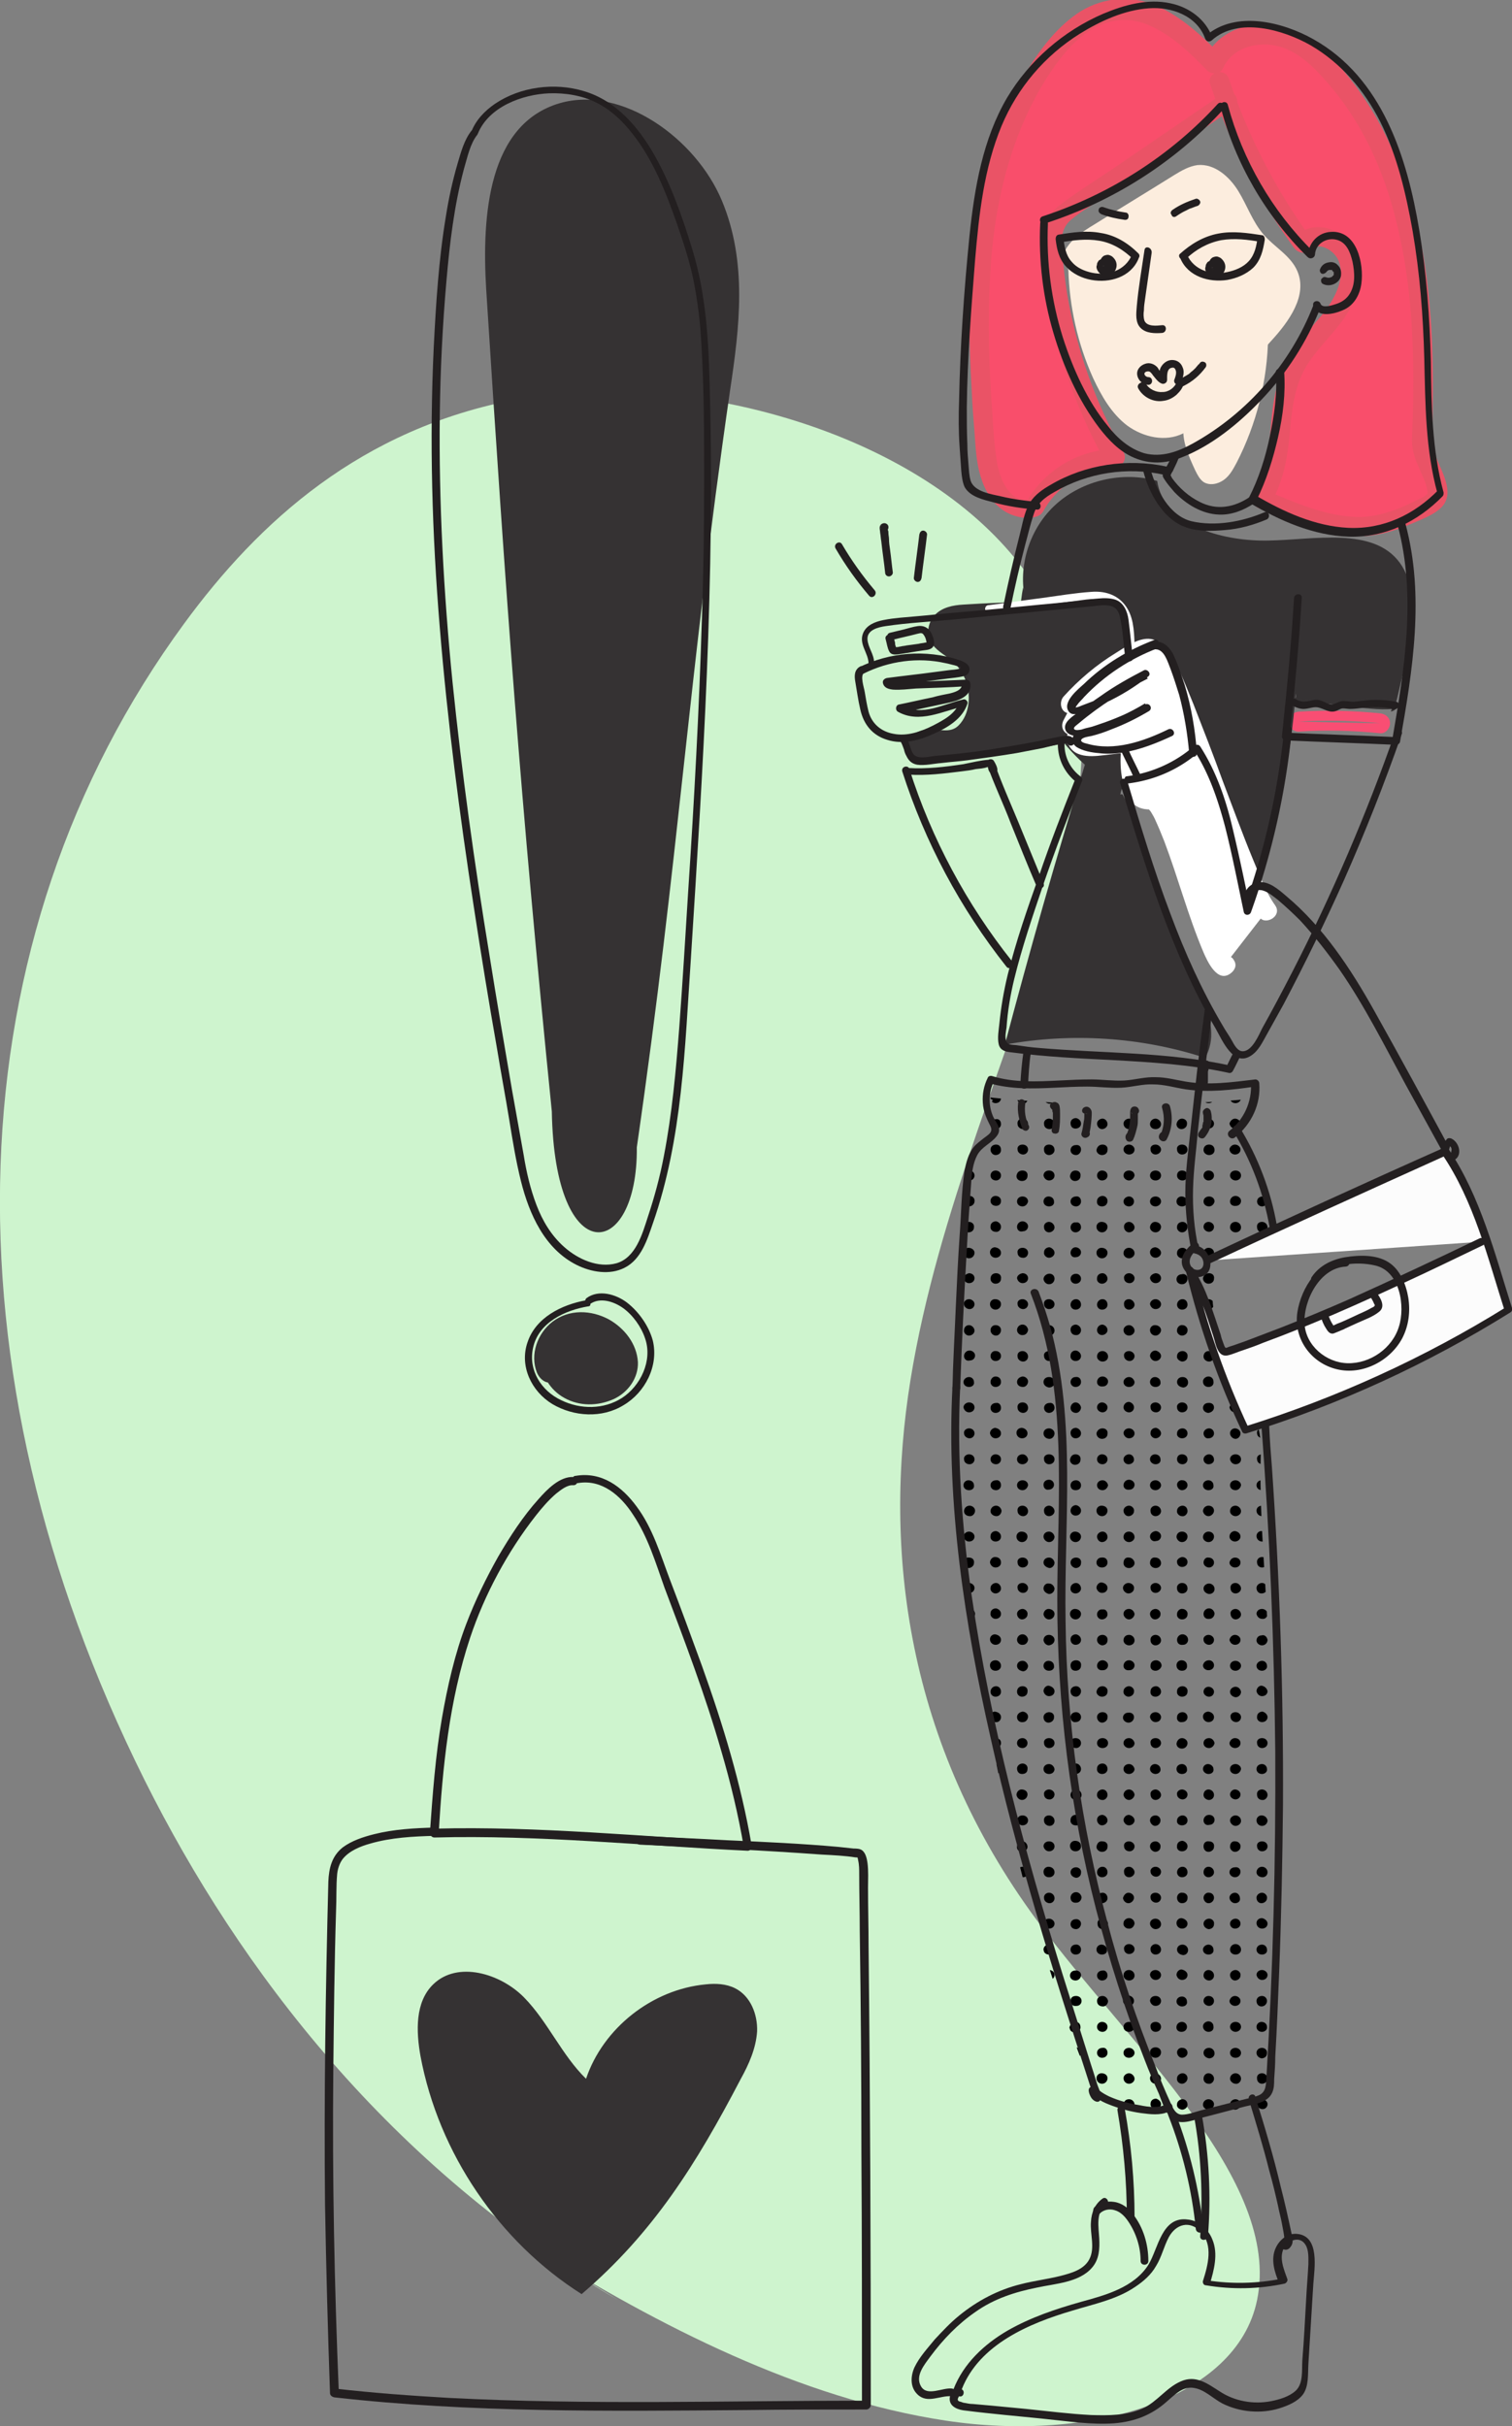
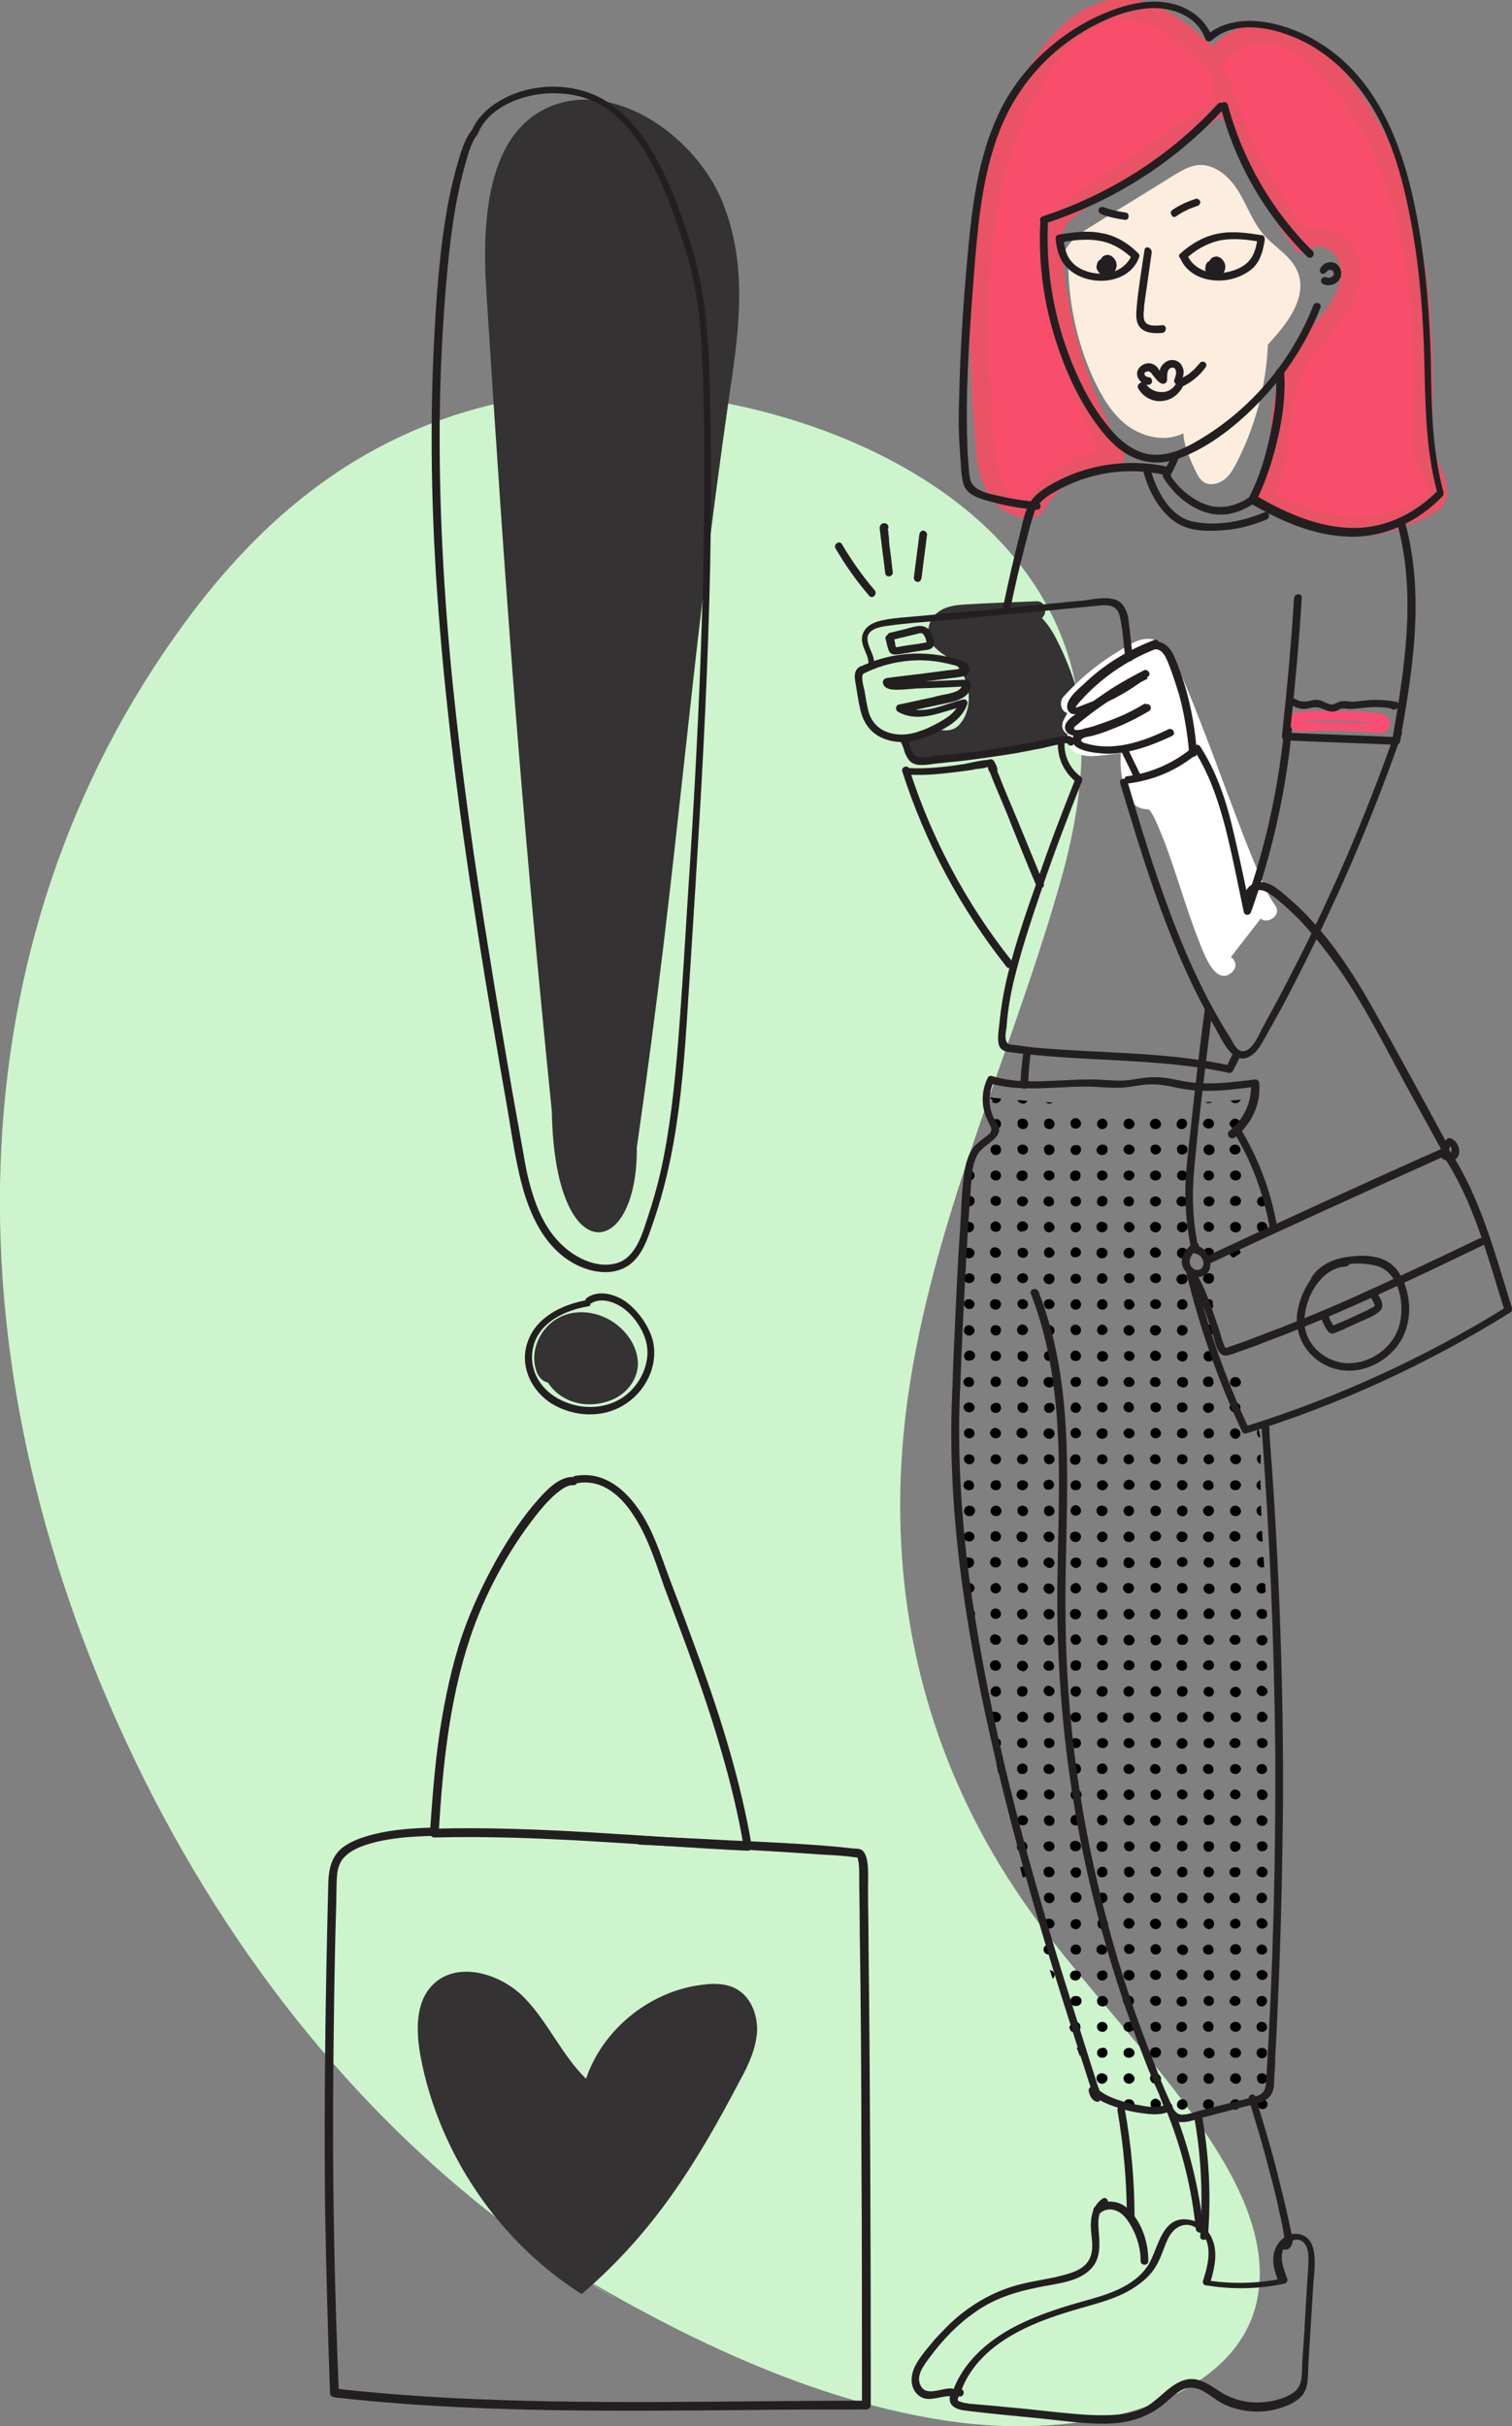
<svg xmlns="http://www.w3.org/2000/svg" xmlns:xlink="http://www.w3.org/1999/xlink" viewBox="0 0 274 439.4">
  <rect x="0" y="0" width="274" height="439.4" fill="#808080" stroke="none" />
  <style>.st2{fill:#fcedde}.st3{fill:#353233}.st4{fill:#231f20}.st8{fill:#fff}</style>
  <g id="Layer_2">
    <path d="M111.9 416.5c-41.1-24-68.4-59.5-85.7-94.1-37.3-74.8-34.7-152.4 7.2-209.5 13.5-18.4 32-35.3 60.4-40.6 28.4-5.3 68.3 4.4 88.4 26.8 17.9 20 15.2 42.6 9.6 61.9-8.6 29.8-21.8 58-26.8 88.9s-.8 65.8 22.9 97.9c16.9 22.9 44.4 47 39.9 68.8-3.7 18-30.2 25.8-56.5 21.8s-51.8-17.1-74.6-31.3" fill="#cef4ce" />
    <path class="st2" d="M193.6 48.8c.2 6.8 1.7 13.5 4.5 19.7 1.5 3.2 3.3 6.4 6.2 8.6 2.9 2.1 6.9 3 10.1 1.4 1.7-.8 3-2.3 4.2-3.7 3.9-4.4 7.9-8.8 11.8-13.1 3.2-3.5 6.6-8.2 4.7-12.6-1.2-2.8-4.1-4.3-6.1-6.6s-3-5.3-4.6-7.9c-1.6-2.6-4.3-5-7.4-4.7-1.5.2-2.9 1-4.2 1.8-4.8 3-9.6 5.9-14.4 8.9-2.5 1.5-5.2 3.3-5.9 6.1" />
    <path class="st2" d="M214.5 76.9c-.4 2.9.9 5.7 2.1 8.3.4.8.8 1.6 1.5 2.1 1.1.7 2.6.4 3.7-.4s1.7-2 2.3-3.1c3.6-7 5.6-14.9 5.7-22.8 0-.9 0-1.9-.8-2.5-.9-.6-2.1-.2-3 .4-.9.6-1.7 1.5-2.7 1.6" />
    <path d="M222.5 18.4c-9.4 6.4-18.8 12.8-28.2 19.3-1.2.8-2.4 1.6-3.1 2.9-.8 1.5-.8 3.3-.7 5.1.9 13.2 4.9 26.1 11.4 37.4-5.9.1-11.7 3.6-14.6 9-2.6 1-5.5-.8-7-3.2-1.4-2.4-1.7-5.4-2-8.3-2-23.9-2.6-50 11-69.4 3.2-4.5 7.5-8.8 12.9-9.4 6.8-.7 12.7 4.6 17.7 9.6 2.4-5.6 10.2-6.6 15.2-3.5s9.5 9 12.5 14.2c9.3 15.8 10.8 36.3 9.8 58-.1 2.6 4.1 8.3 2.5 10.2-1.4 1.7-8.1 4.1-10.2 4.6-6.7 1.6-14.9-2-21.3-4.6 5.3-8.5 1.4-16.1 6.4-24.8 1.8-3.1 4.5-5.6 6.7-8.5 2.1-2.9 3.7-6.7 2.6-10.2-1.1-3.5-5.9-5.5-8.3-2.9-6.5-8.9-11.6-18.8-15-29.3" fill="#f94e6b" />
    <path d="M221.7 16.9c-5 3.4-10.1 6.9-15.1 10.3-2.5 1.7-4.9 3.4-7.4 5-2.4 1.6-4.9 3.2-7.2 5-2.1 1.6-3.1 3.8-3.2 6.4-.1 2.6.3 5.2.7 7.8.7 5.4 1.9 10.6 3.6 15.8 1.9 5.8 4.4 11.4 7.4 16.8l1.5-2.7c-6.7.2-12.9 4-16.1 9.8.4-.3.7-.5 1.1-.8-4.1 1.3-6-4-6.4-7-.6-3.9-.7-8-1-11.9-.5-8-.6-16.1 0-24.1.6-7.8 2.1-15.5 4.9-22.8 1.4-3.6 3.1-7.1 5.2-10.4 2-3.1 4.3-6.2 7.4-8.3 3.5-2.4 7.5-2.9 11.4-1.1 4 1.8 7.3 5 10.3 8.1.7.7 2.3.7 2.8-.4 1.5-3.3 5-4.6 8.5-4.3 4.3.4 7.6 3.6 10.3 6.7 6.4 7.2 10.5 16.3 12.7 25.6 2.5 10 3.1 20.3 3 30.5 0 2.7-.1 5.4-.2 8.2-.1 2 .3 3.5 1.1 5.3.6 1.5 1.5 3 1.7 4.7v.3c0 .3.1-.1-.1.1-.4.4-1.2.8-1.9 1.1-3.5 1.8-7.5 3.3-11.5 3-5.6-.3-11-2.8-16.1-4.9.4.9.7 1.7 1.1 2.6 2.3-3.9 3.1-8.2 3.5-12.6.4-4.4.8-8.7 3.1-12.5 2.3-3.7 5.8-6.5 7.9-10.4 1.9-3.6 2.8-8.3.1-11.7-2.4-3-7.1-4.2-10-1.3.9.1 1.9.2 2.8.4-6.4-8.8-11.4-18.5-14.9-28.9-.7-2.2-4.1-1.2-3.4.9 3.5 10.6 8.6 20.6 15.2 29.7.7.9 1.9 1.2 2.8.4 1.7-1.7 4.6.1 5.3 2 1.3 3.4-1 7.2-3 9.7-2.5 3-5.3 5.8-6.9 9.4-1.6 3.5-2.1 7.1-2.4 10.9-.4 4.3-.9 8.4-3.1 12.2-.6 1.1 0 2.2 1.1 2.6 5.1 2.1 10.3 4.3 15.9 4.9 4.4.5 8.3-.7 12.2-2.4 1.6-.7 3.5-1.4 4.8-2.7 1.3-1.3 1.3-3 .8-4.7-.5-1.8-1.5-3.5-2.1-5.3-.8-2.1-.3-4.4-.3-6.8.5-21.5-1.6-44.8-15.9-62-3.5-4.2-7.9-8.1-13.5-8.7-4.6-.4-9.7 1.6-11.7 6 .9-.1 1.9-.2 2.8-.4-3.5-3.5-7.2-7-11.8-9-4.5-1.9-9.4-1.5-13.6 1-4.1 2.6-7.2 6.6-9.7 10.7-2.6 4.2-4.6 8.7-6.1 13.3-3.1 9.5-4.2 19.6-4.4 29.6-.1 5.1.1 10.2.4 15.3.1 2.5.3 4.9.5 7.4.2 2.7.3 5.4 1.1 8 .8 2.6 2.2 5.1 4.7 6.5 1.1.6 2.5 1 3.8 1 .6 0 1.3-.1 1.8-.3.8-.3 1-.8 1.4-1.5 2.7-4.4 7.6-7.3 12.7-7.4 1.3 0 2.2-1.5 1.5-2.7-5.1-8.9-8.5-18.6-10.2-28.6-.4-2.5-.7-5-.9-7.5-.2-2.3-.3-4.4 1.6-6 2-1.7 4.4-3 6.5-4.5 2.3-1.6 4.6-3.2 6.9-4.7 5.3-3.6 10.6-7.3 15.9-10.9 1.9-1.1.1-4.1-1.7-2.8z" fill="#ea5366" />
    <path d="M235.3 130.7c4.9-.3 9.9-.2 14.8.3m-14.8 1.5c4.9-.3 9.9-.2 14.8.3 1 .1 1.8-.9 1.8-1.8 0-1-.8-1.7-1.8-1.8-4.9-.5-9.9-.6-14.8-.3-1 .1-1.8.8-1.8 1.8 0 .9.8 1.8 1.8 1.8z" fill="#f94e73" />
-     <path class="st3" d="M185.8 108.7c-1.4-6.2.8-13.1 5.6-17.4s12-6 18.3-4.2c1.1 7.6 10.7 10.6 18.6 10.8 7.9.2 18.9-2.6 24.4 2.9 5.8 5.8 2.4 17.3.6 25.2-.2.9-.4 1.7-1 2.4-1 1.1 1.5-.2 0 0-4.2.5-13.6-1.7-17.9-1.2-.2-1.9.6.3.4-1.6-.9 11.8-3.3 23.5-7.1 34.8-3.4-8.1-7.6-16-12.4-23.4-3.3 3.4-11.1 1.9-12.2 6.5-.2 1 .1-.2.5.7 4.5 8.7 6.1 16.2 9.5 26.3 2.4 7.2 9 14.4 5.3 21.1-11.6-3.8-24.3-4.6-36.3-2.4 4.5-17 9.3-33.9 14.5-50.7-9-8-13.4-20.5-11.2-32.1" />
    <path class="st3" d="M187.8 110.7c-4.2.2-8.4.4-12.5.5-1.2.1-2.4.1-3.5.6s-2 1.6-1.9 2.7c.1 1.5 1.8 2.4 3.1 3.3 4 2.8 5.5 8.5 3.3 12.9-.8 1.6-2.1 3-3.8 3.3-1.3.2-2.6-.1-3.9-.1-1.3 0-2.8.7-3 1.9 8-.6 16-1.3 23.9-2.3 1.8-.2 3.8-.6 4.6-2.2.6-1.1.3-2.4 0-3.6-1-3.7-2.3-7.2-4-10.6-1.5-3-3.9-6.3-7.4-6.2" />
-     <path class="st3" d="M187.8 108.9c-4.4.2-8.8.3-13.2.6-1.9.1-3.9.5-5.2 1.9-1.2 1.3-1.6 3.3-.7 4.9.8 1.4 2.3 2.2 3.5 3.1 1.2.9 2.1 2.2 2.7 3.6 1.1 2.7.9 6.3-1.2 8.4-1.5 1.5-3.5.6-5.4.7-1.9.1-3.9 1.2-4.4 3.2-.2 1 .5 2.3 1.7 2.2 4.5-.3 9-.7 13.4-1.1 2.2-.2 4.4-.5 6.6-.7 1.9-.2 4-.4 5.9-.8 1.5-.3 3.1-1.1 4-2.5 1.1-1.7.7-3.8.2-5.6-1.1-3.9-2.5-7.7-4.4-11.3-1.7-3.3-4.6-6.5-8.6-6.4-2.3 0-2.3 3.6 0 3.5 3.6-.1 5.4 4.2 6.6 6.9.9 2.1 1.7 4.2 2.4 6.4.4 1.2 1.7 3.9.4 4.9-1.2 1-3.6.9-5.1 1.1-2.4.3-4.9.6-7.3.8-4.7.5-9.4.9-14.2 1.2.6.7 1.1 1.5 1.7 2.2.3-1.2 3.1-.4 3.9-.4 1.7.1 3.3-.5 4.6-1.6 2.3-2 3.4-5.3 3.3-8.2-.1-3-1.3-6-3.4-8.2-1-1.1-2.3-1.7-3.4-2.7-1.4-1.2.4-1.9 1.6-2.1 2.2-.3 4.5-.2 6.6-.3l7.2-.3c2.4.1 2.4-3.5.2-3.4z" />
+     <path class="st3" d="M187.8 108.9c-4.4.2-8.8.3-13.2.6-1.9.1-3.9.5-5.2 1.9-1.2 1.3-1.6 3.3-.7 4.9.8 1.4 2.3 2.2 3.5 3.1 1.2.9 2.1 2.2 2.7 3.6 1.1 2.7.9 6.3-1.2 8.4-1.5 1.5-3.5.6-5.4.7-1.9.1-3.9 1.2-4.4 3.2-.2 1 .5 2.3 1.7 2.2 4.5-.3 9-.7 13.4-1.1 2.2-.2 4.4-.5 6.6-.7 1.9-.2 4-.4 5.9-.8 1.5-.3 3.1-1.1 4-2.5 1.1-1.7.7-3.8.2-5.6-1.1-3.9-2.5-7.7-4.4-11.3-1.7-3.3-4.6-6.5-8.6-6.4-2.3 0-2.3 3.6 0 3.5 3.6-.1 5.4 4.2 6.6 6.9.9 2.1 1.7 4.2 2.4 6.4.4 1.2 1.7 3.9.4 4.9-1.2 1-3.6.9-5.1 1.1-2.4.3-4.9.6-7.3.8-4.7.5-9.4.9-14.2 1.2.6.7 1.1 1.5 1.7 2.2.3-1.2 3.1-.4 3.9-.4 1.7.1 3.3-.5 4.6-1.6 2.3-2 3.4-5.3 3.3-8.2-.1-3-1.3-6-3.4-8.2-1-1.1-2.3-1.7-3.4-2.7-1.4-1.2.4-1.9 1.6-2.1 2.2-.3 4.5-.2 6.6-.3l7.2-.3c2.4.1 2.4-3.5.2-3.4" />
    <path class="st8" d="M229.6 164.9c-4.4-6.1-14.9-40.1-19.4-46.1-.4-.6-1-1.1-1.7-1.3-.7-.1-1.3.2-1.9.5-4.8 2.3-9.1 5.6-12.6 9.6 1.2 0 2.4-.5 3.3-1.3-1.1 1.7-2.1 3.4-3 5.2 1 .4 2.1.5 3.1.3-1.1.3-2.4.9-2.3 2 .1 1.3 2 1.5 3.3 1.4 2.2-.3 4.5-.5 6.7-.8-.6 2.9-.3 5.9.7 8.7.2.5.4 1 .8 1.3.5.4 1.3.4 2 .4 3.4-.2 10.9 32 13.4 29.9" />
    <path class="st8" d="M231.1 164c-1.8-2.5-2.9-5.7-4.1-8.5-1.9-4.6-3.6-9.3-5.4-14-1.7-4.7-3.5-9.3-5.3-13.9-1.3-3.1-2.5-6.5-4.4-9.4-1-1.4-2.3-2.6-4.1-2.5-1.9.1-3.9 1.5-5.5 2.5-3.6 2.2-6.8 4.9-9.6 8-.9 1.1-.4 3.1 1.3 3 1.8-.1 3.2-.7 4.5-1.8-.9-.7-1.9-1.4-2.8-2.1-1.1 1.7-2.1 3.4-3 5.2-.5 1.1-.1 2.2 1.1 2.6 1.4.5 2.7.5 4.1.3-.3-1.1-.6-2.3-.9-3.4-1.4.4-2.8 1.1-3.4 2.5-.6 1.4 0 3 1.3 3.8 1.2.7 2.7.7 4 .6 2.1-.2 4.1-.5 6.2-.7-.6-.7-1.1-1.5-1.7-2.2-.6 3.4-.5 7.3 1.1 10.4.7 1.4 1.9 2.1 3.5 2.2.5 0 1 .1.4 0-.5-.1-.4-.2-.2-.1s-.3-.4-.1 0l.3.3c-.4-.4.1.1.2.3.3.5.6 1 .8 1.5.6 1.3 1 2.3 1.6 3.8 2.5 6.6 4.3 13.5 7.1 20.1.7 1.6 2.5 5.6 4.9 3.8.8-.6 1.2-1.5.6-2.4-.4-.8-1.7-1.2-2.4-.6.4-.3 1.1 0 1.4.2-.1 0-.2-.2-.3-.3.2.5 0 0-.1-.2-.2-.4-.4-.7-.6-1.1-.3-.6-.5-1-.6-1.3-1.2-2.9-2.2-5.9-3.2-8.9-1.1-3.3-2.2-6.5-3.4-9.7-.9-2.3-1.7-4.8-3.1-6.9-.7-1-1.5-1.8-2.7-1.9-.5 0-.8.1-1.1-.2-.5-.5-.6-1.8-.8-2.5-.4-1.8-.4-3.6 0-5.4.2-1-.5-2.4-1.7-2.2-2.2.3-4.4.6-6.7.8-.3 0-.6.1-.9 0-.1 0-.8-.2-.8-.2.1.1.1.2.2.3-.2.5-.2.6 0 .4 0 0 .9-.4 1-.4 2.3-.6 1.3-3.7-.9-3.4-.8.1-1.5 0-2.2-.3.4.9.7 1.7 1.1 2.6.9-1.8 1.9-3.5 3-5.2 1.2-1.8-1.3-3.4-2.8-2.1-.6.5-1.3.7-2 .8.4 1 .8 2 1.3 3 2.3-2.6 4.9-4.9 7.9-6.8 1.4-.9 2.9-1.8 4.4-2.5.7-.3.8-.3 1.3.3.2.2.3.5.5.7 1.7 2.8 2.9 5.9 4.1 9 3.5 8.8 6.6 17.8 10.2 26.6 1.3 3.2 2.5 6.8 4.6 9.7 1.1 1.4 4.1-.3 2.8-2.2z" />
-     <path class="st8" d="M179.2 110.9c5.3-.7 10.7-1.4 16-2.1 2.2-.3 4.8-.8 6.7.7 2.1 1.7 2.2 4.6 2.3 7.1 0 .9 1.4.9 1.4 0-.1-2.5-.2-5.1-1.8-7.1-1.5-1.9-3.8-2.5-6.1-2.3-2.9.2-5.9.7-8.8 1.1-3.2.4-6.4.9-9.7 1.3-.9 0-.9 1.4 0 1.3z" />
    <defs>
      <path id="SVGID_00000021842201964567429860000009554112866040707218_" d="M179.9 199.2c-1.2 2.9-2.2 5.9-3.1 9-3.4 12.2-3.8 25-3.7 37.7.5 44.1 7.6 88.3 23.8 129.6.6 1.6 1.3 3.2 2.5 4.4 1.6 1.6 3.9 2.2 6.2 2.7 8 1.6 16.4 1.4 24.3-.7 1.5-31.5 1.3-63.1-.6-94.6-.5-8.2-1.1-16.5-.8-24.7.4-12.5-20.1-30.8.3-37.3 8.5-2.7-6.4-17.9-3-26.2-15.6 1.4-31.4 1.3-47-.4l1.1.5z" />
    </defs>
    <clipPath id="SVGID_00000166660333909283255380000015134651576972802226_">
      <use xlink:href="#SVGID_00000021842201964567429860000009554112866040707218_" overflow="visible" />
    </clipPath>
    <g id="LLOr58.tif_00000075162924890492967720000009906673893815651731_" clip-path="url(#SVGID_00000166660333909283255380000015134651576972802226_)">
      <path d="M271.7 246.4c-.8-.4-.8-1.1 0-1.7v1.7zm0 51.4c-.8-.4-.8-1.1 0-1.7v1.7zm0 51.4c-.8-.4-.8-1.1 0-1.7v1.7zm0 18.7c-.4-.1-.6-.5-.6-.9 0-.3.1-.7.6-.8v1.7zm0-168.2c-.4-.1-.6-.4-.6-.8s.2-.7.6-.8v1.6zm0 14c-.4-.1-.6-.5-.6-.9s.1-.7.6-.8v1.7zm0 140.2c-.4-.1-.6-.4-.6-.8s.2-.7.6-.8v1.6zm0 18.7c-.4-.1-.6-.4-.6-.8s.1-.7.6-.9v1.7zm0-154.2c-.4-.1-.6-.4-.6-.8s.1-.7.6-.9v1.7zm0 14c-.4-.1-.6-.4-.6-.8s.1-.7.6-.8v1.6zm0 4.7c-.8-.6-.8-1.3 0-1.7v1.7zm0 4.7c-.8-.5-.8-1.2 0-1.7v1.7zm0 9.3c-.5-.1-.6-.4-.6-.8s.2-.7.6-.8v1.6zm0 70.1c-.4-.1-.6-.4-.6-.8s.1-.7.6-.9v1.7zm0-4.7c-.4-.1-.6-.5-.6-.9s.1-.7.6-.8v1.7zm0-51.4c-.4-.1-.6-.5-.6-.9 0-.3.1-.7.6-.8v1.7zm0 4.7c-.4-.1-.6-.4-.6-.8s.1-.7.6-.9v1.7zm0 32.7c-.4-.1-.6-.4-.6-.8s.2-.7.6-.8v1.6zm0-18.7c-.4-.1-.6-.4-.6-.8s.1-.7.6-.8v1.6zm0 4.8c-.8-.6-.8-1.3 0-1.7v1.7zm0 4.6c-.8-.5-.8-1.2 0-1.7v1.7zm0 84.1c-.8-.5-.8-1.3 0-1.7v1.7zm0-14c-.8-.5-.8-1.2 0-1.7v1.7zm0-88.8c-.8-.5-.8-1.3 0-1.7v1.7zm0 32.7c-.8-.6-.8-1.3 0-1.7v1.7zm0 4.7c-.8-.5-.8-1.2 0-1.7v1.7zm0-51.4c-.8-.5-.8-1.2 0-1.7v1.7zm0-4.7c-.8-.6-.8-1.3 0-1.7v1.7zm0 70.1c-.8-.5-.8-1.3 0-1.7v1.7zm0 56.1c-.8-.5-.8-1.2 0-1.7v1.7zm0-51.4c-.8-.5-.8-1.2 0-1.7v1.7zm0 4.6c-.4-.1-.6-.4-.6-.8s.1-.7.6-.8v1.6zm0 4.8c-.8-.6-.8-1.3 0-1.7v1.7zm0-112.2c-.8-.5-.8-1.2 0-1.7v1.7zm0-4.7c-.8-.5-.8-1.3 0-1.7v1.7zm0 121.5c-.8-.5-.8-1.2 0-1.7v1.7zm0 14c-.8-.5-.8-1.3 0-1.7v1.7zm0-149.5c-.8-.5-.8-1.2 0-1.7v1.7zm0-4.7c-.8-.6-.8-1.3 0-1.7v1.7zm0 74.8c-.8-.5-.8-1.2 0-1.7v1.7zm-85.5-19.6c0 .5-.4.9-1 .9-.5 0-1-.4-1-1 0-.5.4-.9 1-.9.6.1 1 .5 1 1zm-1.9 51.4c0-.5.4-.9 1-1 .5 0 1 .4 1 .9s-.4 1-.9 1c-.6.1-1.1-.3-1.1-.9zm5.8 50.5c.6 0 1 .4 1 .9s-.4.9-1 .9c-.5 0-.9-.4-.9-.9-.1-.5.3-.9.9-.9zm-5.8.9c0-.5.4-.9 1-.9.5 0 .9.4.9.9s-.4 1-1 1c-.5 0-.9-.4-.9-1zm5.8-52.3c.6 0 1 .4.9 1 0 .5-.5.9-1 .9s-.9-.4-.9-1c0-.5.5-.9 1-.9zm-1-50.5c0-.5.4-.9 1-.9.5 0 1 .4 1 .9s-.4 1-.9 1c-.6 0-1.1-.4-1.1-1zm1-52.3c.6 0 1 .4 1 1 0 .5-.5.9-1 .9s-.9-.4-.9-.9c-.1-.6.3-1 .9-1zm48.2 154.2c.6 0 1 .4 1 .9s-.4.9-.9.9-1-.4-1-.9.4-.9.9-.9zm0-51.4c.6 0 1 .4 1 .9s-.4.9-.9.9-1-.4-1-.9.4-.9.9-.9zm.1-51.4c.6 0 .9.4.9 1 0 .5-.5.9-1 .9s-1-.4-.9-1c0-.6.4-.9 1-.9zm5.7 103.7c0 .5-.5.9-1 .9s-1-.4-.9-1c0-.5.4-.9 1-.9.5.1.9.5.9 1zm-1.9-51.4c0-.5.4-.9 1-.9.5 0 .9.4 1 .9 0 .5-.4 1-.9 1-.7 0-1.1-.4-1.1-1zm1-52.3c.6 0 1 .4.9 1 0 .5-.5.9-1 .9s-.9-.4-.9-1c0-.5.4-.9 1-.9zm0-51.4c.6 0 1 .4.9 1 0 .5-.5.9-1 .9s-.9-.5-.9-1c0-.6.4-.9 1-.9zm-57.9 0c.6 0 1 .4 1 .9s-.4.9-.9.9-1-.4-1-.9c-.1-.5.3-.9.9-.9zm4.8 149.5c.6 0 1 .4 1 .9s-.4.9-1 .9c-.5 0-.9-.4-1-.9 0-.5.4-.9 1-.9zm14.4-157c-.5 0-.9-.4-.9-1 0-.5.5-.9 1-.9s1 .5.9 1c0 .5-.4.9-1 .9zm8.8 73.8c0-.5.5-.9 1-.9s.9.4.9 1c0 .5-.5 1-1 .9-.5 0-1-.5-.9-1zm44.3-73.8c-.6 0-1-.4-1-.9s.4-.9.9-.9 1 .4 1 .9c.1.5-.3.9-.9.9zm-33.7 51.4c-.6 0-1-.4-1-.9s.4-.9 1-.9c.5 0 .9.4 1 .9 0 .5-.5.9-1 .9zm0-51.4c-.6 0-1-.4-1-.9s.4-.9 1-.9c.5 0 .9.4 1 .9 0 .5-.5.9-1 .9zm-54.1-.9c0-.5.4-.9 1-.9.5 0 1 .4 1 1 0 .5-.4.9-1 .9-.5-.1-1-.5-1-1zm1 52.3c-.6 0-1-.4-1-.9s.4-.9 1-1c.5 0 1 .4 1 .9 0 .6-.4 1-1 1zm67.5-43.9c.6 0 1 .4.9 1 0 .5-.4.9-1 .9-.5 0-1-.4-1-.9.2-.6.6-1 1.1-1zm-67.5 95.3c-.6 0-1-.4-1-.9s.4-.9 1-.9c.5 0 1 .4 1 .9s-.4.9-1 .9zm86.8 30.9c.5 0 1 .4 1 .9s-.4.9-.9.9-1-.4-1-.9c-.1-.5.4-.9.9-.9zm0 18.6c.5 0 1 .4 1 1 0 .5-.5.9-1 .9s-.9-.4-.9-.9c-.1-.5.4-1 .9-1zm-72.3-79.4c.5 0 1 .4 1 1 0 .5-.4.9-.9.9s-1-.4-1-.9c-.1-.6.3-1 .9-1zm82-65.4c.6 0 1 .4.9 1 0 .5-.4.9-1 .9-.5 0-1-.4-1-1 .1-.5.5-.9 1.1-.9zm-18.4 33.6c0 .5-.4 1-1 1-.5 0-1-.4-1-1 0-.5.4-.9.9-.9.7 0 1.1.4 1.1.9zm-1.9 51.4c0-.5.4-1 1-1 .5 0 .9.4 1 .9 0 .5-.4 1-.9 1-.6.1-1.1-.3-1.1-.9zm1.9 51.4c0 .5-.4 1-1 .9-.5 0-1-.4-.9-1 0-.5.4-.9.9-.9.6.1 1 .5 1 1zm-64.6-121.5c0-.5.4-1 1-1 .5 0 1 .4 1 .9s-.4.9-.9.9c-.6.2-1.1-.2-1.1-.8zm83.9 18.7c0 .5-.5 1-1 .9-.5 0-.9-.4-.9-.9s.4-1 1-1c.5.1.9.5.9 1zm-1.9 18.7c0-.5.4-.9 1-.9.5 0 .9.4.9.9s-.4.9-1 .9c-.5.1-.9-.4-.9-.9zm-81 97.2c.5 0 .9.5.9 1s-.5.9-1 .9-.9-.5-.9-1 .5-.9 1-.9zm81-83.2c0-.5.5-.9 1-.9s.9.4.9.9-.4 1-1 .9c-.5.1-.9-.4-.9-.9zm1.9 18.7c0 .5-.4 1-.9 1s-1-.4-1-.9.4-1 .9-1c.5-.1 1 .4 1 .9zm0 18.7c0 .5-.5.9-1 .9s-.9-.4-.9-1c0-.5.4-.9 1-.9.5.1 1 .5.9 1zm-77.1-4.7c0 .5-.4.9-1 .9-.5 0-.9-.4-1-.9 0-.5.4-1 .9-1 .6.1 1.1.5 1.1 1zm77.1 18.7c0 .5-.4 1-1 1-.5 0-1-.4-1-1 0-.5.4-.9.9-.9.7 0 1.1.4 1.1.9zm-86.8-84.1c0 .5-.4 1-.9 1s-1-.4-1-1c0-.5.4-.9.9-.9.6 0 1 .4 1 .9zm86.8 102.9c0 .5-.5.9-1 .9s-.9-.4-.9-.9.4-1 1-1c.5 0 .9.4.9 1zm-86.8-51.5c0 .5-.4.9-1 .9-.5 0-1-.5-.9-1 0-.5.4-.9 1-.9.5.1.9.5.9 1zm23.2 41.2c.5 0 1 .4 1 .9s-.4.9-.9.9c-.6 0-1-.4-1-.9-.1-.5.3-.9.9-.9zm0-51.4c.5 0 1 .5 1 1s-.5.9-1 .9c-.6 0-1-.4-1-.9 0-.7.4-1.1 1-1zm-33.8 70c.5 0 1 .4 1 1 0 .5-.4.9-1 .9s-1-.4-1-.9.5-1 1-1zm34.7-97.2c0 .5-.4.9-.9.9s-1-.4-1-.9.4-1 1-1c.5.1.9.5.9 1zm52.1 47.7c-.5 0-1-.4-1-1 0-.5.4-.9 1-.9.5 0 1 .4 1 .9 0 .6-.4 1-1 1zm-54-52.3c0-.5.5-.9 1-.9s.9.4 1 .9c0 .5-.4.9-1 .9s-1-.4-1-.9zm-32.8 83.2c.6 0 1 .4 1 .9s-.5.9-1 .9-1-.4-1-.9.5-.9 1-.9zm33.8-102.9c.5 0 1 .4 1 .9s-.4.9-.9.9c-.6 0-1-.4-1-.9-.1-.4.3-.9.9-.9zm-23.2 113.1c0 .5-.4.9-1 .9-.5 0-.9-.4-.9-.9s.4-1 1-1c.5.1.9.5.9 1zm62.7 14.1c0 .5-.5.9-1 .9s-.9-.4-.9-.9.4-.9 1-.9c.5-.1.9.3.9.9zm-40.5-154.3c0-.5.5-.9 1-.9s1 .5 1 1-.5.9-1 .9c-.6 0-1-.5-1-1zm64.6 158.9c0 .5-.4.9-1 .9-.5 0-1-.4-.9-1 0-.5.4-.9 1-.9.5.1.9.5.9 1zm-54.9 14c0-.5.5-.9 1-.9s.9.4.9.9-.5 1-1 1-1-.4-.9-1zm.9-13c-.5 0-1-.4-1-.9s.4-.9 1-.9c.5 0 .9.4.9.9.1.5-.3.9-.9.9zm-.9-19.7c0-.5.4-1 1-.9.5 0 1 .4.9 1 0 .5-.4.9-1 .9-.5 0-.9-.4-.9-1zm.9-19.6c.5 0 1 .4 1 .9s-.4.9-.9.9-1-.4-1-.9c-.1-.5.4-.9.9-.9zm-.9-13.1c0-.5.4-.9 1-.9.5 0 .9.4.9.9s-.4.9-1 .9c-.6.1-1-.4-.9-.9zm-42.5-28.9c.6 0 1 .4 1 .9s-.5.9-1 .9-.9-.4-1-.9c0-.5.5-1 1-.9zm42.5 10.2c0-.5.5-1 1-.9.5 0 1 .5.9 1 0 .5-.4.9-1 .9-.5 0-1-.4-.9-1zm44.3-10.2c.5 0 1 .4 1 1 0 .5-.5.9-1 .9-.6 0-1-.4-1-.9.1-.6.5-1.1 1-1zm10.6 94.4c0 .5-.5.9-1 .9s-.9-.5-.9-1 .5-.9 1-.9 1 .4.9 1zm-54.9-116.9c0-.5.4-.9 1-.9.5 0 .9.4.9.9s-.4.9-1 .9c-.5 0-1-.4-.9-.9zm0-18.7c0-.5.5-1 1-.9.5 0 1 .5.9 1 0 .5-.5.9-1 .9s-1-.5-.9-1zm0-18.7c0-.5.4-.9 1-.9.5 0 .9.4.9.9s-.4 1-1 1c-.5 0-1-.5-.9-1zm.9-14.9c.6 0 1 .4 1 .9s-.4.9-1 .9c-.5 0-.9-.4-.9-.9-.1-.5.3-.9.9-.9zm9.7 144.8c.5 0 1 .4 1 1 0 .5-.4.9-1 .9s-1-.4-1-.9.4-1 1-1zm0-18.6c.5 0 1 .5.9 1 0 .5-.5.9-1 .9s-.9-.5-.9-.9c0-.7.4-1.1 1-1zm0-30.9c-.6 0-1-.4-1-.9s.4-.9 1-.9c.5 0 1 .4 1 .9s-.5.9-1 .9zm-53.1-72c.6 0 1 .4 1 .9s-.4.9-1 .9c-.5 0-.9-.4-1-.9 0-.4.4-.9 1-.9zm53 51.5c.6 0 1 .4 1 .9s-.4.9-1 .9c-.5 0-1-.4-1-.9.1-.5.5-.9 1-.9zm0-51.5c.6 0 1 .4 1 .9s-.4.9-1 .9c-.5 0-1-.4-1-.9.1-.4.5-.8 1-.9zm10.7 113.1c0 .5-.4 1-1 .9-.5 0-.9-.4-.9-.9s.4-1 .9-1c.5.1 1 .5 1 1zm0-51.4c0 .5-.4 1-1 1-.5 0-1-.4-.9-1 0-.5.4-.9.9-.9s1 .4 1 .9zm-1.9-51.4c0-.5.5-.9 1-.9.6 0 .9.4.9 1 0 .5-.5.9-1 .9-.6-.1-1-.5-.9-1zm25-10.3c.6 0 1 .4 1 .9s-.5.9-1 .9-.9-.4-1-.9c0-.4.5-.9 1-.9zm0 20.6c-.5 0-1-.4-.9-1 0-.5.5-.9 1-.9s1 .4 1 1c-.1.5-.5.9-1.1.9zm-18.3 106.5c0 .5-.4.9-1 .9-.5 0-.9-.4-1-.9 0-.5.4-1 .9-1 .7.1 1.1.5 1.1 1zm-1.9-51.3c0-.5.4-1 1-1s1 .4 1 .9-.4.9-.9.9c-.7.1-1.1-.3-1.1-.8zm21.2-60.8c0 .5-.5.9-1 .9s-1-.5-1-1 .5-.9 1-.9c.6.1 1 .5 1 1zm-19.3 79.5c0 .5-.5 1-1 .9-.5 0-.9-.4-.9-.9s.4-1 1-1c.5 0 .9.4.9 1zm-1.9 9.3c0-.5.4-.9 1-.9s1 .4.9 1c0 .5-.4.9-1 .9-.5-.1-.9-.5-.9-1zm1 8.4c.5 0 1 .5.9 1 0 .5-.5.9-1 .9s-.9-.5-.9-1 .4-.9 1-.9zm0-51.4c.5 0 .9.5.9 1s-.5.9-1 .9-.9-.5-.9-1 .5-1 1-.9zm-68.6-87.9c0-.5.5-.9 1-.9s1 .4 1 .9-.4 1-1 1c-.5 0-1-.4-1-1zm67.6 173c0-.5.4-1 1-.9.5 0 1 .4 1 1 0 .5-.4.9-.9.9-.7-.1-1.1-.5-1.1-1zm-66.6-169.2c.5 0 1 .5 1 1s-.5.9-1 .9-1-.4-1-1c0-.5.5-.9 1-.9zm0 6.5c-.5 0-1-.4-1-1 0-.5.5-.9 1-.9s.9.4.9.9c.1.6-.4 1-.9 1zm67.6 68.3c.6 0 1 .4.9 1 0 .5-.4.9-1 .9-.5 0-.9-.4-.9-.9 0-.7.4-1.1 1-1zm-5.8 94.3c0-.5.4-1 1-.9.5 0 1 .4.9 1 0 .5-.4.9-.9.9-.6 0-1.1-.4-1-1zm26-168.2c0 .5-.5.9-1 .9s-1-.5-.9-1c0-.5.5-.9 1-.9.5.1.9.5.9 1zm-34.8-5.6c.5 0 1 .4 1 .9s-.4.9-1 .9c-.5 0-.9-.4-1-.9.1-.4.5-.9 1-.9zm0 4.7c.5 0 1 .4 1 .9s-.4.9-1 .9c-.5 0-1-.4-1-1 .1-.4.5-.8 1-.8zm14.5 65.4c.5 0 1 .4 1 1 0 .5-.4.9-.9.9s-1-.4-1-.9c0-.6.4-1 .9-1zm-14.4-28c.5 0 1 .4 1 1 0 .5-.5.9-1 .9s-.9-.4-.9-.9c-.1-.6.3-1.1.9-1zm34.7-41.2c0 .5-.4.9-1 .9-.5 0-1-.4-1-.9s.4-.9 1-.9c.5 0 1 .4 1 .9zM223.8 254c.5 0 1 .4 1 .9s-.4.9-1 .9c-.5 0-.9-.4-1-.9.1-.4.5-.9 1-.9zm-.9 5.6c0-.5.4-.9.9-.9s1 .4 1 .9-.4 1-.9 1-1-.5-1-1zm35.7-4.7c0 .5-.5.9-1 .9s-1-.4-1-1c0-.5.4-.9 1-.9.6.1 1 .5 1 1zm-34.8 41.2c.5 0 1 .4 1 .9s-.4.9-1 .9c-.5 0-.9-.4-1-.9.1-.5.5-.9 1-.9zm15.5-41.1c0 .5-.4.9-1 .9-.5 0-.9-.4-.9-.9s.4-.9 1-.9c.5-.1.9.3.9.9zm-16.4 51.4c0-.5.5-.9 1-.9s.9.4 1 .9c0 .5-.4 1-1 1-.6-.1-1-.5-1-1zm1 3.7c.5 0 1 .4 1 .9s-.4.9-.9.9-1-.4-1-.9c-.1-.5.3-.9.9-.9zm-.1 4.7c.6 0 1 .4 1 .9s-.4.9-1 .9c-.5 0-1-.4-1-.9.1-.5.5-.9 1-.9zm14.5-84.2c.6 0 1 .4 1 .9s-.4.9-1 .9c-.5 0-.9-.4-1-.9.1-.4.5-.9 1-.9zm-67.5 15.9c-.5 0-1-.5-.9-1 0-.5.5-.9 1-.9s1 .5 1 1c-.1.5-.6 1-1.1.9zm52.1 111.2c0-.5.5-.9 1-.9s1 .5.9 1c0 .5-.5.9-1 .9s-.9-.5-.9-1zm.9 3.8c.5 0 1 .4 1 .9s-.4.9-1 .9c-.5 0-1-.4-1-.9.1-.5.5-.9 1-.9zm.1 4.7c.6 0 1 .4 1 .9s-.5.9-1 .9-1-.4-1-.9.4-.9 1-.9zm33.7-107.5c.5 0 1 .4 1 .9s-.5.9-1 .9-.9-.4-1-.9c0-.5.5-.9 1-.9zm-86.8-4.7c.5 0 1 .5 1 1s-.5.9-1 .9-.9-.4-.9-.9c-.1-.6.4-1 .9-1zm1 5.6c0 .5-.5.9-1 .9s-1-.5-.9-1c0-.5.5-.9 1-.9.5.1.9.5.9 1zm-1 5.6c-.5 0-1-.4-1-.9s.4-.9.9-.9c.6 0 1 .4 1 .9.1.5-.3.9-.9.9zm66.6-42.9c0-.5.4-1 1-1 .5 0 .9.4 1 .9 0 .5-.4 1-.9 1-.7 0-1.1-.4-1.1-.9zm.9-19.7c.6 0 1 .4 1 1 0 .5-.4.9-1 .9-.5 0-.9-.4-.9-.9 0-.6.4-1 .9-1zm3.9 173.8c0-.5.5-1 1-.9.5 0 .9.4.9.9s-.4 1-1 1c-.5 0-.9-.4-.9-1zm16.4-79.4c0 .5-.5.9-1 .9s-1-.4-1-1c0-.5.4-.9 1-.9.5.1 1 .5 1 1zm-87.8-.9c.5 0 1 .5 1 1s-.5.9-1 .9-.9-.4-.9-.9c-.1-.6.4-1 .9-1zm10.6 80.3c0 .5-.4 1-1 1-.5 0-1-.4-1-1 0-.5.4-.9.9-.9.7 0 1.1.4 1.1.9zm33.8-18.7c0 .5-.4.9-1 .9-.5 0-.9-.4-1-.9 0-.5.4-1 .9-1 .6.1 1.1.5 1.1 1zM166 282.1c.6 0 1 .4 1 .9s-.4.9-1 .9c-.5 0-1-.4-1-.9s.4-.9 1-.9zm4.8 23.3c.5 0 1 .5 1 1s-.5.9-1 .9-.9-.4-.9-.9c-.1-.6.4-1 .9-1zm1 5.6c0 .5-.5.9-1 .9s-1-.5-1-1 .4-.9 1-.9c.5.1 1 .5 1 1zm-1 3.8c.6 0 1 .4 1 .9s-.4.9-1 .9c-.5 0-1-.4-1-.9s.4-.9 1-.9zm33.8-107.5c.5 0 1 .4 1 .9s-.4.9-1 .9c-.5 0-1-.4-1-.9s.4-.9 1-.9zm38.6 135.5c.5 0 1 .5 1 1s-.5.9-1 .9-.9-.4-.9-1c-.1-.5.3-.9.9-.9zm0-9.3c.6 0 1 .4 1 .9s-.4.9-1 .9c-.5 0-.9-.4-.9-.9-.1-.5.3-.9.9-.9zm-.1-9.4c.5 0 1 .4 1 .9s-.4 1-1 1c-.5 0-.9-.4-1-.9.1-.6.5-1 1-1zm-.9-17.8c0-.5.4-.9 1-.9.5 0 1 .4 1 1 0 .5-.4.9-1 .9s-1-.4-1-1zm-62.7 18.8c0-.5.4-1 1-1 .5 0 .9.4 1 .9 0 .5-.4 1-.9 1-.7 0-1.1-.4-1.1-.9zm25.1-66.4c.5 0 1 .4 1 .9s-.4.9-1 .9c-.5 0-.9-.4-1-.9 0-.5.4-.9 1-.9zm-33.8 100c-.5 0-1-.5-.9-1 0-.5.5-.9 1-.9s1 .5 1 1c-.1.5-.6.9-1.1.9zm32.8-57c0-.5.4-1 1-1 .5 0 1 .4 1 .9s-.4.9-.9.9c-.7.1-1.1-.3-1.1-.8zm1.9 4.7c0 .5-.5.9-1 .9s-1-.5-.9-1c0-.5.5-.9 1-.9s1 .5.9 1zm0 4.6c0 .5-.4 1-1 1-.5 0-1-.4-1-.9s.4-.9.9-.9c.7-.1 1.1.3 1.1.8zm-33.7 51.4c0 .5-.5.9-1 .9s-.9-.4-1-.9c0-.5.4-.9 1-.9.5 0 1 .4 1 .9zm-1 3.8c.6 0 1 .4 1 1 0 .5-.5.9-1 .9s-.9-.4-.9-.9c-.1-.6.4-1 .9-1zm33.8-14.1c.5 0 1 .4 1 .9s-.4.9-1 .9c-.5 0-.9-.4-.9-.9-.1-.4.3-.9.9-.9zm0 4.7c.5 0 1 .4 1 1 0 .5-.4.9-1 .9-.5 0-1-.4-1-.9 0-.6.4-1 1-1zm.9 5.6c0 .5-.4.9-1 .9-.5 0-1-.4-1-1 0-.5.4-.9 1-.9.6.1 1 .5 1 1zm-26-88.7c0-.5.4-1 1-1 .5 0 .9.4 1 .9 0 .5-.4 1-.9 1-.6 0-1.1-.4-1.1-.9zm16.4-32.8c0 .5-.4 1-1 .9-.5 0-.9-.4-.9-1 0-.5.4-.9 1-.9.5.1.9.5.9 1zm0 51.4c0 .5-.4 1-1 1-.5 0-1-.4-1-1 0-.5.4-.9.9-.9.6 0 1.1.4 1.1.9zm-1.9 51.4c0-.5.4-1 1-1 .5 0 .9.4 1 .9 0 .5-.4 1-.9 1-.7.1-1.1-.3-1.1-.9zm-4.9-144.8c0-.5.4-.9 1-.9.5 0 1 .4 1 1 0 .5-.4.9-1 .9-.5-.1-1-.5-1-1zm1 3.7c.5 0 1 .4 1 1 0 .5-.4.9-.9.9-.6 0-1-.4-1-.9-.1-.6.4-1 .9-1zm52.1 89.7c0-.5.4-1 1-1 .5 0 .9.4 1 .9 0 .5-.4 1-1 1-.6.1-1-.3-1-.9zm1-10.2c.6 0 1 .4 1 .9s-.4.9-1 .9c-.5 0-.9-.4-.9-.9-.1-.5.3-.9.9-.9zm-53.1-60.8c.5 0 1 .5 1 1s-.5.9-1 .9-.9-.4-.9-.9c-.1-.6.4-1 .9-1zm1 10.3c0 .5-.4 1-1 1-.5 0-.9-.4-1-.9 0-.5.4-.9.9-1 .6-.1 1.1.3 1.1.9zm0 23.4c0 .5-.5.9-1 .9s-.9-.4-.9-.9.4-.9 1-.9c.5-.1.9.3.9.9zm53 18.6c0 .5-.4 1-1 1-.5 0-1-.4-1-1 0-.5.4-.9.9-.9.7 0 1.1.4 1.1.9zm-54-.9c.5 0 1 .5 1 1s-.5.9-1 .9-.9-.4-.9-.9c-.1-.6.4-1 .9-1zm-1 10.3c0-.5.4-.9 1-.9.5 0 .9.4 1 .9 0 .5-.4 1-.9 1-.6-.1-1.1-.5-1.1-1zm68.5 22.4c.5 0 1 .5 1 1s-.4.9-1 .9c-.5 0-1-.4-1-.9.1-.6.5-1 1-1zm-15.4-50.5c0-.5.4-.9 1-.9.5 0 1 .4 1 1 0 .5-.4.9-1 .9s-1-.4-1-1zm-52.1 69.2c.5 0 1 .4 1 .9s-.5 1-1 .9c-.5 0-.9-.4-.9-.9-.1-.5.4-.9.9-.9zm0 9.4c.6 0 1 .4 1 .9s-.4.9-1 .9c-.5 0-.9-.4-1-.9 0-.5.4-.9 1-.9zm-3.9 42.9c0 .5-.4 1-1 1-.5 0-.9-.4-1-.9 0-.5.4-1 .9-1 .7 0 1.1.4 1.1.9zm3.9-33.6c.5 0 1 .4 1 1 0 .5-.4.9-.9.9s-1-.4-1-.9c-.1-.6.4-1 .9-1zm53.1-112.2c.5 0 1 .4 1 .9s-.4.9-1 .9c-.5 0-.9-.4-.9-.9-.1-.4.3-.9.9-.9zm0-4.6c.5 0 1 .4 1 1 0 .5-.4.9-1 .9-.5 0-1-.4-1-.9 0-.6.4-1 1-1zm0-4.7c.5 0 1 .4 1 1 0 .5-.5.9-1 .9s-.9-.4-.9-.9c-.1-.6.3-1 .9-1zm13.5 89.7c0-.5.5-.9 1-.9s.9.4 1 .9c0 .5-.4 1-1 1s-1.1-.5-1-1zm-66.6 64.5c.5 0 1 .4 1 .9s-.4 1-1 1c-.5 0-.9-.4-1-.9 0-.5.4-1 1-1zm-5.8-31.8c0-.5.4-1 1-1 .5 0 .9.4 1 .9 0 .5-.4 1-.9 1-.6.1-1.1-.3-1.1-.9zm57.9-140.2c0-.5.4-.9 1-.9.5 0 1 .4 1 .9s-.4.9-.9.9c-.7.1-1.1-.3-1.1-.9zm-56.9 130c.5 0 .9.5.9 1s-.5.9-1 .9-1-.4-.9-1c0-.6.5-1 1-.9zm57.9-133.7c-.6 0-1-.4-1-.9s.4-.9.9-.9c.6 0 1 .4 1 .9s-.4.9-.9.9zm-57 125.2c0 .5-.4 1-1 1-.5 0-.9-.4-1-.9 0-.5.4-1 .9-1 .7 0 1.1.4 1.1.9zm-.9-94.4c.6 0 1 .4 1 .9s-.4.9-1 .9c-.5 0-.9-.4-1-.9 0-.4.4-.8 1-.9zm-1 10.3c0-.5.4-1 1-1 .5 0 .9.4 1 .9 0 .5-.4 1-.9 1-.6.1-1.1-.4-1.1-.9zm83-19.6c.5 0 1 .4 1 .9s-.5 1-1 .9c-.5 0-.9-.4-.9-.9-.1-.5.3-.9.9-.9zm-82 84.1c.6 0 1 .4.9 1 0 .5-.4.9-1 .9-.5 0-.9-.4-.9-.9 0-.6.4-1 1-1zm73.3 57c0 .5-.4.9-1 .9-.5 0-1-.4-1-.9s.4-1 1-1c.6.1 1 .5 1 1zm-1-5.6c.5 0 1 .4 1 .9s-.4.9-.9.9-1-.4-1-.9c-.1-.4.4-.9.9-.9zm-72.3-65.4c.5 0 1 .5.9 1 0 .5-.5.9-1 .9s-.9-.5-.9-1 .5-.9 1-.9zm0-9.3c.6 0 1 .4 1 .9s-.4.9-1 .9c-.5 0-.9-.4-.9-.9-.1-.5.3-.9.9-.9zm32.8 10.2c0-.5.4-1 1-1 .5 0 .9.4 1 .9 0 .5-.4 1-.9 1-.7.1-1.1-.3-1.1-.9zm50.1-88.7c0 .5-.4.9-1 .9-.5 0-.9-.4-.9-.9s.4-.9 1-.9c.5-.1.9.3.9.9zm-1.9 23.3c0-.5.4-.9 1-.9.5 0 .9.4 1 .9 0 .5-.4 1-.9 1-.6 0-1.1-.5-1.1-1zm0 9.4c0-.5.4-1 1-1 .5 0 1 .4 1 1 0 .5-.4.9-.9.9-.6 0-1.1-.4-1.1-.9zm1.9 18.7c0 .5-.4.9-1 .9-.5 0-.9-.4-.9-.9s.4-.9 1-.9c.5-.1.9.3.9.9zm-83.9 46.7c0-.5.4-.9 1-.9.5 0 .9.4 1 .9 0 .5-.4 1-.9 1-.7-.1-1.1-.5-1.1-1zm1-47.7c.6 0 1 .4 1 1 0 .5-.4.9-.9.9s-1-.4-1-.9c-.1-.6.3-1 .9-1zm-1-3.7c0-.5.4-.9 1-1 .5 0 1 .4 1 .9s-.4 1-.9 1c-.7 0-1.1-.4-1.1-.9zm82 28c0-.5.4-1 1-1 .5 0 .9.4 1 .9 0 .5-.4 1-.9 1-.6.1-1.1-.3-1.1-.9zm1 8.4c.5 0 1 .4 1 .9s-.4 1-1 .9c-.5 0-.9-.4-1-.9 0-.5.4-.9 1-.9zm0 18.7c.6 0 1 .4 1 .9s-.4.9-1 .9c-.5 0-.9-.4-1-.9 0-.5.4-.9 1-.9zm-1 24.3c0-.5.4-.9 1-.9.5 0 .9.4.9.9s-.4 1-1 1c-.5 0-.9-.5-.9-1zm-81-103.7c.6 0 1 .4 1 .9s-.4 1-1 .9c-.5 0-.9-.4-.9-.9-.1-.5.3-.9.9-.9zm81 113.1c0-.5.4-.9 1-.9.5 0 .9.4.9.9s-.4 1-1 1c-.5-.1-.9-.5-.9-1zM166 342.8c.5 0 1 .4 1 .9s-.4 1-1 1c-.5 0-1-.4-1-.9s.4-1 1-1zm102.2 15c0 .5-.4.9-1 .9-.5 0-.9-.4-.9-.9s.4-.9 1-.9c.5-.1.9.3.9.9zM166 338.1c.5 0 1 .4 1 .9s-.4.9-.9.9-1-.4-1-.9c-.1-.4.3-.9.9-.9zm19.3-135.5c.6 0 1 .4 1 1 0 .5-.4.9-.9.9s-1-.4-1-.9c-.1-.6.3-1 .9-1zm-1-3.7c0-.5.4-.9 1-.9.5 0 .9.4 1 .9 0 .5-.4 1-.9 1-.7-.1-1.1-.5-1.1-1zM166 333.5c.5 0 1 .4.9 1 0 .5-.5.9-1 .9s-.9-.4-.9-.9c0-.6.4-1.1 1-1zm100.3 47.6c0-.5.4-1 1-.9.5 0 .9.4 1 .9 0 .5-.4 1-.9 1-.6 0-1.1-.4-1.1-1zm-3.9-159.8c.5 0 1 .4 1 .9s-.5 1-1 .9c-.5 0-.9-.4-.9-.9s.4-.9.9-.9zm.1 9.3c.6 0 1 .4 1 .9s-.5.9-1 .9-.9-.4-.9-.9c-.1-.4.3-.9.9-.9zm-78.2 122.5c0-.5.4-.9 1-.9.5 0 .9.4 1 .9 0 .5-.4 1-.9 1-.7-.1-1.1-.5-1.1-1zm78.1-101.9c-.6 0-1-.4-1-1 0-.5.4-.9 1-.9.5 0 1 .4 1 .9 0 .6-.4 1-1 1zM190.1 354c-.6 0-1-.4-1-.9s.4-.9 1-.9c.5 0 .9.4.9.9.1.5-.3.9-.9.9zm73.3-80.4c0 .5-.5 1-1 .9-.5 0-.9-.4-1-.9 0-.5.4-1 1-1 .6.1 1 .5 1 1zm-1 8.5c.6 0 1 .4 1 .9s-.4.9-1 .9c-.5 0-.9-.4-1-.9.1-.5.5-.9 1-.9zm.1 42c.5 0 1 .5 1 1s-.5.9-1 .9-.9-.4-.9-1c-.1-.5.3-.9.9-.9zm-1 10.3c0-.5.4-.9 1-.9.5 0 1 .4.9 1 0 .5-.4.9-1 .9-.5-.1-.9-.5-.9-1zm1.9 9.3c0 .5-.5 1-1 1s-1-.4-1-1c0-.5.4-.9.9-.9.6 0 1.1.4 1.1.9zm-1.9 32.8c0-.5.4-1 1-1 .5 0 1 .4 1 1 0 .5-.4.9-1 .9s-1-.4-1-.9zM166.9 325c0 .5-.4 1-1 1-.5 0-1-.4-1-.9s.4-1 .9-1c.7 0 1.1.4 1.1.9zm90.7-113c.6 0 1 .4 1 .9s-.4.9-1 .9c-.5 0-.9-.4-1-.9 0-.5.5-.9 1-.9zm-.9 10.2c0-.5.4-1 1-1 .5 0 1 .4 1 1 0 .5-.4.9-1 .9-.6.1-1-.3-1-.9zm.9 3.8c.5 0 1 .4 1 .9s-.4.9-.9.9-1-.4-1-.9c-.1-.5.4-.9.9-.9zm-67.5 76.6c-.6 0-1-.4-1-.9s.4-.9.9-.9c.6 0 1 .4 1 .9.1.5-.3.9-.9.9zm67.5-67.3c.5 0 1 .5 1 1s-.5.9-1 .9-.9-.4-.9-.9c-.1-.6.4-1 .9-1zm-66.5 57c0 .5-.4 1-1 1-.5 0-.9-.4-1-.9 0-.5.4-1 .9-1 .6 0 1.1.4 1.1.9zm66.5-28.9c.6 0 1 .4 1 .9s-.5.9-1 .9-.9-.4-1-.9c0-.5.5-.9 1-.9zm0 14c.5 0 1 .4 1 1 0 .5-.5.9-1 .9s-1-.4-1-.9c0-.6.5-1 1-1zm-90.7 14.9c0 .5-.4 1-1 1-.5 0-1-.4-1-.9s.4-1 .9-1c.7 0 1.1.4 1.1.9zm-.9-5.6c.5 0 1 .5.9 1 0 .5-.4.9-1 .9-.5 0-1-.4-1-1 .1-.5.6-.9 1.1-.9zm0-14c.5 0 1 .4.9 1 0 .5-.5.9-1 .9s-1-.4-1-1c.1-.5.6-.9 1.1-.9zm91.7 42.1c.6 0 1 .4 1 1 0 .5-.4.9-1 .9-.5 0-1-.4-1-.9 0-.6.4-1 1-1zm-76.3-92.6c0 .5-.4 1-1 .9-.5 0-1-.4-.9-1 0-.5.4-.9 1-.9.5.1.9.5.9 1zm75.3 107.5c0-.5.5-.9 1-.9s1 .5 1 1-.5.9-1 .9c-.6 0-1.1-.5-1-1zm-67.6-79.4c0-.5.4-.9 1-.9s1 .4 1 1c0 .5-.4.9-1 .9-.6-.1-1-.5-1-1zm68.5 115.9c.6 0 1 .4 1 .9s-.4.9-1 .9c-.5 0-1-.4-1-.9s.5-.9 1-.9zM190.1 240c.5 0 1 .4 1 1 0 .5-.5 1-1 .9-.5 0-.9-.4-.9-.9-.1-.6.4-1 .9-1zm67.5 142.1c-.5 0-1-.5-.9-1 0-.5.5-.9 1-.9s1 .4 1 1c-.1.5-.6.9-1.1.9zm-4.8-146.8c.5 0 1 .4 1 .9s-.4.9-1 .9c-.5 0-.9-.4-1-.9 0-.5.4-.9 1-.9zm0 4.7c.5 0 1 .4 1 1 0 .5-.4 1-1 .9-.5 0-.9-.4-.9-.9-.1-.6.4-1 .9-1zm0 46.7c.5 0 1 .4 1 1 0 .5-.5.9-1 .9s-.9-.4-.9-.9c-.1-.6.4-1 .9-1zm-1 10.3c0-.5.4-.9 1-1 .5 0 1 .4 1 1 0 .5-.4.9-.9.9-.6.1-1.1-.4-1.1-.9zm2 51.4c0 .5-.5.9-1 .9s-.9-.4-.9-.9.4-.9 1-.9c.5 0 .9.4.9.9zm-4.9-126.2c0 .5-.4 1-1 1-.5 0-.9-.4-1-.9 0-.5.4-1 .9-1 .7 0 1.1.4 1.1.9zm-1.9 4.7c0-.5.4-.9 1-.9.5 0 .9.4.9.9s-.4 1-1 1c-.5-.1-.9-.5-.9-1zm0 46.8c0-.5.4-1 .9-1s1 .4 1 .9-.4 1-1 .9c-.5.1-.9-.3-.9-.8zm-80.1-32.8c0 .5-.4 1-1 1-.5 0-1-.4-1-.9s.4-.9.9-.9c.7-.1 1.1.3 1.1.8zM194 376.5c0-.5.4-1 .9-1s1 .4 1 .9-.4 1-1 1c-.5 0-.9-.4-.9-.9zm54.9-51.5c0 .5-.4 1-1 1-.5 0-.9-.4-1-.9 0-.5.4-1 .9-1 .7 0 1.1.4 1.1.9zM165 236.2c0-.5.4-.9 1-.9.5 0 .9.4 1 .9 0 .5-.4 1-1 1s-1-.4-1-1zm82 121.6c0-.5.4-.9 1-.9s1 .4.9 1c0 .5-.4.9-.9.9-.6-.1-1-.5-1-1zm0 18.6c0-.5.5-.9 1-.9s.9.4.9 1c0 .5-.5.9-1 .9s-.9-.5-.9-1zm-81-145.8c.6 0 1 .4.9 1 0 .5-.4.9-1 .9-.5 0-1-.4-1-.9.1-.6.6-1 1.1-1zm.9-8.4c0 .5-.4 1-1 1-.5 0-1-.4-1-1 0-.5.4-.9.9-.9.7 0 1.1.4 1.1.9zm77.2 18.7c0 .5-.5 1-1 .9-.5 0-1-.4-.9-1 0-.5.4-.9 1-.9.5.1.9.5.9 1zm-.9 10.3c-.6 0-1-.4-1-.9s.4-.9.9-.9c.6 0 1 .4 1 .9s-.4.9-.9.9zm-71.4 129.9c0 .5-.4 1-1 1-.5 0-1-.4-1-.9s.4-.9.9-.9c.6-.1 1.1.3 1.1.8zm71.4-78.5c-.6 0-1-.4-1-.9s.4-.9.9-.9c.6 0 1 .4 1 .9s-.4.9-.9.9zM194 325.1c0-.5.4-1 1-1 .5 0 1 .4 1 1 0 .5-.4.9-.9.9-.7 0-1.1-.4-1.1-.9zm-23.2 22.4c.5 0 1 .4 1 1 0 .5-.4.9-1 .9-.5 0-1-.4-1-.9 0-.6.5-1 1-1zm-1-8.4c0-.5.5-.9 1-.9s1 .5 1 1-.4.9-1 .9c-.5-.1-1-.5-1-1zm0-9.4c0-.5.4-.9 1-.9.5 0 1 .4 1 .9s-.4 1-1 1c-.5 0-1-.5-1-1zm73.3 24.3c-.6 0-1-.4-.9-1 0-.5.4-.9 1-.9s1 .4 1 .9c-.1.6-.5 1-1.1 1zm.1 12.2c.6 0 1 .4 1 1 0 .5-.4.9-1 .9-.5 0-.9-.4-.9-.9-.1-.6.3-1 .9-1zm-72.4-79.5c.5 0 1 .4 1 .9s-.4.9-.9.9-1-.4-1-.9c-.1-.4.4-.9.9-.9zm67.5-86.9c-.6 0-1-.4-.9-1 0-.5.5-.9 1-.9s.9.4.9.9c0 .6-.4 1-1 1zm-68.5 78.5c0-.5.5-.9 1-.9s1 .4 1 .9-.4 1-1 1c-.5 0-1-.5-1-1zm67.6-51.4c0-.5.5-.9 1-.9.6 0 .9.4.9 1 0 .5-.5.9-1 .9-.5-.1-.9-.5-.9-1zm1.9 14c0 .5-.4 1-1 .9-.5 0-1-.5-.9-1 0-.5.5-.9 1-.9.5.1.9.5.9 1zm-43.4 32.7c0 .5-.4.9-1 .9-.5 0-.9-.4-.9-.9s.4-1 1-1c.5.1.9.5.9 1zm42.5-22.4c-.6 0-1-.4-1-.9s.4-.9 1-.9c.5 0 .9.4 1 .9-.1.5-.5.9-1 .9zm-67.6-15.9c.5 0 1 .4 1 1 0 .5-.4.9-1 .9-.5 0-1-.4-1-.9 0-.6.5-1 1-1zm-1-8.4c0-.5.4-1 1-1 .5 0 1 .4 1 .9s-.4 1-.9 1c-.6.1-1.1-.4-1.1-.9zm4.9 154.2c0-.5.4-.9 1-.9.5 0 .9.4 1 .9 0 .5-.4 1-.9 1-.7 0-1.1-.4-1.1-1zm63.6-78.5c-.6 0-1-.4-1-.9s.4-.9 1-.9c.5 0 .9.4 1 .9 0 .5-.4.9-1 .9zm.1 51.4c-.6 0-1-.4-1-.9s.4-.9 1-.9c.5 0 .9.4 1 .9-.1.5-.5.9-1 .9zm-62.8-6.5c.5 0 1 .4 1 .9s-.4.9-.9.9-1-.4-1-.9c-.1-.5.4-.9.9-.9zm62.7 20.5c-.6 0-1-.4-.9-1 0-.5.4-.9 1-.9s1 .4 1 .9c-.1.7-.5 1-1.1 1zm-3.8-145.8c0 .5-.4 1-1 1-.5 0-1-.4-1-1 0-.5.4-.9.9-.9.6 0 1.1.4 1.1.9zm-40.5 4.7c0-.5.4-1 .9-1s1 .4 1 .9-.4.9-1 .9c-.5.1-.9-.3-.9-.8zm1.9-4.6c0 .5-.5.9-1 .9s-.9-.4-.9-.9.4-1 1-.9c.5-.1.9.3.9.9zm36.7 51.3c0-.5.4-1 1-1 .5 0 1 .4 1 1 0 .5-.4.9-.9.9-.7.1-1.1-.3-1.1-.9zm1.9 4.7c0 .5-.4 1-1 .9-.5 0-1-.4-.9-1 0-.5.4-.9.9-.9.6.1 1 .5 1 1zm-1.9 28.1c0-.5.4-1 .9-1 .6 0 1 .4 1 .9s-.4.9-1 .9c-.5.1-.9-.3-.9-.8zm0 18.7c0-.5.4-1 1-1 .5 0 1 .4 1 1 0 .5-.4.9-.9.9-.7 0-1.1-.4-1.1-.9zm1.9 32.6c0 .5-.4.9-1 1-.5 0-.9-.4-1-.9 0-.6.4-1 .9-1 .6 0 1.1.4 1.1.9zm0 4.7c0 .5-.4.9-1 .9s-1-.4-.9-1c0-.5.4-.9.9-.9.6.1 1 .5 1 1zm-6.8-121.5c0-.5.4-1 1-1 .5 0 1 .4 1 1 0 .5-.4.9-.9.9-.6.1-1.1-.3-1.1-.9zm2 56.1c0 .5-.4 1-1 1-.5 0-1-.4-1-.9s.4-.9.9-.9c.6-.2 1 .3 1.1.8zm0 51.4c0 .5-.4.9-1 .9-.5 0-1-.4-1-1 0-.5.4-.9 1-.9.5.1 1 .5 1 1zM223.9 212c.6 0 1 .4 1 .9s-.4.9-1 .9c-.5 0-1-.4-1-.9s.4-.9 1-.9zm-.1 14c.5 0 1 .4 1 .9s-.5 1-1 .9c-.5 0-1-.4-1-.9.1-.5.5-.9 1-.9zm1 10.3c0 .5-.5.9-1 .9s-.9-.4-.9-.9.5-1 1-.9c.5-.1 1 .4.9.9zm-25 111.2c.5 0 1 .4 1 1 0 .5-.5.9-1 .9s-.9-.4-.9-.9c-.1-.6.3-1 .9-1zm-24.2-51.4c.5 0 1 .4 1 .9s-.4 1-1 1c-.5 0-1-.4-1-.9 0-.6.5-1 1-1zm48.3-32.7c.6 0 1 .4 1 .9s-.4.9-1 .9c-.5 0-.9-.4-1-.9 0-.5.4-.9 1-.9zm.9 14.9c0 .5-.5.9-1 .9s-1-.4-1-.9.4-1 1-1c.6.1 1 .5 1 1zm-.9 8.4c.5 0 1 .5 1 1s-.5.9-1 .9-.9-.4-.9-.9c-.1-.6.3-1 .9-1zm-1 43c0-.5.5-.9 1-.9s1 .4 1 1c0 .5-.5.9-1 .9s-1-.5-1-1zm0 18.7c0-.5.5-.9 1-.9s.9.4.9.9-.4.9-1 .9c-.5 0-.9-.4-.9-.9zm0 32.7c0-.5.5-.9 1-.9s1 .5.9 1c0 .5-.5.9-1 .9s-.9-.5-.9-1zM219 221.3c.5 0 1 .4 1 .9s-.4.9-.9.9-1-.4-1-.9.4-.9.9-.9zm.1 9.3c.6 0 1 .4.9 1 0 .5-.4.9-1 .9-.5 0-1-.4-1-1 .1-.5.5-.9 1.1-.9zm-.1 4.7c.5 0 1 .4 1 .9s-.4.9-.9.9-1-.4-1-.9.4-.9.9-.9zM198.8 297c0-.5.4-.9 1-.9.5 0 1 .4.9 1 0 .5-.4.9-1 .9-.5-.1-.9-.5-.9-1zm19.3-56.1c0-.5.4-1 1-1 .5 0 .9.4 1 .9 0 .5-.4 1-.9 1-.7.1-1.1-.3-1.1-.9zm1.9 32.7c0 .5-.5 1-1 1s-.9-.4-1-.9c0-.5.4-1 1-1s1 .4 1 .9zm-1 8.5c.6 0 1 .4 1 .9s-.4.9-.9.9-1-.4-1-.9.4-1 .9-.9zm0 42c.5 0 1 .4 1 1 0 .5-.4.9-.9.9s-1-.4-1-.9c0-.6.4-1 .9-1zm.1 9.4c.6 0 1 .4.9 1 0 .5-.5.9-1 .9s-.9-.4-.9-1 .4-1 1-.9zm-.1 42c.5 0 1 .4 1 1 0 .5-.5 1-1 .9-.5 0-.9-.4-.9-.9 0-.6.4-1 .9-1zm-4.8-172.9c.5 0 1 .4.9 1 0 .5-.5.9-1 .9s-.9-.4-.9-.9c.1-.6.5-1 1-1zm-.9 24.3c0-.5.4-.9 1-.9.5 0 .9.4.9.9s-.4 1-1 1c-.5 0-1-.5-.9-1zm1.9 9.4c0 .5-.4.9-1 .9-.5 0-.9-.4-.9-.9s.4-1 1-1c.5 0 .9.4.9 1zm-1 17.7c.6 0 1 .4 1 .9s-.4.9-1 .9c-.5 0-.9-.4-.9-.9-.1-.5.4-.9.9-.9zm0 23.4c.6 0 1 .4 1 .9s-.4 1-1 1c-.5 0-.9-.4-1-.9 0-.6.4-1 1-1zm-13.5-36.5c0 .5-.5.9-1 .9s-.9-.4-.9-.9.4-1 1-1c.5.1.9.5.9 1zm13.5 45.8c.6 0 1 .4 1 1 0 .5-.4.9-1 .9-.5 0-.9-.4-.9-.9-.1-.6.4-1 .9-1zm-.9 19.6c0-.5.4-.9 1-.9.5 0 1 .4.9 1 0 .5-.4.9-1 .9-.5 0-1-.4-.9-1zm0 23.4c0-.5.5-.9 1-.9s.9.4.9.9-.4.9-1 .9-1-.4-.9-.9zm1.9 9.4c0 .5-.4.9-1 .9-.5 0-.9-.4-.9-.9s.4-1 1-1c.5 0 .9.4.9 1zm-33.8 23.3c0 .5-.4.9-1 .9s-1-.4-1-1c0-.5.4-.9.9-.9.7.1 1.1.5 1.1 1zm31.9 18.7c0-.5.5-.9 1-.9s.9.4.9 1c0 .5-.5.9-1 .9-.6-.1-1-.5-.9-1zm-3.9-181.3c-.6 0-1-.4-1-1 0-.5.4-.9 1-.9.5 0 1 .4 1 .9 0 .6-.5 1-1 1zm1 22.4c0 .5-.4 1-1 1-.5 0-1-.4-1-.9s.4-1 .9-1c.6 0 1.1.4 1.1.9zm0 18.7c0 .5-.5 1-1 1s-1-.4-1-1c0-.5.4-.9.9-.9.6 0 1.1.4 1.1.9zm-5.8 139.3c.5 0 1 .4 1 1 0 .5-.5.9-1 .9s-.9-.4-.9-.9c-.1-.6.3-1 .9-1zm-1-3.8c0-.5.5-.9 1-.9s1 .5 1 1-.5.9-1 .9c-.6 0-1-.5-1-1zm6.8-130.8c0 .5-.5.9-1 .9s-.9-.4-1-.9c0-.5.4-1 1-1 .5.1 1 .5 1 1zM204.6 368c-.6 0-1-.4-1-.9s.4-.9 1-.9c.5 0 1 .4 1 .9s-.5.9-1 .9zm-23.2-89.7c0 .5-.4.9-1 .9-.5 0-1-.4-.9-1 0-.5.4-.9 1-.9.5.1.9.5.9 1zm28-27.1c-.6 0-1-.4-1-.9s.4-.9.9-.9 1 .4 1 .9c.1.5-.3.9-.9.9zm0 21.5c.5 0 1 .4 1 1 0 .5-.5.9-1 .9s-.9-.4-.9-.9c-.1-.6.4-1 .9-1zm0 18.7c.5 0 1 .5.9 1 0 .5-.5.9-1 .9s-.9-.5-.9-1 .5-.9 1-.9zm0 4.7c.5 0 1 .4 1 1 0 .5-.5.9-1 .9s-.9-.4-.9-.9c-.1-.6.4-1 .9-1zm0 6.5c-.6 0-1-.4-.9-1 0-.5.4-.9 1-.9.5 0 1 .4 1 1-.1.5-.6.9-1.1.9zm0 21.5c.5 0 1 .5 1 1s-.5.9-1 .9-.9-.4-.9-1c-.1-.5.4-.9.9-.9zm-3.8 5.6c0 .5-.5.9-1 .9s-.9-.4-1-.9c0-.5.4-1 1-1 .5.1 1 .5 1 1zm0-4.7c0 .5-.5 1-1 1s-.9-.4-1-.9c0-.5.4-1 1-1 .5 0 .9.4 1 .9zm3.8 17.8c.5 0 1 .4 1 .9s-.4.9-.9.9-1-.4-1-.9c-.1-.5.3-.9.9-.9zm-4.8-28c.5 0 .9.4 1 .9 0 .5-.4.9-1 .9-.5 0-1-.4-1-.9s.4-.9 1-.9zm3.8 33.6c0-.5.4-.9 1-.9.5 0 1 .4 1 1 0 .5-.4.9-1 .9-.5 0-1-.5-1-1zm-27-42c0 .5-.4.9-1 .9-.5 0-.9-.4-.9-.9s.4-1 1-1c.5 0 .9.4.9 1zm28 69.1c.5 0 1 .5 1 1s-.5.9-1 .9-1-.4-1-1c0-.5.5-.9 1-.9zm-4.8-79.4c.5 0 1 .4 1 1 0 .5-.4.9-1 .9-.5 0-1-.4-1-.9 0-.6.4-1 1-1zm-23.2 61.7c0 .5-.4.9-1 .9-.5 0-.9-.4-.9-.9s.4-1 .9-1c.6 0 1 .4 1 1zm23.2-144c-.5 0-1-.4-1-.9s.4-.9 1-.9 1 .4 1 .9c-.1.5-.5.9-1 .9zm0 7.5c.5 0 1 .5 1 1s-.5.9-1 .9-.9-.5-.9-.9c-.1-.6.4-1 .9-1zm0 56.1c.5 0 1 .4 1 1 0 .5-.5.9-1 .9s-1-.4-1-.9c0-.6.4-1 1-1zm-1-3.8c0-.5.5-.9 1-.9s1 .5.9 1c0 .5-.5.9-1 .9s-.9-.5-.9-1zm1-47.6c.5 0 1 .4 1 1 0 .5-.5.9-1 .9s-1-.4-1-.9c0-.6.4-1 1-1zm-.1 39.2c-.5 0-.9-.4-.9-.9s.5-.9 1-.9.9.4.9 1c0 .4-.4.8-1 .8zm.1-20.5c.5 0 1 .4 1 .9s-.4.9-.9.9-1-.4-1-.9c-.1-.5.3-.9.9-.9zm-25.1 85c0-.5.4-1 1-.9.5 0 .9.4 1 .9 0 .5-.4 1-.9 1-.7 0-1.1-.4-1.1-1zm49.2 13.1c.5 0 1 .5.9 1 0 .5-.5.9-1 .9s-.9-.4-.9-1c0-.5.5-.9 1-.9zm32.8-115.9c0-.5.5-.9 1-.9s.9.5.9 1-.5.9-1 .9c-.5-.1-.9-.5-.9-1zm-72.4 51.4c0-.5.4-.9 1-.9.5 0 .9.4 1 .9 0 .5-.4 1-1 1-.5 0-1-.5-1-1zm15.5-43c.5 0 1 .5 1 1s-.5.9-1 .9-.9-.4-.9-.9c-.1-.6.3-1 .9-1zm-23.2 103.8c0 .5-.4.9-1 .9-.5 0-1-.5-.9-1 0-.5.4-.9 1-.9.5 0 .9.4.9 1zm76.2-52.4c.5 0 1 .4 1 .9s-.5.9-1 .9-.9-.4-1-.9c0-.4.5-.9 1-.9zm-71.4-8.4c0 .5-.4 1-1 1-.5 0-1-.4-1-1 0-.5.4-.9.9-.9.7 0 1.1.4 1.1.9zm-19.3 0c0 .5-.5.9-1 .9s-.9-.4-.9-.9.4-.9 1-.9c.5 0 1 .4.9.9zm38.6 9.4c0 .5-.5.9-1 .9s-1-.5-1-1 .5-.9 1-.9c.6 0 1.1.5 1 1zm-15.4-24.3c.6 0 1 .4 1 .9s-.4.9-1 .9c-.5 0-.9-.4-.9-.9-.1-.5.3-.9.9-.9zm66.6 61.7c0-.5.4-1 1-1 .5 0 1 .4 1 .9s-.4.9-.9.9c-.7.1-1.1-.3-1.1-.8zm-75.3-98.2c0 .5-.4.9-1 .9-.5 0-1-.4-1-1 0-.5.4-.9.9-.9.7.1 1.1.5 1.1 1zM166 263.4c.6 0 1 .4 1 .9s-.4.9-1 .9c-.5 0-.9-.4-1-.9 0-.5.4-.9 1-.9zm15.4 47.6c0 .5-.4 1-1 .9-.6 0-1-.4-1-1 0-.5.4-.9.9-.9.7.1 1.1.5 1.1 1zm28 61.7c-.6 0-1-.4-1-1 0-.5.4-.9 1-.9s1 .4 1 .9c0 .6-.5 1-1 1zm0-6.5c.6 0 1 .4 1 .9s-.4.9-1 .9c-.5 0-.9-.4-.9-.9-.1-.5.3-.9.9-.9zm0-4.7c.6 0 1 .4 1 .9s-.4.9-1 .9c-.5 0-.9-.4-1-.9 0-.5.4-.9 1-.9zm0-4.7c.5 0 1 .4 1 .9s-.4.9-1 .9c-.5 0-.9-.4-1-.9 0-.5.4-.9 1-.9zm0-4.7c.5 0 1 .4 1 1 0 .5-.4.9-1 .9-.5 0-.9-.4-.9-.9-.1-.5.4-1 .9-1zM165 376.5c0-.5.4-1 1-1 .5 0 1 .4 1 1 0 .5-.4.9-.9.9-.6 0-1.1-.4-1.1-.9zm92.6-36.5c-.5 0-1-.4-1-.9s.5-.9 1-.9 1 .4 1 .9-.4.9-1 .9zm1 8.4c0 .5-.5.9-1 .9s-1-.4-1-1c0-.5.4-.9 1-.9.6.1 1 .5 1 1zm-50.2-14c0-.5.4-.9 1-.9.5 0 1 .5.9 1 0 .5-.4.9-1 .9-.5-.1-.9-.5-.9-1zm0-4.7c0-.5.4-.9 1-.9.5 0 .9.4.9.9s-.4 1-1 1c-.4 0-.9-.5-.9-1zm-41.5-70.1c0 .5-.5.9-1 .9s-1-.5-.9-1c0-.5.5-.9 1-.9.5.1 1 .5.9 1zm42.5 61.7c-.5 0-1-.4-1-.9s.4-.9.9-.9 1 .4 1 .9c.1.5-.4.9-.9.9zm0-6.5c.6 0 1 .4 1 .9s-.5.9-1 .9-.9-.4-.9-.9c-.1-.5.3-.9.9-.9zm0-4.7c.5 0 1 .4 1 .9s-.4.9-1 .9c-.5 0-.9-.4-1-.9 0-.5.4-.9 1-.9zm1-3.7c0 .5-.5.9-1 .9-.6 0-1-.4-.9-1 0-.5.4-.9 1-.9.4 0 .9.4.9 1zm-5.8 31.7c.5 0 1 .5 1 1s-.5.9-1 .9-.9-.4-.9-.9c-.1-.6.3-1 .9-1zM166 254c.5 0 1 .4 1 .9s-.4.9-1 .9c-.5 0-.9-.4-1-.9 0-.5.4-.9 1-.9zm38.5 95.3c-.5 0-1-.5-.9-1 0-.5.5-.9 1-.9s1 .4 1 1c-.1.5-.5 1-1.1.9zm52.2 27.1c0-.5.5-.9 1-.9s1 .5.9 1c0 .5-.5.9-1 .9s-1-.5-.9-1zm-47.3-94.3c.5 0 1 .4 1 1 0 .5-.4.9-1 .9-.5 0-1-.4-1-.9 0-.7.4-1.1 1-1zm-1-3.8c0-.5.4-.9 1-1 .5 0 1 .4 1 .9s-.4.9-.9.9c-.6.2-1.1-.3-1.1-.8zm-27 9.4c0 .5-.5.9-1 .9s-1-.5-.9-1c0-.5.5-.9 1-.9s.9.5.9 1zm28-17.8c-.6 0-1-.4-1-.9s.4-.9 1-.9c.5 0 1 .4 1 .9s-.5.9-1 .9zm0-4.7c-.5 0-1-.4-1-.9s.4-.9.9-.9c.6 0 1 .4 1 .9.1.5-.3.9-.9.9zm1-5.6c0 .5-.5.9-1 .9s-1-.5-.9-1c0-.5.4-.9 1-.9.4.1.9.5.9 1zm-1-5.6c.5 0 1 .4 1 .9s-.4.9-.9.9c-.6 0-1-.4-1-.9-.1-.5.3-.9.9-.9zm43.4-35.5c-.6 0-1-.4-1-.9s.4-.9 1-.9c.5 0 .9.4 1 .9 0 .5-.4.9-1 .9zm1 8.4c0 .5-.4 1-1 1-.5 0-1-.4-1-.9s.4-.9.9-.9c.6-.2 1.1.2 1.1.8zM165 297c0-.5.5-.9 1-.9s1 .4 1 1c0 .5-.4.9-1 .9-.6-.1-1-.5-1-1zm44.4-61.7c.5 0 1 .4 1 .9s-.4.9-1 .9c-.5 0-.9-.4-1-.9 0-.4.4-.9 1-.9zm0-4.7c.6 0 1 .4 1 .9s-.4.9-1 .9c-.5 0-.9-.4-1-.9 0-.4.4-.8 1-.9zm1-3.7c0 .5-.5.9-1 .9s-1-.4-1-1c0-.5.4-.9 1-.9.5.1 1 .5 1 1zm-19.3 0c0 .5-.5.9-1 .9s-1-.5-.9-1c0-.5.4-.9 1-.9.4.1.9.5.9 1zm18.3-8.4c-.6 0-1-.4-1-.9s.4-.9 1-.9 1 .4 1 .9-.5.9-1 .9zm0-6.5c.6 0 1 .4 1 .9s-.4.9-1 .9-1-.4-1-.9.4-.9 1-.9zm0-4.7c.5 0 1 .4 1 .9s-.5.9-1 .9-.9-.4-.9-.9c-.1-.5.3-.9.9-.9zm0-4.7c.5 0 1 .5 1 1s-.4.9-1 .9-1-.4-1-.9c0-.6.5-1 1-1zm44.4 43c0 .5-.4.9-1 .9-.5 0-.9-.4-1-.9 0-.5.4-1 1-1 .5 0 1 .5 1 1zm-1 24.3c-.6 0-1-.4-1-.9s.4-.9 1-.9c.5 0 .9.4 1 .9 0 .5-.4.9-1 .9zm-53.1-51.4c-.6 0-1-.4-.9-1 0-.5.5-.9 1-.9s.9.4.9.9c0 .6-.4 1-1 1zm52.1 59.8c0-.5.4-.9.9-.9.6 0 1 .4 1 .9s-.4 1-1 1c-.4 0-.9-.5-.9-1zM166 302.6c-.6 0-1-.4-1-.9s.5-.9 1-.9.9.4.9.9-.4.9-.9.9zm87.8-10.3c0 .5-.4 1-1 .9-.5 0-.9-.4-.9-.9s.4-1 1-1c.4.1.9.5.9 1zm-1 29c-.5 0-1-.4-.9-1 0-.5.4-.9 1-.9s1 .4 1 .9c-.1.6-.6 1-1.1 1zm-67.5-56.1c-.6 0-1-.4-1-.9s.4-.9 1-.9c.5 0 .9.4 1 .9 0 .5-.5.9-1 .9zm-19.3 101c.6 0 1 .4 1 .9s-.4.9-1 .9c-.5 0-.9-.4-.9-.9-.1-.5.3-.9.9-.9zm15.4 14.9c0 .5-.4.9-1 .9-.5 0-.9-.5-.9-1s.4-.9 1-.9c.5.1.9.5.9 1zm70.4-51.4c0-.5.4-.9 1-.9.5 0 1 .4 1 .9s-.4 1-1 .9c-.5.1-1-.4-1-.9zM165 362.4c0-.5.4-.9 1-.9.5 0 1 .4 1 .9s-.4 1-.9 1c-.6 0-1.1-.4-1.1-1zm1-57c.5 0 1 .4 1 .9s-.4.9-1 .9c-.5 0-1-.4-1-.9 0-.4.4-.9 1-.9zm9.6-65.4c.5 0 1 .5 1 1s-.5.9-1 .9-1-.5-.9-1c0-.5.4-.9.9-.9zm77.2 102.8c.5 0 1 .4.9 1 0 .5-.5.9-1 .9s-.9-.4-.9-.9c0-.6.5-1 1-1zm-67.5-26.2c-.6 0-1-.4-1-.9s.4-.9 1-.9c.5 0 .9.4.9.9s-.4.9-.9.9zm-10.6-24.3c0-.5.4-1 1-1 .5 0 1 .5 1 1s-.4.9-1 .9c-.6.1-1-.3-1-.9zm-9.7 65.5c0-.5.4-.9 1-.9.5 0 .9.4 1 .9 0 .5-.4.9-1 1-.6-.1-1-.5-1-1zM190.1 212c.6 0 1 .4 1 .9s-.4.9-1 .9c-.5 0-.9-.4-1-.9 0-.5.4-.9 1-.9zm62.7 160.7c-.5 0-1-.4-.9-1 0-.5.4-.9 1-.9s1 .4 1 .9c-.1.6-.6 1-1.1 1zm-78.1-29c0-.5.5-1 1-.9.5 0 .9.4.9.9s-.4 1-1 1c-.5 0-.9-.4-.9-1zm77.1 37.4c0-.5.4-.9 1-.9.5 0 .9.4.9.9s-.4 1-1 1c-.4 0-.9-.5-.9-1zm-66.5-145.8c.5 0 1 .4 1 .9s-.4.9-.9.9-1-.4-1-.9c-.1-.5.3-.9.9-.9zm14.5 9.4c.5 0 1 .4 1 1 0 .5-.4.9-1 .9-.5 0-1-.4-1-.9 0-.6.4-1 1-1zM166 310.1c.6 0 1 .4 1 1 0 .5-.4.9-1 .9-.5 0-1-.4-1-.9 0-.6.4-1 1-1zm-1 43c0-.5.4-.9 1-.9.5 0 .9.4 1 .9 0 .5-.4.9-1 1-.6-.1-1-.5-1-1zm1-5.6c.5 0 1 .4 1 .9s-.4.9-.9.9-1-.4-1-.9c-.1-.5.3-.9.9-.9zm82.9-144c0 .5-.4.9-1 .9s-1-.4-.9-1c0-.5.4-.9.9-.9.6.1 1 .5 1 1zm-1.9 4.7c0-.6.4-.9 1-.9s1 .4.9 1c0 .5-.4.9-.9.9-.6 0-1-.4-1-1zm-81 106.6c.6 0 1 .4.9 1 0 .5-.4.9-1 .9s-1-.4-1-.9c.1-.6.5-1 1.1-1zm13.5-106.6c0-.5.4-.9 1-.9s.9.4.9 1c0 .5-.4.9-1 .9-.5 0-.9-.5-.9-1zM165 245.6c0-.5.5-.9 1-.9s1 .4.9 1c0 .5-.4.9-1 .9-.5-.1-.9-.5-.9-1zm16.4-42c0 .5-.4.9-1 .9-.5 0-.9-.4-.9-.9s.4-.9 1-.9c.5-.1.9.3.9.9zm3.9 125.2c.6 0 1 .4 1 .9s-.4.9-1 .9c-.5 0-.9-.4-.9-.9-.1-.5.3-.9.9-.9zm63.6-73.9c0 .5-.4.9-1 .9s-1-.4-1-.9.4-.9.9-.9c.7 0 1.1.4 1.1.9zm0 4.7c0 .5-.4.9-1 .9-.5 0-1-.4-1-1 0-.5.4-.9.9-.9.7.1 1.1.5 1.1 1zm-58.8 55.2c.6 0 1 .4 1 .9s-.4.9-1 .9c-.5 0-.9-.4-.9-.9-.1-.5.3-.9.9-.9zM185.3 212c.6 0 1 .4.9 1 0 .5-.4.9-1 .9s-1-.4-1-.9c.1-.7.5-1 1.1-1zm-9.6 4.6c.5 0 1 .4.9 1 0 .5-.5.9-1 .9s-.9-.4-.9-.9c0-.6.4-1 1-1zm5.7 38.4c0 .5-.4.9-1 .9-.5 0-.9-.4-.9-.9s.4-.9 1-.9c.5-.1.9.3.9.9zm2.9 84.1c0-.5.4-1 1-1 .5 0 1 .4 1 1 0 .5-.4.9-.9.9-.6 0-1.1-.4-1.1-.9zm62.7-60.8c0-.5.4-1 1-.9.5 0 1 .4 1 1 0 .5-.4.9-.9.9-.6 0-1.1-.4-1.1-1zm-47.2-8.4c-.6 0-1-.4-1-.9s.4-.9 1-.9c.5 0 .9.4 1 .9-.1.5-.5.9-1 .9zm-3.9 111.2c0 .5-.5.9-1 .9s-.9-.4-.9-1c0-.5.4-.9 1-.9.5.1.9.5.9 1zM219 368c-.5 0-1-.4-1-1 0-.5.5-.9 1-.9s.9.4.9.9c.1.6-.3 1-.9 1zm0-6.5c.6 0 1 .4 1 .9s-.4.9-.9.9-1-.4-1-.9.4-.9.9-.9zm0-4.7c.5 0 1 .4 1 1 0 .5-.4.9-.9.9s-1-.4-1-.9c0-.6.4-1 .9-1zm0-2.8c-.6 0-1-.4-1-.9s.5-.9 1-.9.9.4.9.9c.1.5-.3.9-.9.9zm-.9-5.6c0-.5.5-.9 1-.9s1 .4.9 1c0 .5-.4.9-1 .9-.5-.1-.9-.5-.9-1zm0-4.7c0-.5.5-1 1-.9.5 0 .9.4.9.9s-.4 1-1 1c-.5 0-.9-.5-.9-1zm.9-5.6c.5 0 1 .4 1 1 0 .5-.5.9-1 .9s-.9-.4-.9-.9c0-.6.4-1 .9-1zm29.9-31.8c0 .5-.4 1-.9 1s-.9-.4-1-.9c0-.5.4-1 .9-1 .6 0 1 .4 1 .9zm-30.8 23.4c0-.5.4-1 1-1s1 .4 1 .9-.4.9-.9.9c-.7.2-1.1-.3-1.1-.8zM247 311c0-.5.4-.9 1-.9s.9.4.9 1c0 .5-.4.9-1 .9-.5 0-.9-.5-.9-1zm-81 17.8c.6 0 1 .4 1 .9s-.4 1-1 1c-.5 0-.9-.4-1-.9 0-.6.4-1 1-1zm53.1-12.2c-.6 0-1-.4-1-.9s.4-.9 1-.9c.5 0 .9.4 1 .9-.1.5-.5.9-1 .9zm.9-5.6c0 .5-.4.9-1 .9-.5 0-1-.4-1-1 0-.5.4-.9 1-.9.6.1 1 .5 1 1zm-.9-3.7c-.5 0-1-.4-1-.9s.4-.9.9-.9 1 .4 1 .9-.4.9-.9.9zm0-6.6c.5 0 .9.4.9.9s-.4.9-1 .9-1-.4-1-.9c.1-.5.5-.9 1.1-.9zm-.1-4.6c.5 0 1 .4 1 .9s-.4.9-.9.9-1-.4-1-.9c-.1-.5.4-.9.9-.9zm-33.7-9.4c.5 0 1 .4 1 .9s-.4.9-.9.9-1-.4-1-.9c-.1-.5.3-.9.9-.9zm32.8 1c0-.5.5-.9 1-.9s1 .4 1 1c0 .5-.4.9-1 .9-.6-.1-1-.5-1-1zm-28 92.5c.5 0 1 .4 1 1 0 .5-.4.9-1 .9-.5 0-1-.4-1-.9 0-.6.5-1 1-1zM220 278.3c0 .5-.4 1-1 1-.5 0-1-.4-1-.9s.4-1 1-1 1 .4 1 .9zm28.9 51.4c0 .5-.4 1-1 1-.5 0-.9-.4-1-.9 0-.5.4-1 .9-1 .7 0 1.1.4 1.1.9zm13.6 43c-.5 0-1-.4-1-.9s.4-.9.9-.9 1 .4 1 .9-.4.9-.9.9zM219 265.2c-.5 0-.9-.4-.9-.9s.5-.9 1-.9.9.4.9 1c0 .5-.5.8-1 .8zm-.9-5.6c0-.5.5-.9 1-.9s.9.4.9.9-.4.9-1 .9c-.5.1-.9-.4-.9-.9zm1.9-4.7c0 .5-.4.9-1 1-.5 0-1-.4-1-.9s.4-.9.9-.9c.7-.1 1.1.3 1.1.8zm-1-3.7c-.6 0-1-.4-1-1 0-.5.5-.9 1-.9s.9.4.9.9c.1.6-.3 1-.9 1zm0-6.5c.5 0 1 .4 1 1 0 .5-.4.9-.9.9s-1-.4-1-.9c0-.6.4-1 .9-1zm-18.3 47.7c0 .5-.5.9-1 .9s-.9-.4-.9-.9.4-1 1-.9c.5-.1.9.3.9.9zm48.2 46.7c0 .5-.5.9-1 .9-.6 0-1-.5-.9-1 0-.5.5-.9 1-.9.6 0 1 .5.9 1zm13.5 27.1c.6 0 1 .4 1 .9s-.4.9-1 .9c-.5 0-1-.4-1-.9.1-.5.5-.9 1-.9zM219 226c.6 0 1 .4 1 .9s-.4 1-1 .9c-.5 0-.9-.4-1-.9.1-.5.5-.9 1-.9zm43.4 135.5c.5 0 1 .4 1 .9s-.4.9-1 .9c-.5 0-.9-.4-1-.9.1-.5.5-.9 1-.9zm-68.4.9c0-.6.4-.9 1-.9s1 .4 1 .9-.4.9-.9.9c-.7.1-1.1-.3-1.1-.9zM219 212c.6 0 1 .4 1 .9s-.4.9-1 .9c-.5 0-.9-.4-.9-.9s.4-.9.9-.9zm.1-4.7c.6 0 1 .4 1 1 0 .5-.4.9-1 .9-.5 0-1-.4-1-.9 0-.6.4-1 1-1zm-.1-4.7c.5 0 1 .4 1 .9s-.4.9-1 .9c-.5 0-1-.4-1-.9 0-.4.5-.9 1-.9zm0-2.8c-.6 0-1-.4-1-1 0-.5.5-.9 1-.9s.9.4.9.9c.1.6-.3 1-.9 1zm29.9 162.6c0 .5-.4 1-1 1s-1-.4-1-.9.4-.9.9-.9c.7-.1 1.1.3 1.1.8zm-25 13.1c.5 0 1 .4 1 1 0 .5-.5 1-1 .9-.5 0-1-.5-1-.9 0-.5.4-1 1-1zm38.5-18.7c.5 0 1 .4 1 .9s-.4.9-1 .9c-.5 0-.9-.4-1-.9.1-.4.5-.9 1-.9zm-66.5.9c0 .5-.4 1-1 1s-1-.4-1-.9.4-.9.9-.9c.6-.1 1.1.3 1.1.8zm-19.3-130.8c0 .5-.4 1-1 1-.5 0-1-.4-1-1 0-.5.4-.9.9-.9.6 0 1.1.4 1.1.9zM247 381.1c0-.5.4-1 .9-1s1 .4 1 .9-.4.9-.9.9c-.5.2-1-.2-1-.8zm-71.4-145.8c.5 0 1 .4 1 .9s-.4.9-.9.9-1-.4-1-.9c-.1-.5.4-.9.9-.9zm86.9 116.8c.5 0 1 .4 1 1 0 .5-.5.9-1 .9s-.9-.4-.9-.9c-.1-.5.3-1 .9-1zM166 226c.6 0 1 .4 1 .9s-.5 1-1 .9c-.5 0-.9-.4-1-.9 0-.5.4-.9 1-.9zm58.8 113c0 .5-.4 1-1 1-.5 0-1-.4-1-.9s.4-.9 1-.9c.6-.1 1 .3 1 .8zm-50.1-93.4c0-.5.4-1 1-1 .5 0 1 .4 1 .9s-.4.9-.9.9c-.7.2-1.1-.3-1.1-.8zM166 212c.6 0 1 .4 1 .9s-.4.9-1 .9c-.5 0-.9-.4-.9-.9-.1-.5.3-.9.9-.9zm57.8 112.1c.5 0 1 .4 1 .9s-.4.9-.9.9-1-.4-1-.9c0-.4.4-.9.9-.9zM165 208.2c0-.5.4-.9 1-.9.5 0 .9.4 1 .9 0 .5-.4 1-1 1s-1-.5-1-1zm16.4 51.4c0 .5-.4.9-1 .9-.5 0-.9-.4-1-.9 0-.5.4-.9.9-1 .7.1 1.1.5 1.1 1zm12.6 79.5c0-.5.4-.9 1-.9.5 0 1 .4.9 1 0 .5-.4.9-.9.9-.6-.1-1-.5-1-1zm-28-134.6c-.5 0-1-.4-1-1 0-.5.5-.9 1-.9s1 .4 1 1c-.1.5-.5.9-1 .9zm96.5 143c.5 0 1 .4 1 1 0 .5-.5.9-1 .9s-.9-.4-.9-.9c-.1-.6.3-1 .9-1zm-86.9-77.6c-.6 0-1-.4-1-.9s.4-.9.9-.9c.6 0 1 .4 1 .9.1.5-.3.9-.9.9zm67.5 7.5c.5 0 1 .4 1 .9s-.4 1-1 1c-.5 0-.9-.4-1-.9.1-.6.5-1 1-1zm-47.2 52.3c0 .5-.4 1-1 .9-.5 0-1-.4-.9-1 0-.5.4-.9.9-.9.5.1 1 .5 1 1zm-5.8-.9c.5 0 1 .4 1 1 0 .5-.4.9-.9.9s-1-.4-1-.9c-.1-.6.3-1 .9-1zm53-12.2c-.6 0-.9-.4-.9-1 0-.5.5-.9 1-.9s.9.4.9 1-.4.9-1 .9zm-19.2-43.9c.5 0 1 .5 1 1s-.5.9-1 .9-1-.4-1-.9c0-.6.4-1 1-1zm19.2 56.1c.5 0 1 .4 1 .9s-.4.9-.9 1c-.5 0-1-.4-1-.9 0-.6.4-1 .9-1zM194 311c0-.5.4-.9 1-.9.5 0 .9.4.9.9s-.4.9-1 .9c-.5.1-.9-.4-.9-.9zm-18.4-33.6c.5 0 1 .4 1 .9s-.4.9-1 .9c-.5 0-.9-.4-1-.9 0-.5.5-.9 1-.9zm-4.8 46.7c.5 0 1 .5 1 1s-.5.9-1 .9-1-.4-1-.9c0-.6.5-1 1-1zm4.8-37.4c.5 0 1 .4 1 .9s-.4.9-.9.9-1-.4-1-.9c-.1-.4.4-.9.9-.9zm25.1 57.1c0 .5-.5.9-1 .9s-.9-.4-.9-.9.4-1 1-1c.5 0 .9.4.9 1zm-6.7-37.5c0-.5.4-.9 1-.9.5 0 .9.4.9.9s-.4 1-.9 1c-.6 0-1-.4-1-1zm-7.8 74.8c0 .5-.5.9-1 .9s-1-.5-.9-1c0-.5.5-.9 1-.9.5.1.9.5.9 1zm75.3-51.4c0-.5.4-.9 1-.9.5 0 1 .4 1 1 0 .5-.4.9-1 .9s-1-.5-1-1zm-89.7-56c0 .5-.5.9-1 .9s-.9-.5-.9-1 .5-.9 1-.9.9.5.9 1zm52.1-52.4c.5 0 1 .4 1 1 0 .5-.4.9-1 .9-.5 0-1-.4-1-.9 0-.6.4-1 1-1zm38.6 98.1c.5 0 1 .5.9 1 0 .5-.5.9-1 .9s-.9-.4-.9-.9c0-.6.4-1 1-1zm-66.6-41.1c0 .5-.4 1-1 1-.5 0-1-.4-1-1 0-.5.4-.9.9-.9.6 0 1.1.4 1.1.9zm66.6 38.3c-.5 0-1-.4-1-.9s.4-.9.9-.9c.6 0 1 .4 1 .9s-.4.9-.9.9zm.9-5.6c0 .5-.4.9-1 1-.5 0-.9-.4-1-.9 0-.5.4-1 .9-1 .7 0 1.1.4 1.1.9zm-67.5-51.4c0 .5-.4.9-1 .9-.5 0-.9-.4-.9-1 0-.5.4-.9 1-.9.5.1.9.5.9 1zm32.8 120.6c.5 0 1 .4 1 .9s-.4.9-.9.9-1-.4-1-.9c-.1-.5.3-.9.9-.9zm-1-8.4c0-.5.4-.9 1-.9.5 0 1 .4.9 1 0 .5-.4.9-1 .9-.5-.1-.9-.5-.9-1zm-56.9-150.5c.5 0 1 .4 1 1 0 .5-.4.9-1 .9-.5 0-1-.4-1-.9 0-.6.5-1 1-1zm67.5 56.1c.6 0 1 .4 1 1 0 .5-.5.9-1 .9s-.9-.4-.9-.9c0-.6.4-1 .9-1zM194 255c0-.5.4-1 .9-1s.9.4 1 .9c0 .5-.4 1-.9 1-.6 0-1-.4-1-.9zm68.5 50.4c.5 0 1 .4 1 1 0 .5-.4.9-1 .9s-1-.4-1-.9c0-.6.4-1 1-1zm-34.8 33.7c0-.5.4-1 1-1 .5 0 1 .4 1 1 0 .5-.4.9-.9.9-.6 0-1.1-.4-1.1-.9zm34.7-139.3c-.6 0-1-.4-1-.9s.4-.9 1-.9c.5 0 1 .4 1 .9s-.4.9-1 .9zm-32.7 129.9c0 .5-.4 1-1 1-.5 0-1-.4-1-1 0-.5.4-.9.9-.9.6 0 1 .4 1.1.9zm-1-8.4c-.6 0-1-.4-1-.9s.4-.9 1-.9c.5 0 .9.4.9.9.1.5-.4.9-.9.9zm-53.1 54.2c.5 0 1 .4 1 1 0 .5-.5.9-1 .9s-.9-.4-.9-.9c-.1-.6.4-1 .9-1zm0-2.8c-.6 0-1-.4-1-.9s.4-.9 1-.9c.5 0 .9.4 1 .9 0 .5-.4.9-1 .9zm62.7-57.9c.6 0 1 .4 1 .9s-.4.9-.9.9c-.6 0-1-.4-1-.9s.4-.9.9-.9zm1 14.9c0 .5-.5.9-1 .9s-.9-.4-.9-.9.4-.9 1-.9c.5 0 .9.4.9.9zm-11.6-42.1c0-.5.5-.9 1-.9s1 .5.9 1c0 .5-.4.9-1 .9-.5 0-.9-.4-.9-1zm34.8 15c-.6 0-1-.4-1-.9s.4-.9.9-.9 1 .4 1 .9-.4.9-.9.9zm-32.8-24.3c0 .5-.4 1-1 .9-.5 0-1-.4-1-1 0-.5.4-.9.9-.9.6.1 1.1.5 1.1 1zm-1-8.4c-.6 0-1-.4-1-.9s.4-.9.9-.9c.6 0 1 .4 1 .9.1.5-.3.9-.9.9zm-53.1 68.2c.5 0 1 .4 1 .9s-.4.9-.9.9-1-.4-1-.9c-.1-.4.4-.9.9-.9zm63.7 43c0 .5-.4.9-1 .9-.5 0-1-.5-.9-1 0-.5.4-.9 1-.9.5.1.9.5.9 1zm23.1-85c.5 0 1 .4 1 .9s-.4.9-1 .9c-.5 0-.9-.4-1-.9.1-.5.5-.9 1-.9zm-33.7-51.4c.5 0 1 .4 1 .9s-.4.9-1 .9c-.5 0-.9-.4-1-.9 0-.5.4-.9 1-.9zm0-9.4c.5 0 1 .4 1 .9s-.4.9-.9.9-1-.4-1-.9c-.1-.4.3-.9.9-.9zm5.8-31.8c0 .5-.4.9-1 .9-.5 0-.9-.4-.9-.9s.4-1 .9-1c.5.1 1 .5 1 1zm-5.8 22.5c.5 0 1 .4 1 .9s-.4.9-1 .9c-.5 0-.9-.4-1-.9 0-.5.4-.9 1-.9zm0-7.5c-.5 0-.9-.4-.9-.9s.4-.9 1-.9c.5 0 1 .4 1 .9-.2.5-.6.9-1.1.9zm4.8-11.2c.6 0 1 .4 1 .9s-.4.9-1 .9c-.5 0-.9-.4-.9-.9-.1-.5.3-.9.9-.9zm29 84.1c.5 0 1 .5 1 1s-.4.9-1 .9c-.5 0-1-.4-1-.9 0-.6.4-1 1-1zm-28-64.5c0 .5-.4.9-1 .9-.5 0-.9-.4-.9-.9s.4-1 1-1c.5.1.9.5.9 1zm28 50.5c.5 0 1 .5 1 1s-.5.9-1 .9-1-.4-1-1c0-.5.4-.9 1-.9zm-28-22.4c0 .5-.4.9-1 .9-.5 0-.9-.4-.9-.9s.4-.9 1-.9c.5-.1.9.3.9.9zm27-51.5c0-.5.4-.9 1-.9.5 0 .9.4 1 .9 0 .5-.4 1-1 1s-1-.4-1-1zm-27 56.1c0 .5-.4.9-1 .9s-.9-.4-.9-1c0-.5.4-.9 1-.9.5.1.9.5.9 1zm28.9-51.4c0 .5-.4 1-1 1-.5 0-1-.4-1-.9s.4-.9.9-.9c.7-.1 1.1.3 1.1.8zm-34.7 83.2c.5 0 1 .4 1 .9s-.4 1-1 .9c-.5 0-.9-.4-1-.9 0-.5.4-.9 1-.9zm33.8-23.4c.5 0 1 .4 1 1 0 .5-.4.9-1 .9-.5 0-.9-.4-.9-.9-.1-.6.3-1 .9-1zm0-54.2c-.5 0-1-.4-1-.9s.4-.9 1-.9c.5 0 .9.4 1 .9-.1.5-.5.9-1 .9zm0 49.6c.6 0 1 .4 1 .9s-.4.9-1 .9-1-.4-1-.9.4-.9 1-.9zm0-4.7c.5 0 1 .4 1 .9s-.4.9-1 .9c-.5 0-1-.4-1-.9s.4-.9 1-.9zm0-4.7c.5 0 1 .4 1 1 0 .5-.4.9-1 .9s-1-.4-1-.9c0-.6.4-1 1-1zm-29.9 127.1c0-.5.4-1 1-.9.6 0 1 .4 1 1 0 .5-.4.9-.9.9-.7 0-1.1-.4-1.1-1zm-57.9-60.8c0-.5.5-.9 1-.9s1 .5.9 1c0 .5-.4.9-1 .9-.5 0-1-.4-.9-1zm10.5 45.9c.6 0 1 .4 1 .9s-.4.9-1 .9-1-.4-1-.9c.1-.5.5-.9 1-.9zm76.3-148.6c0-.5.4-.9 1-1 .5 0 1 .4 1 .9s-.4.9-.9.9c-.7.1-1.1-.3-1.1-.8zm-60.8 163.5c0 .5-.5.9-1 .9s-1-.4-.9-1c0-.5.4-.9 1-.9.5.1.9.5.9 1zm-25.1-52.3c.5 0 1 .4 1 .9s-.4.9-.9.9-1-.4-1-.9c-.1-.5.4-.9.9-.9zm82-56.1c.5 0 1 .4 1 .9s-.5 1-1 1-1-.4-1-.9.5-1 1-1zm4.9-28c.5 0 1 .4 1 1 0 .5-.5.9-1 .9s-.9-.4-.9-.9c-.1-.6.3-1 .9-1zm-86.9 79.4c.5 0 1 .5.9 1 0 .5-.5.9-1 .9s-1-.4-1-1c.2-.5.6-.9 1.1-.9zm58.9 14.9c0 .5-.4 1-1 1-.5 0-1-.4-1-1 0-.5.4-.9.9-.9.6 0 1.1.4 1.1.9zm-44.4 27.2c.6 0 1 .4.9 1 0 .5-.4.9-1 .9-.5 0-.9-.4-.9-.9 0-.7.4-1 1-1zm42.5-36.5c0-.5.5-.9 1-.9s.9.4.9.9-.4 1-1 .9c-.5.1-1-.4-.9-.9zm-36.7-126.2c0 .5-.4.9-1 .9s-.9-.4-.9-1c0-.5.4-.9 1-.9.5.1.9.5.9 1zm66.5 31.8c.5 0 1 .4 1 .9s-.4.9-1 .9c-.5 0-.9-.4-1-.9.1-.4.5-.9 1-.9zm1 5.6c0 .5-.4 1-1 1-.5 0-1-.4-1-1 0-.5.4-.9.9-.9.6 0 1.1.4 1.1.9zM234.5 311c0 .5-.4 1-1 .9-.6 0-1-.4-1-1 0-.5.4-.9.9-.9.7.1 1.1.5 1.1 1zm-38.6-102.8c0 .5-.4 1-.9 1-.6 0-1-.4-1-.9s.4-.9.9-.9c.6-.1 1 .2 1 .8zm-25.1 61.7c-.5 0-.9-.4-.9-.9s.5-.9 1-.9 1 .4 1 1c-.1.4-.6.8-1.1.8zm86.8 0c-.6 0-1-.4-1-.9s.4-.9 1-.9c.5 0 1 .4 1 1 0 .4-.4.8-1 .8zm-81.9-62.6c.6 0 .9.5.9 1s-.5.9-1 .9-1-.5-.9-1c0-.6.4-.9 1-.9zm58.8 80.3c0 .5-.4 1-1 .9-.5 0-1-.4-1-1 0-.5.4-.9.9-.9.6.1 1.1.5 1.1 1zM204.6 240c.5 0 1 .5 1 1s-.5.9-1 .9-1-.4-1-1c0-.5.5-.9 1-.9zm52.1-22.4c0-.5.4-.9 1-.9.5 0 1 .4 1 1 0 .5-.4.9-1 .9-.6-.1-1-.5-1-1zm-71.4.9c-.6 0-1-.4-1-.9s.4-.9 1-.9 1 .4 1 .9c-.1.5-.5.9-1 .9zm15.4 157.9c0 .5-.4 1-1 1-.5 0-1-.4-1-1 0-.5.4-.9.9-.9.7 0 1.1.4 1.1.9zm27-102.8c0-.5.4-.9 1-.9.5 0 .9.4 1 .9 0 .5-.4 1-1 1-.5 0-1-.4-1-1zm1 50.5c.5 0 1 .4 1 1 0 .5-.5 1-1 .9-.5 0-.9-.4-.9-.9-.1-.6.3-1 .9-1zM203.6 269c0-.5.4-1 1-1 .5 0 1 .4 1 .9s-.4.9-.9.9c-.7.1-1.1-.3-1.1-.8zm54 22.4c.5 0 1 .5 1 1s-.5.9-1 .9-.9-.5-.9-1 .4-.9.9-.9zm-8.7-55.1c0 .5-.4.9-1 .9-.5 0-.9-.4-.9-.9s.4-1 1-1c.5 0 .9.4.9 1zm-59.8 51.4c0-.5.4-1 1-.9.5 0 .9.4 1 .9 0 .5-.4 1-1 1-.5-.1-1-.5-1-1zm45.4-51.5c0 .5-.4 1-1 1-.5 0-1-.4-1-1 0-.5.4-.9.9-.9.6 0 1.1.4 1.1.9zm-5.8 139.3c.5 0 1 .4 1 1 0 .5-.5.9-1 .9s-.9-.4-.9-.9c-.1-.6.3-1 .9-1zm-24.1-157c-.6 0-1-.4-1-.9s.5-.9 1-.9.9.4.9.9-.4.9-.9.9zM219 380.2c.5 0 1 .4 1 .9s-.4 1-1 1c-.5 0-1-.4-1-.9 0-.6.5-1 1-1zm43.5-93.5c.5 0 1 .4 1 1 0 .5-.5.9-1 .9s-.9-.4-.9-.9c-.1-.6.3-1 .9-1zM166 321.3c-.5 0-1-.4-1-.9s.4-.9 1-.9c.5 0 1 .4 1 .9s-.5.9-1 .9zm81-33.6c0-.5.4-1 1-1 .5 0 1 .4 1 1 0 .5-.4.9-.9.9-.6 0-1.1-.4-1.1-.9zm-81-17.8c-.6 0-1-.4-1-.9s.4-.9 1-.9c.5 0 .9.4 1 .9 0 .5-.4.9-1 .9zm91.6 51.4c-.6 0-1-.4-1-1 0-.5.4-.9 1-.9.5 0 1 .4 1 .9 0 .6-.4 1-1 1zm-39.5 50.5c0-.5.4-.9 1-.9.5 0 1 .4 1 1 0 .5-.4.9-1 .9-.6-.1-1-.5-1-1zM257.6 240c.5 0 1 .5 1 1s-.5.9-1 .9-1-.4-1-.9c0-.6.5-1 1-1zM166 380.2c.5 0 1 .4 1 1 0 .5-.4.9-1 .9-.5 0-1-.4-1-.9 0-.6.4-1 1-1zm29.9-143.9c0 .5-.4.9-1 .9-.5 0-.9-.4-.9-.9s.4-1 1-1c.5 0 .9.4.9 1zm9.7 56c0 .5-.5 1-1 1s-1-.5-1-1 .4-.9 1-.9c.5 0 .9.4 1 .9zm4.8 88.8c0 .5-.5.9-1 .9s-1-.5-.9-1c0-.5.4-.9 1-.9.4.1.9.5.9 1zm-9.7-107.5c0 .5-.4 1-1 1-.5 0-1-.4-1-1 0-.5.4-.9.9-.9.7 0 1.1.4 1.1.9zm0 4.8c0 .5-.5.9-1 .9s-.9-.5-.9-1 .5-.9 1-.9.9.4.9 1zm18.3 42.9c-.5 0-1-.4-1-.9s.4-.9.9-.9 1 .4 1 .9c.1.5-.3.9-.9.9zm18.4 17.8c0-.5.4-1 1-1 .5 0 .9.4 1 .9 0 .5-.4 1-.9 1-.7 0-1.1-.4-1.1-.9zm-32.8-17.8c-.6 0-1-.4-1-.9s.4-.9 1-.9c.5 0 .9.4 1 .9 0 .5-.5.9-1 .9zm-3.9 50.5c0 .5-.4.9-1 .9-.5 0-.9-.4-.9-.9s.4-.9 1-.9c.5-.1.9.3.9.9zm56.9-29c.5 0 1 .5 1 1s-.5.9-1 .9-.9-.4-.9-.9c-.1-.6.4-1 .9-1zm-48.2-4.7c.5 0 1 .4 1 .9s-.4.9-.9.9-1-.4-1-.9c-.1-.4.3-.9.9-.9zm-4.9 4.7c.5 0 1 .4 1 .9s-.5 1-1 1-.9-.4-1-.9c.1-.5.5-1 1-1zm58.9 38.3c0 .5-.4 1-1 1-.5 0-.9-.4-1-.9 0-.5.4-1 .9-1 .7 0 1.1.4 1.1.9zM165 250.2c0-.5.5-.9 1-.9s.9.4.9.9-.4.9-1 .9c-.5.1-.9-.3-.9-.9zm10.6-47.6c.6 0 1 .4 1 .9s-.4.9-1 .9c-.5 0-.9-.4-1-.9 0-.5.5-.9 1-.9zm82 170.1c-.5 0-1-.4-1-1 0-.5.4-.9 1-.9.5 0 1 .4 1 .9 0 .6-.4 1-1 1zm-48.2-86c.5 0 1 .4 1 .9s-.5.9-1 .9-.9-.4-.9-.9c-.1-.5.4-.9.9-.9zm29 0c.5 0 1 .4.9 1 0 .5-.4.9-1 .9-.5 0-1-.4-1-.9.1-.6.5-1 1.1-1zm-67.6-68.2c-.6 0-1-.4-1-.9s.4-.9 1-.9c.5 0 1 .4 1 .9s-.4.9-1 .9zm29.9 69.1c0 .5-.4.9-1 .9-.5 0-.9-.4-1-.9 0-.5.4-1 .9-1 .7.1 1.1.5 1.1 1zm-10.6-52.3c.5 0 1 .4 1 .9s-.4.9-1 .9c-.5 0-.9-.4-.9-.9-.1-.5.3-.9.9-.9zm28.9 34.6c-.6 0-1-.4-1-.9s.4-.9 1-.9c.5 0 .9.4.9.9.1.5-.3.9-.9.9zm19.4-6.5c.6 0 1 .4.9 1 0 .5-.4.9-1 .9s-1-.4-1-.9c.1-.7.5-1 1.1-1zm-37.7-27.1c0 .5-.4.9-1 .9-.5 0-.9-.4-.9-.9s.4-1 1-1c.5 0 .9.4.9 1zm52.1 139.2c.5 0 1 .4.9 1 0 .5-.4.9-1 .9-.5 0-1-.4-1-1 .1-.5.6-.9 1.1-.9zm-33.7-157c-.6 0-1-.4-1-.9s.4-.9 1-.9 1 .4 1 .9c-.1.5-.5.9-1 .9zm33.7 119.6c.5 0 1 .4 1 1 0 .5-.5.9-1 .9s-.9-.4-.9-.9c-.1-.6.4-1 .9-1zm-29.9 33.7c0-.5.4-.9 1-.9.5 0 1 .4 1 .9s-.4.9-1 .9-1-.4-1-.9zm14.5-135.6c0-.5.5-.9 1-.9s1 .4.9 1c0 .5-.4.9-1 .9-.5 0-.9-.4-.9-1zm-66.6 3.8c.5 0 1 .5 1 1s-.5.9-1 .9-.9-.4-1-.9c0-.6.5-1 1-1zm52.1-22.4c0-.5.4-1 1-1 .5 0 1 .4 1 .9s-.4.9-.9.9c-.7.1-1.1-.3-1.1-.8zm-31.8 121.5c0 .5-.4.9-1 .9s-1-.4-1-1c0-.5.4-.9.9-.9.6 0 1.1.4 1.1 1zm9.6-112.2c0 .5-.4 1-1 1-.5 0-1-.4-1-1 0-.5.4-.9.9-.9.7 0 1.1.4 1.1.9zm37.6-14.9c.6 0 1 .4 1 .9s-.4.9-.9.9c-.6 0-1-.4-1-.9s.4-.9.9-.9zm15.5 10.2c0 .5-.4 1-1 1-.5 0-1-.4-1-1 0-.5.4-.9.9-.9.6 0 1.1.4 1.1.9zm-57.9 65.5c0 .5-.5.9-1 .9-.6 0-1-.5-.9-1 0-.5.5-.9 1-.9s.9.5.9 1zm8.7 85c-.6 0-1-.4-1-.9s.4-.9 1-.9c.5 0 1 .4 1 .9s-.5.9-1 .9zm38.6 7.5c.5 0 1 .4 1 1 0 .5-.5.9-1 .9s-.9-.4-.9-.9c-.1-.6.3-1 .9-1zm-67.6-158.9c.5 0 1 .4.9 1 0 .5-.4.9-1 .9-.5 0-1-.4-1-1 .2-.5.6-.9 1.1-.9zm24.2-14c.6 0 1 .4.9 1 0 .5-.4.9-1 .9-.5 0-1-.4-1-.9.1-.6.5-1 1.1-1zm53 65.4c.5 0 1 .4 1 1 0 .5-.4.9-.9.9-.6 0-1-.4-1-1 0-.5.4-.9.9-.9zm-81 19.6c0 .5-.5.9-1 .9s-.9-.4-1-.9c0-.5.5-1 1-1 .5.1 1 .5 1 1zm-1 29c-.6 0-1-.4-1-.9s.4-.9.9-.9 1 .4 1 .9c.1.5-.3.9-.9.9zm52.1-80.4c0-.5.5-1 1-1s1 .4 1 .9-.4 1-.9 1c-.6.1-1.1-.3-1.1-.9zM166 372.7c-.5 0-1-.4-1-1 0-.5.5-.9 1-.9s.9.4.9.9c0 .6-.4 1-.9 1zm34.7-150.5c0 .5-.4 1-1 1-.5 0-1-.4-1-1 0-.5.4-.9.9-.9.7 0 1.1.4 1.1.9zm42.5 115.9c.5 0 1 .4 1 1 0 .5-.5.9-1 .9s-.9-.4-.9-.9c-.1-.6.3-1 .9-1zm-42.5 1c0 .5-.4.9-1 .9-.5 0-.9-.4-.9-.9s.4-1 1-1c.5 0 .9.4.9 1zm23.2-69.2c-.6 0-1-.4-1-.9s.4-.9 1-.9c.5 0 1 .4 1 .9-.1.5-.5.9-1 .9zm39.5 69.2c0 .5-.5.9-1 .9s-1-.4-.9-1c0-.5.4-.9 1-.9.5 0 .9.5.9 1zm-62.7-18.7c0 .5-.4.9-1 .9-.5 0-1-.4-.9-1 0-.5.4-.9 1-.9.5 0 .9.4.9 1zm23.1 24.3c-.5 0-1-.5-1-1s.5-.9 1-.9.9.5.9 1c.1.5-.3.9-.9.9zm-53-1.9c.5 0 1 .4 1 .9s-.4.9-.9.9-1-.4-1-.9c-.1-.4.4-.9.9-.9zm3.9-69.1c0-.5.4-1 1-1 .5 0 1 .4 1 .9s-.4 1-.9 1c-.7 0-1.1-.4-1.1-.9zm26 56c0 .5-.5.9-1 .9s-.9-.5-.9-1 .4-.9 1-.9c.5.1.9.5.9 1zm65.6-84.1c0-.5.4-1 1-1 .5 0 1 .4 1 .9s-.4.9-.9.9c-.6.2-1.1-.2-1.1-.8zm-96.5 126.2c0-.5.4-1 1-1 .5 0 1 .4 1 .9s-.4.9-.9.9c-.6.1-1.1-.3-1.1-.8zm73.4-85.1c.5 0 1 .4 1 .9s-.4.9-1 .9c-.5 0-.9-.4-.9-.9-.1-.5.3-.9.9-.9zm-72.4 90.7c-.5 0-1-.5-.9-1 0-.5.5-.9 1-.9s.9.5.9 1-.5.9-1 .9zm53.1-86c.5 0 1 .5 1 1s-.5.9-1 .9-.9-.5-.9-1c-.1-.5.4-.9.9-.9zm28.9 32.7c.5 0 1 .4 1 .9s-.4.9-.9.9-1-.4-1-.9c-.1-.5.4-.9.9-.9zm-9.6-110.3c-.6 0-1-.4-1-.9s.4-.9.9-.9c.6 0 1 .4 1 .9s-.4.9-.9.9zm-.1 51.4c-.6 0-1-.4-.9-1 0-.5.4-.9 1-.9s1 .4 1 .9c-.1.6-.5 1-1.1 1zM166 199.8c-.6 0-1-.4-1-1 0-.5.5-.9 1-.9s.9.4.9.9c0 .6-.4 1-.9 1zm0 18.7c-.6 0-1-.4-1-.9s.4-.9 1-.9c.5 0 .9.4.9.9.1.5-.4.9-.9.9zm34.7 106.6c0 .5-.5 1-1 .9-.5 0-1-.5-.9-1 0-.5.5-.9 1-.9s.9.4.9 1zm23.2-3.8c-.6 0-1-.4-1-.9s.4-.9 1-.9c.5 0 1 .4 1 .9-.1.5-.5.9-1 .9zm18.3-85.1c0-.5.4-.9 1-.9.5 0 1 .4 1 1 0 .5-.4.9-1 .9s-1-.4-1-1zm9.6 74.8c0-.5.4-.9 1-.9.5 0 .9.4 1 .9 0 .5-.4 1-.9 1-.6 0-1.1-.4-1.1-1zm-9.6-65.4c0-.5.4-.9 1-.9.5 0 1 .4.9 1 0 .5-.4.9-1 .9-.5-.1-.9-.5-.9-1zm-66.6 8.4c.6 0 1 .4 1 .9s-.4.9-1 .9c-.5 0-.9-.4-1-.9 0-.5.5-.9 1-.9zm14.5-35.5c-.6 0-1-.4-1-.9s.4-.9.9-.9c.6 0 1 .4 1 .9.1.5-.3.9-.9.9zm52.1-.9c0-.5.4-.9 1-.9.5 0 .9.4 1 .9 0 .5-.4.9-.9 1-.7-.1-1.1-.5-1.1-1zm0 51.3c0-.5.4-.9 1-.9.5 0 .9.4.9.9s-.4.9-1 .9c-.5.1-.9-.3-.9-.9zm-66.6-5.5c.6 0 1 .4 1 .9s-.4.9-.9.9c-.6 0-1-.4-1-.9-.1-.5.4-.9.9-.9zm9.7 84.1c.6 0 1 .4 1 1 0 .5-.4.9-.9.9s-1-.4-1-.9c-.1-.6.3-1 .9-1zm57.9-26.2c-.6 0-1-.4-1-.9s.4-.9.9-.9c.6 0 1 .4 1 .9s-.4.9-.9.9zm-61.8-85.1c0 .5-.4 1-1 1-.5 0-1-.4-1-1 0-.5.4-.9.9-.9.7 0 1.1.4 1.1.9zm14.5 60.8c0 .5-.4.9-1 .9-.5 0-.9-.4-.9-1 0-.5.4-.9 1-.9.5.1.9.5.9 1zm41.5-79.5c0-.5.4-.9 1-.9s1 .4.9 1c0 .5-.4.9-1 .9-.5 0-.9-.4-.9-1zm-38.6 144.9c0-.5.4-.9 1-.9.5 0 .9.4 1 .9 0 .5-.4 1-.9 1-.7 0-1.1-.4-1.1-1zm39.5-117.7c.5 0 1 .4 1 .9s-.4.9-.9.9-1-.4-1-.9c-.1-.5.4-.9.9-.9zm-62.7 60.7c.5 0 1 .4 1 .9s-.4.9-1 .9c-.5 0-.9-.4-1-.9 0-.5.5-.9 1-.9zm24.2 4.7c.6 0 1 .4.9 1 0 .5-.5.9-1 .9s-.9-.5-.9-1 .4-.9 1-.9zm-14.5-65.4c.5 0 1 .4 1 1 0 .5-.4.9-.9.9s-1-.4-1-.9c-.1-.6.3-1 .9-1zm-1 52.3c0-.5.4-1 1-1 .5 0 .9.4 1 .9 0 .5-.4 1-.9 1-.6.1-1.1-.4-1.1-.9zm-8.7 17.8c.6 0 1 .4 1 .9s-.4.9-1 .9c-.5 0-.9-.4-1-.9 0-.5.5-.9 1-.9zm77.2-107.5c.6 0 1 .4.9 1 0 .5-.4.9-1 .9-.5 0-1-.4-1-.9.1-.6.6-1 1.1-1zm-24.1 149.5c.5 0 1 .4 1 .9s-.4.9-1 .9c-.5 0-.9-.4-1-.9 0-.5.4-.9 1-.9zm-38.6-112.1c.5 0 1 .4 1 .9s-.4.9-1 .9c-.5 0-.9-.4-.9-.9-.1-.5.3-.9.9-.9zm39.6 61.6c0 .5-.4.9-1 .9-.5 0-.9-.4-1-.9 0-.5.4-1 .9-1 .6.1 1 .5 1.1 1zm-55 51.4c0-.5.5-.9 1-.9s1 .4.9 1c0 .5-.4.9-1 .9-.5 0-1-.4-.9-1zm62.7-9.3c0-.5.5-.9 1-.9s.9.4.9.9-.4 1-1 .9c-.5 0-.9-.4-.9-.9zm-41.5-102.8c0 .5-.4.9-1 .9-.5 0-1-.4-.9-1 0-.5.4-.9.9-.9s1 .5 1 1zm-6.8 74.8c0-.5.4-.9 1-.9.5 0 .9.4 1 .9 0 .5-.4.9-1 .9s-1-.4-1-.9zm39.6-57c.6 0 1 .4 1 .9s-.4.9-.9.9c-.6 0-1-.4-1-.9-.1-.5.3-.9.9-.9zm-1-8.4c0-.5.4-.9 1-.9s1 .4 1 1c0 .5-.4.9-.9.9-.6-.1-1.1-.5-1.1-1zm1-43c.6 0 1 .4 1 .9s-.4.9-.9.9c-.6 0-1-.4-1-.9-.1-.5.3-.9.9-.9zm0-9.4c.5 0 1 .4 1 1 0 .5-.5.9-1 .9s-.9-.4-.9-.9c-.1-.6.4-1 .9-1zm-39.6 66.3c0-.5.4-.9 1-.9.5 0 .9.4.9.9s-.4.9-1 .9c-.5.1-.9-.3-.9-.9zm45.4-23.3c0 .5-.4 1-.9 1-.6 0-1-.4-1-.9s.4-.9.9-.9c.5-.2 1 .2 1 .8zm-5.8-24.3c.5 0 1 .4 1 1 0 .5-.5 1-1 .9-.5 0-.9-.4-.9-.9-.1-.6.3-1 .9-1zm0-14c.6 0 .9.5.9 1s-.5.9-1 .9-.9-.5-.9-1c0-.6.5-.9 1-.9zm-53.1 4.7c.6 0 1 .4 1 .9s-.4.9-.9.9c-.6 0-1-.4-1-.9-.1-.5.4-.9.9-.9zm24.2 46.7c.6 0 1 .4.9 1 0 .5-.4.9-1 .9-.5 0-1-.4-1-1 .1-.5.5-.9 1.1-.9zm-9.7 112.1c.5 0 1 .4 1 .9s-.4.9-1 .9c-.5 0-.9-.4-1-.9 0-.4.4-.9 1-.9zm58.8-125.2c0 .5-.4.9-1 .9-.5 0-.9-.4-.9-1 0-.5.4-.9 1-.9.5.1.9.5.9 1zm-49.2 8.4c.5 0 1 .4 1 .9s-.4.9-.9.9-1-.4-1-.9.4-.9.9-.9zm.1 11.2c-.6 0-1-.4-1-.9s.4-.9.9-.9c.6 0 1 .4 1 .9s-.4.9-.9.9zm13.5-19.6c0-.5.4-.9 1-.9.5 0 1 .4.9 1 0 .5-.4.9-1 .9-.5-.1-1-.5-.9-1zm-28.1 75.7c-.6 0-.9-.5-.9-1s.5-.9 1-.9 1 .4.9 1c0 .6-.4.9-1 .9zm-3.8-75.7c0 .5-.4.9-1 .9-.5 0-.9-.4-.9-.9s.4-1 1-.9c.5 0 .9.4.9.9zm8.7 50.5c.5 0 1 .4 1 .9s-.4.9-1 1c-.5 0-.9-.4-1-.9 0-.6.4-1 1-1zm58.8.9c0 .5-.4.9-1 .9-.5 0-.9-.4-.9-1 0-.5.4-.9 1-.9.5.1.9.5.9 1zm-50.1-46.7c0-.5.4-1 1-1 .5 0 1 .4 1 .9s-.4.9-.9.9c-.7.1-1.1-.3-1.1-.8zm-2.9 121.5c0 .5-.4.9-1 .9-.5 0-.9-.4-.9-.9s.4-1 .9-1c.6 0 1 .4 1 1zm-20.3-172c-.6 0-1-.4-1-.9s.5-.9 1-.9.9.4.9.9c.1.5-.3.9-.9.9zm23.2 101.9c0-.5.4-1 1-1 .5 0 1 .4 1 .9s-.4.9-.9.9c-.7.1-1.1-.3-1.1-.8zm1 3.7c.5 0 1 .4.9 1 0 .5-.4.9-1 .9-.5 0-1-.4-1-.9.1-.6.5-1 1.1-1zm13.5-8.4c0-.5.4-1 1-1 .5 0 1 .4 1 1 0 .5-.4.9-.9.9-.7.1-1.1-.3-1.1-.9zm39.5 69.2c.6 0 1 .4 1 .9s-.4.9-1 .9-1-.4-1-.9.5-.9 1-.9zm-1-3.8c0-.5.4-.9 1-.9.5 0 .9.4 1 .9 0 .5-.4 1-.9 1-.6 0-1.1-.4-1.1-1zm1-5.6c.5 0 1 .4 1 1 0 .5-.4.9-.9.9-.6 0-1-.4-1-.9-.1-.6.4-1 .9-1zm0-4.7c.5 0 1 .4 1 .9s-.4.9-1 .9c-.5 0-.9-.4-.9-.9-.1-.4.4-.9.9-.9zm14.5-56c.5 0 1 .4 1 1 0 .5-.4.9-1 .9-.5 0-.9-.4-.9-.9-.1-.6.3-1 .9-1zm-18.4 52.3c0 .5-.4 1-1 1s-1-.4-1-.9.4-.9.9-.9c.7-.1 1.1.3 1.1.8zm-49.1-33.6c.6 0 1 .4 1 .9s-.4.9-1 .9-1-.4-1-.9.4-.9 1-.9zm49.1 57c0 .5-.4.9-1 .9-.5 0-.9-.4-.9-.9s.4-.9 1-.9c.5-.1.9.4.9.9zm-14.4-23.4c0 .5-.4 1-.9 1-.6 0-1-.4-1-.9s.4-.9.9-.9c.5-.1 1 .2 1 .8zm-38.6 0c0 .5-.4 1-.9 1-.6 0-1-.4-1-.9s.4-.9.9-.9c.5-.1 1 .3 1 .8zm-14.5 23.4c0 .5-.4.9-1 .9-.5 0-1-.4-.9-1 0-.5.4-.9 1-.9.5 0 .9.4.9 1zm71.4-55.2c-.6 0-1-.4-.9-1 0-.5.4-.9 1-.9.5 0 .9.4.9.9 0 .6-.5 1-1 1zm-77.2-65.4c-.6 0-1-.4-1-.9s.5-.9 1-.9.9.4.9.9c.1.5-.3.9-.9.9zm78.2 55.2c0 .5-.4.9-1 .9-.5 0-.9-.4-.9-.9s.4-.9 1-1c.4 0 .9.4.9 1zm-1-3.8c-.6 0-1-.4-1-.9s.4-.9.9-.9 1 .4 1 .9c.1.5-.3.9-.9.9zm-77.2-43.9c.6 0 1 .4 1 .9s-.4.9-.9.9-1-.4-1-.9c-.1-.5.4-.9.9-.9zm67.5 37.4c.5 0 1 .4 1 .9s-.4.9-1 .9c-.5 0-.9-.4-.9-.9s.4-.9.9-.9zm-67.5-14c.6 0 1 .4.9 1 0 .5-.5.9-1 .9s-.9-.4-.9-.9c.1-.7.5-1.1 1-1zm68.5 66.3c0 .5-.5.9-1 .9s-.9-.4-.9-.9.4-1 1-.9c.5 0 .9.4.9.9zm-58.8-78.5c-.6 0-1-.4-1-.9s.4-.9 1-.9 1 .4 1 .9c-.1.5-.5.9-1 .9zm14.4 84.1c-.6 0-1-.4-1-.9s.4-.9.9-.9 1 .4 1 .9c.1.5-.3.9-.9.9zm0-142c.6 0 1 .4 1 .9s-.4.9-1 .9c-.5 0-.9-.4-.9-.9s.4-.9.9-.9zm53.1 51.4c.6 0 1 .4 1 .9s-.4.9-1 .9c-.5 0-.9-.4-1-.9 0-.5.4-.9 1-.9zm.1-4.7c.6 0 .9.5.9 1s-.5.9-1 .9-1-.5-.9-1c0-.6.4-.9 1-.9zm-.1-4.7c.5 0 1 .4.9 1 0 .5-.4.9-1 .9-.5 0-1-.4-1-.9.1-.6.6-1 1.1-1zm0-2.8c-.6 0-1-.4-1-.9s.4-.9 1-.9c.5 0 .9.4 1 .9 0 .5-.4.9-1 .9zm-9.6 119.6c.5 0 1 .4 1 1 0 .5-.4.9-1 .9-.5 0-.9-.4-.9-.9-.1-.6.3-1 .9-1zm-42.5-167.2c0 .5-.5.9-1 .9s-.9-.5-.9-1 .5-.9 1-.9.9.5.9 1zm-1-3.8c-.6 0-1-.4-1-1 0-.5.4-.9 1-.9.5 0 1 .4 1 .9 0 .6-.4 1-1 1zm53.1 30.8c.5 0 1 .5.9 1 0 .5-.5.9-1 .9-.6 0-1-.4-.9-1 .1-.5.5-.9 1-.9zm-77.2 72c-.6 0-1-.4-1-.9s.5-.9 1-.9.9.4.9.9c.1.5-.3.9-.9.9zm25.1 55.2c0 .5-.4.9-1 .9-.5 0-.9-.4-.9-.9s.4-.9 1-.9c.5-.1.9.3.9.9zm-25.1-47.7c.6 0 1 .4 1 .9s-.4.9-.9.9-1-.4-1-.9c-.1-.5.4-.9.9-.9zm77.2-96.3c-.6 0-1-.4-1-1 0-.5.4-.9 1-.9.5 0 .9.4.9.9.1.6-.3 1-.9 1zm-15.4 55.1c0-.5.5-.9 1-.9s.9.4.9 1-.4.9-1 .9-.9-.4-.9-1zm14.4-65.3c0-.5.4-1 1-1 .5 0 1 .4 1 .9s-.4.9-1 .9c-.5.1-1-.3-1-.8zm0-4.7c0-.5.4-.9 1-.9.5 0 1 .4 1 1 0 .5-.4.9-1 .9-.5-.1-1-.5-1-1zM228.7 368c-.6 0-1-.4-1-.9s.4-.9.9-.9c.6 0 1 .4 1 .9.1.5-.4.9-.9.9zm0-14c-.6 0-1-.4-1-.9s.4-.9 1-.9c.5 0 .9.4.9.9.1.5-.3.9-.9.9zm10.6-57c0 .5-.4.9-1 .9-.5 0-1-.5-.9-1 0-.5.4-.9 1-.9.5.1.9.5.9 1zm-39.6 69.2c.6 0 1 .4 1 .9s-.4.9-.9.9c-.6 0-1-.4-1-.9s.4-.9.9-.9zm29-51.4c.6 0 1 .4 1 .9s-.4.9-1 .9c-.5 0-.9-.4-.9-.9-.1-.5.3-.9.9-.9zm0-12.2c-.6 0-1-.4-1-.9s.5-.9 1-.9.9.4.9.9c.1.5-.4.9-.9.9zm-47.3-5.6c0 .5-.4.9-1 .9-.5 0-1-.4-1-1 0-.5.4-.9.9-.9.7.1 1.1.5 1.1 1zm57 24.3c-.6 0-1-.4-1-.9s.4-.9 1-.9c.5 0 .9.4 1 .9-.1.5-.5.9-1 .9zm-62.8 44.9c.6 0 1 .4 1 .9s-.4.9-1 .9c-.5 0-.9-.4-1-.9 0-.5.5-.9 1-.9zm1-3.8c0 .5-.4.9-1 .9-.5 0-1-.4-1-1 0-.5.4-.9.9-.9.7.1 1.1.5 1.1 1zm-1-8.4c-.6 0-1-.4-1-.9s.4-.9 1-.9c.5 0 .9.4 1 .9 0 .5-.4.9-1 .9zm53.1-72c.6 0 1 .4 1 1 0 .5-.5.9-1 .9s-.9-.4-.9-.9c-.1-.5.3-1 .9-1zm8.7 89.7c0-.5.5-.9 1-.9s.9.4.9 1c0 .5-.4.9-1 .9-.5 0-.9-.4-.9-1zm-9.7-121.4c0-.5.4-1 1-1 .5 0 1 .4 1 .9s-.4.9-.9.9c-.7.1-1.1-.3-1.1-.8zm-46.3 98.1c0 .5-.4 1-1 1-.5 0-1-.4-1-.9s.4-1 .9-1c.7 0 1.1.3 1.1.9zm47.3-117.8c.6 0 1 .4 1 .9s-.4.9-1 .9c-.5 0-.9-.4-1-.9 0-.4.4-.8 1-.9zm-43.5 142.1c-.6 0-1-.4-.9-1 0-.5.5-.9 1-.9s.9.4.9.9c0 .6-.4 1-1 1zm43.5-172.9c-.6 0-1-.4-1-1 0-.5.4-.9 1-.9s1 .4 1 .9c0 .6-.5 1-1 1zm-53.1 133.7c.6 0 1 .4 1 .9s-.4.9-1 .9c-.5 0-.9-.4-1-.9 0-.5.5-.9 1-.9zm14.5 14c.5 0 1 .4 1 .9s-.4.9-1 .9c-.5 0-.9-.4-1-.9 0-.5.4-.9 1-.9zm37.6 14.9c0-.5.4-.9 1-.9.5 0 .9.4.9.9s-.4 1-1 1c-.5 0-.9-.4-.9-1zm4.9 9.4c0-.5.4-.9 1-.9.5 0 .9.4.9.9s-.4.9-1 .9c-.5 0-1-.4-.9-.9zm0-74.8c0-.5.4-.9 1-.9.5 0 .9.4.9.9s-.4.9-1 .9c-.5 0-1-.4-.9-.9zm-57-66.4c.6 0 1 .4 1 .9s-.4.9-1 .9c-.5 0-.9-.4-1-.9 0-.4.5-.8 1-.9zm5.8 89.8c0 .5-.4.9-1 .9s-1-.4-1-.9.4-.9.9-.9c.7-.1 1.1.3 1.1.9zm0-102.9c0 .6-.4.9-.9.9-.6 0-1-.4-1-.9s.4-.9.9-.9c.6 0 1 .4 1 .9zm53.1-4.6c0 .5-.4.9-1 .9s-.9-.4-.9-1c0-.5.4-.9 1-.9.5.1.9.4.9 1zm18.4 69.2c.5 0 .9.5.9 1s-.5.9-1 .9c-.6 0-1-.4-.9-1 0-.6.4-1 1-.9zm-.1 51.4c.5 0 1 .4.9 1 0 .5-.4.9-1 .9-.5 0-1-.4-1-.9.1-.7.6-1.1 1.1-1zm-18.3-115.9c0 .6-.4.9-1 .9s-.9-.4-.9-1c0-.5.4-.9 1-.9.5 0 .9.4.9 1zm14.4-4.7c0 .5-.4.9-1 .9s-.9-.4-.9-1c0-.5.4-.9 1-.9.6.1.9.4.9 1zm0 4.7c0 .5-.4.9-.9.9-.6 0-1-.4-1-.9s.4-.9 1-.9c.6-.1.9.3.9.9zm-33.7 130.8c0 .5-.4.9-1 .9-.5 0-1-.4-1-1 0-.5.4-.9.9-.9.6.1 1.1.5 1.1 1zm-15.4-117.8c.5 0 .9.5.9 1s-.5.9-1 .9-1-.4-.9-1c0-.5.4-.9 1-.9zM181.4 269c0 .5-.4.9-.9.9-.6 0-1-.4-1-.9s.4-.9 1-.9c.5-.1.9.3.9.9zm66.6-5.6c.6 0 1 .4.9.9 0 .5-.4.9-1 .9-.5 0-.9-.4-.9-.9 0-.6.4-.9 1-.9zm.9 5.5c0 .5-.4.9-.9.9-.6 0-1-.3-1-.9 0-.5.4-.9.9-1 .6.1 1 .5 1 1zm-15.4-5.5c.6 0 .9.4.9.9 0 .6-.4.9-1 .9s-1-.4-.9-1c.1-.5.5-.8 1-.8zM200.7 283c0 .5-.4.9-1 .9s-1-.4-1-.9.4-.9.9-.9c.7-.1 1.1.3 1.1.9zm-5.8-19.6c.6 0 1 .4.9 1 0 .5-.4.9-1 .9-.5 0-.9-.4-.9-.9.1-.7.5-1 1-1zm52.1 57c0-.5.4-.9 1-.9s1 .4 1 .9-.4.9-.9.9c-.7 0-1.1-.4-1.1-.9zm-47.2 13.1c.6 0 1 .4.9 1 0 .5-.4.9-1 .9-.5 0-1-.4-1-.9.1-.7.5-1.1 1.1-1zm28.9 0c.6 0 1 .4 1 .9s-.4.9-1 .9c-.5 0-.9-.4-.9-.9-.1-.5.3-.9.9-.9zM194 269c0-.5.4-.9 1-.9.5 0 .9.4.9.9 0 .6-.4.9-1 .9s-.9-.4-.9-.9zm35.7 42c0 .5-.4.9-1 .9-.5 0-1-.4-.9-1 0-.5.4-.9 1-.9.4.1.9.5.9 1zm-1-52.3c.6 0 1 .4 1 .9s-.4.9-.9.9-1-.4-1-.9c-.1-.5.3-.9.9-.9zm5.8 61.7c0 .5-.4.9-.9.9-.6 0-1-.4-1-.9s.4-.9 1-.9c.5 0 .9.4.9.9zM194.9 212c.6 0 1 .4.9 1 0 .5-.4.9-1 .9-.5 0-.9-.4-.9-.9.1-.7.5-1 1-1zm-.9 108.3c0-.5.5-.9 1-.9s.9.5.9 1-.4.9-1 .9-1-.4-.9-1zm40.5-51.3c0 .6-.4.9-1 .9s-.9-.4-.9-.9.4-.9 1-.9c.5-.1.9.4.9.9zm-38.6-51.4c0 .5-.4.9-.9.9-.6 0-1-.4-1-.9s.4-.9 1-.9c.5-.1.9.3.9.9zm-15.5 45.8c.6 0 1 .4 1 .9s-.4.9-.9.9c-.6 0-1-.4-1-.9s.4-.9.9-.9zm0-51.4c.6 0 1 .4 1 .9s-.4.9-.9.9c-.6 0-1-.4-1-.9s.4-.9.9-.9zm14.5 102.8c.6 0 1 .4 1 .9s-.4.9-.9.9c-.6 0-1-.4-1-.9s.3-.9.9-.9zm0 51.4c.6 0 .9.4.9 1 0 .5-.4.9-1 .9s-1-.4-1-.9c.2-.7.6-1 1.1-1zm53.1-51.4c.6 0 .9.4 1 .9 0 .6-.4.9-1 .9s-1-.4-1-1c0-.5.4-.8 1-.8zm18.3 57c0-.5.4-.9 1-.9.5 0 .9.4 1 .9 0 .5-.4 1-.9 1-.7-.1-1.1-.5-1.1-1zm1.9-23.4c0 .5-.4.9-1 1-.5 0-.9-.4-1-.9 0-.5.4-1 .9-1 .7 0 1.1.4 1.1.9zm-53 23.4c0 .5-.5.9-1 .9s-.9-.5-.9-1 .5-.9 1-.8c.5 0 .9.4.9.9zm-33.8-56.1c0 .5-.4.9-1 .9s-1-.4-1-.9.4-.9.9-.9c.7 0 1.1.3 1.1.9zm53.1-116.8c0 .6-.4.9-1 .9s-1-.4-1-.9.4-.9.9-.9c.6-.1 1.1.3 1.1.9zM194 231.6c0-.5.4-.9 1-.9.5 0 .9.4.9.9s-.4.9-1 .9c-.5 0-.9-.4-.9-.9zm39.5-1c.6 0 1 .4 1 .9s-.4.9-1 .9c-.5 0-.9-.4-.9-.9-.1-.4.3-.9.9-.9zm1 19.7c0 .5-.4.9-1 .9s-1-.4-1-.9.4-.9 1-.9c.6-.1 1 .3 1 .9zm-38.6 0c0 .5-.4.9-1 .9-.5 0-.9-.4-.9-.9s.4-.9.9-.9c.6-.1 1 .3 1 .9zM194 283c0-.5.4-.9 1-.9s1 .4.9 1c0 .5-.4.9-1 .9-.5-.1-.9-.5-.9-1zm0 18.6c0-.5.4-.9 1-.9s1 .4.9 1c0 .5-.4.9-1 .9s-.9-.4-.9-1zm1.9 32.8c0 .5-.4.9-1 .9s-1-.4-1-1c0-.5.4-.9.9-.9.7 0 1.1.4 1.1 1zm36.7-51.4c0-.5.4-.9 1-.9s1 .4 1 .9-.4.9-.9.9c-.7 0-1.1-.4-1.1-.9zm1.9 18.7c0 .5-.4.9-.9.9-.6 0-1-.4-1-.9s.4-.9.9-.9c.5-.1 1 .3 1 .9zm-1.9 14c0-.5.4-.9.9-.9.6 0 1 .4 1 .9s-.4.9-.9.9c-.6 0-1-.3-1-.9zm-36.7 37.4c0 .6-.4.9-1 .9-.5 0-.9-.4-.9-.9s.4-.9.9-.9c.5-.1 1 .3 1 .9zm36.7-18.7c0-.5.4-.9 1-.9s.9.4.9 1c0 .5-.4.9-1 .9-.5-.1-1-.5-.9-1zm0 18.6c0-.5.4-.9 1-.9s1 .4.9 1c0 .5-.4.9-1 .9s-1-.4-.9-1zm-36.7-154.1c0 .5-.4.9-1 .9-.5 0-.9-.4-.9-.9s.4-.9 1-.9c.5-.1.9.3.9.9zm37.6 167.3c.6 0 1 .4 1 1 0 .5-.4.9-1 .9s-1-.4-1-1c.1-.6.5-.9 1-.9zm13.5.9c0-.6.4-.9 1-.9.5 0 .9.4 1 .9 0 .5-.4.9-.9.9-.7 0-1.1-.3-1.1-.9zm0-14c0-.5.4-.9.9-.9.6 0 1 .4 1 .9s-.4.9-1 .9c-.5 0-.9-.4-.9-.9zm-65.6-18.7c0 .5-.4.9-1 .9-.5 0-.9-.4-.9-.9s.4-.9 1-.9c.5 0 .9.4.9.9zm67.5 0c0 .5-.4.9-1 .9s-1-.4-.9-1c0-.5.4-.9.9-.9.6 0 1 .4 1 1zm-67.5-135.5c0 .5-.4.9-1 .9-.5 0-.9-.4-.9-.9s.4-1 1-1c.5 0 .9.4.9 1zM247 301.7c0-.5.4-.9 1-.9s1 .4 1 1c0 .5-.4.9-.9.9-.7-.1-1.1-.5-1.1-1zm1-19.7c.6 0 1 .4 1 .9s-.4.9-.9.9c-.6 0-1-.4-1-.9-.1-.4.3-.8.9-.9zm19.3 84.2c.6 0 1 .4 1 .9s-.4.9-1 .9c-.5 0-.9-.4-.9-.9-.1-.5.3-.9.9-.9zm-85.9-13.1c0 .5-.4.9-1 .9-.5 0-.9-.4-.9-.9s.4-.9 1-.9c.5-.1.9.3.9.9zM214.2 212c.6 0 1 .4 1 .9s-.4.9-.9.9c-.6 0-1-.4-1-.9s.3-.9.9-.9zm53.1 142c-.6 0-1-.4-1-.9s.4-.9.9-.9 1 .4 1 .9-.4.9-.9.9zM247 250.3c0-.5.4-.9 1-.9s1 .4 1 .9-.4.9-.9.9c-.7 0-1.1-.4-1.1-.9zm-32.8-31.8c-.6 0-1-.4-1-.9s.4-.9.9-.9c.6 0 1 .4 1 .9.1.5-.3.9-.9.9zm53.1-6.5c.6 0 1 .4 1 .9s-.4.9-1 .9-1-.4-1-.9c0-.6.4-.9 1-.9zm.9 5.6c0 .5-.5.9-1.1.9-.5 0-.9-.5-.9-1s.5-.9 1.1-.9c.6.1 1 .5.9 1zm-86.8 84.1c0 .5-.4.9-1 .9s-1-.4-1-1c0-.5.4-.9 1-.9s1 .5 1 1zm32.8-38.3c.6 0 1 .4 1 .9s-.4.9-.9.9c-.6 0-1-.4-1-.9s.3-.9.9-.9zm53.1 57.9c-.6 0-1-.4-1-.9s.4-.9 1-.9c.5 0 .9.4.9.9s-.4.9-.9.9zm0-6.5c.5 0 1 .4 1 .9s-.4 1-1 1-1-.4-1-1c0-.5.4-.9 1-.9zM215.2 269c0 .5-.5.9-1 .9s-.9-.5-.9-1 .5-.9 1-.8c.5 0 .9.4.9.9zm33.7-70.1c0 .5-.4.9-1 .9s-1-.4-.9-.9c0-.5.4-.9.9-.9.6-.1 1 .3 1 .9zm-34.7 167.3c.5 0 .9.4.9.9s-.4.9-1 .9-1-.4-.9-1c.1-.5.5-.8 1-.8zm-32.8.9c0 .6-.4.9-1 .9-.5 0-.9-.4-1-.9 0-.5.4-.9.9-.9.7 0 1.1.3 1.1.9zm67.5-135.5c0 .5-.4 1-.9 1s-.9-.4-1-.9c0-.6.4-1 .9-1 .6-.1 1 .3 1 .9zm-34.7 83.2c.5 0 1 .4 1 .9s-.4 1-1 1-1-.4-1-.9c.1-.6.5-1 1-1zm-.9 38.3c0-.5.4-.9 1-.9.5 0 1 .4 1 1 0 .5-.4.9-.9.9-.7-.1-1.1-.5-1.1-1zm.9-31.8c-.6 0-1-.4-1-.9s.4-.9 1-.9c.5 0 .9.4.9.9.1.5-.3.9-.9.9zm-32.8-71c0 .5-.4.9-1 .9-.5 0-.9-.4-.9-.9s.4-1 .9-1c.6 0 1 .4 1 1zm85.9 19.6c-.6 0-1-.4-1-.9s.4-.9.9-.9c.6 0 1 .4 1 .9s-.4.9-.9.9zm0-6.5c.6 0 1 .4 1 .9s-.4.9-.9.9c-.6 0-1-.4-1-.9-.1-.5.3-.9.9-.9zm-53.1 39.2c-.6 0-1-.4-1-1 0-.5.4-.9.9-.9.6 0 1 .4 1 .9.1.6-.3 1-.9 1zm53.1 0c-.6 0-1-.4-1-1 0-.5.4-.9.9-.9.6 0 1 .4 1 .9 0 .6-.4 1-.9 1zM181.4 283c0 .5-.4.9-1 .9-.5 0-.9-.4-1-.9 0-.5.4-1 .9-1 .7 0 1.1.4 1.1 1zm-.9-52.4c.6 0 1 .4.9 1 0 .5-.4.9-1 .9-.5 0-.9-.4-.9-.9 0-.6.4-1 1-1zm34.7 103.8c0 .5-.4.9-1 .9s-1-.4-.9-1c0-.5.4-.9 1-.9.5.1.9.5.9 1zm51.1-51.4c0-.5.4-.9 1-1 .6 0 1 .4 1 .9s-.4.9-.9.9c-.6.1-1.1-.3-1.1-.8zm1-31.8c-.6 0-1-.4-1-1 0-.5.4-.9.9-.9.6 0 1 .4 1 .9 0 .6-.4 1-.9 1zM214.2 282c.6 0 1 .4 1 .9s-.4.9-1 .9c-.5 0-.9-.4-.9-.9-.1-.4.4-.8.9-.9zm53.1-51.4c.5 0 1 .4.9 1 0 .5-.4.9-1 .9-.5 0-1-.4-1-.9.1-.6.5-1 1.1-1zm-54 19.7c0-.5.4-.9 1-.9s1 .4 1 1c0 .5-.4.9-.9.9-.7-.1-1.1-.5-1.1-1zm53 84.1c0-.5.4-.9 1-.9.5 0 1 .4.9 1 0 .5-.4.9-1 .9-.5-.1-.9-.5-.9-1zm-51.1-102.8c0 .5-.4 1-1 1s-1-.4-1-.9.4-.9.9-.9c.6-.2 1.1.2 1.1.8zm-1-31.8c-.6 0-1-.4-.9-1 0-.5.5-.9 1-.9s.9.4.9.9c0 .6-.4 1-1 1zm53.1 0c-.5 0-.9-.4-1-.9 0-.5.4-1 1-1s1 .4 1 1c-.1.5-.5.9-1 .9z" />
    </g>
    <path class="st4" d="M189.3 40.5c12.4-4 23.6-11.1 32.4-20.7.6-.7-.4-1.6-1-1-8.6 9.4-19.6 16.4-31.8 20.4-.8.3-.4 1.6.4 1.3z" />
    <path class="st4" d="M221.2 19.4c2.7 10.3 8.2 19.7 15.7 27.1.6.6 1.6-.3 1-1-7.4-7.3-12.7-16.5-15.4-26.5-.2-.9-1.6-.5-1.3.4z" />
-     <path class="st4" d="M238.3 46.1c.1-1.9 2-3.1 3.8-2.7 1.9.4 2.6 2.3 3 4 .4 2 .6 4.3-.7 6.1-.6.8-1.4 1.3-2.4 1.6-.6.2-2.4.8-2.7-.1-.3-.8-1.6-.5-1.3.4.7 2.2 3.7 1.5 5.3.8 2-.8 3.1-2.7 3.4-4.8.5-3.6-.8-9.7-5.5-9.4-2.3.1-4 1.9-4.2 4.2-.2.8 1.2.8 1.3-.1z" />
    <path class="st4" d="M240.5 49.1c0-.2-.1.1 0 0 0-.1 0-.1 0 0-.1 0-.1 0 0 0 0-.1 0-.1 0 0 .1-.1.3-.2.1-.1.1 0 .2-.1.2-.1h-.1.7c.1 0-.2-.1-.1 0h.1l.1.1c-.1-.1-.1-.1-.1 0l.1.1c.1.1.1.2 0 0l.1.1s0 .1.1.1c-.1-.2-.1-.1 0-.1v.6s.1-.2 0-.1v.1l-.1.1c-.1.1.1-.1 0 0l-.1.1-.1.1s-.1.1 0 0l-.1.1h-.1c-.1.1.2-.1 0 0-.1 0-.1 0-.2.1h-.4c-.1 0-.3 0 0 0-.1 0-.2-.1-.4-.1-.2-.1-.4 0-.5.1-.1.1-.3.2-.3.4s0 .4.1.5c.1.2.2.2.4.3 1.2.5 2.8-.2 3.1-1.5.1-.7 0-1.4-.5-1.9-.4-.5-1-.7-1.6-.6-.8.1-1.4.5-1.7 1.3-.1.3.1.8.5.8.3 0 .6-.2.8-.5z" />
    <path class="st4" d="M231.2 67.5c.3 3.9-.3 7.8-1.1 11.6s-2 7.6-3.8 11.1c-.2.3-.1.7.2.9 5.4 3.2 11.5 5.9 17.9 6.1 6.6.2 12.5-2.7 17-7.3.2-.2.2-.4.2-.7-2.1-7.7-2.2-15.7-2.3-23.7-.2-8-.8-16-2.1-23.8-2.2-13.2-6.7-27.6-19.2-34.6-5.5-3.1-14.1-5.3-19.5-.6l1.2.3c-1.2-3.3-4.2-5.5-7.6-6.2-4.1-.9-8.4.3-12.2 1.9-7.2 3.1-13.4 8.5-17.4 15.2-4.4 7.5-5.9 16.3-6.8 24.9-1 9.9-1.7 20-1.9 30-.1 2.8-.1 5.6.1 8.4.1 1.4.2 2.9.3 4.3.1 1 .2 2 .6 2.9 1 1.8 3.4 2.3 5.3 2.8 2.5.7 5.2 1.1 7.8 1.3.9.1.9-1.3 0-1.4-2.2-.2-4.4-.5-6.5-1-1.7-.4-4.8-.8-5.5-2.8-.3-1-.3-2-.4-3-.1-1.2-.2-2.4-.2-3.6-.1-2.2-.1-4.5-.1-6.7.1-8.9.8-17.8 1.5-26.7.7-8.2 1.6-16.6 4.8-24.3 2.9-6.9 7.8-12.7 14.2-16.7 3.7-2.3 8.1-4.3 12.5-4.6 4-.3 8.7 1.3 10.2 5.5.2.5.7.7 1.2.3 4.8-4.3 13-1.9 17.9.9 5.5 3.2 9.7 8.1 12.6 13.8 3.1 6.2 4.7 13.1 5.9 19.9 1.3 7.6 1.9 15.3 2.1 23 .2 8.2.2 16.5 2.4 24.5.1-.2.1-.4.2-.7-4.4 4.5-10 7.2-16.4 6.9-6-.3-11.7-2.9-16.8-5.9.1.3.2.6.2.9 1.8-3.6 3-7.5 3.9-11.4.9-3.9 1.4-8 1.1-12-.2-.6-1.6-.6-1.5.3z" />
    <path class="st4" d="M188.5 40.5c-.3 6.7.5 13.4 2.4 19.8 1.8 6.1 4.5 12.2 8.3 17.2 1.7 2.2 3.7 4.3 6.3 5.4 2.8 1.2 5.7 1.1 8.5 0 5.5-2.1 10.5-6.2 14.5-10.4 4.6-4.8 8.3-10.5 10.8-16.8.3-.8-1-1.2-1.3-.4-4.1 10.5-11.9 19.5-21.8 25-2.7 1.5-5.7 2.6-8.8 1.8-2.7-.8-4.9-2.7-6.6-4.9-3.8-4.6-6.4-10.5-8.2-16.1-2.1-6.7-3-13.7-2.7-20.6 0-.9-1.4-.9-1.4 0z" />
    <path class="st4" d="M212.4 82.5c-.3.7-.6 1.3-1 2-.2.4-.7 1.1-.7 1.6 0 .3.2.5.3.7.5.8 1.2 1.6 1.8 2.3 2.1 2.2 5 4 8.1 4.1 2.3.1 4.5-.8 6.3-2 .7-.5 0-1.7-.7-1.2-2.8 1.9-6 2.5-9.1.9-2-1-3.7-2.5-5-4.3-.1-.2-.3-.6-.4-.7-.1 0 .1.2.1.2v.1c0-.1.1-.2.1-.3.1-.2.2-.4.3-.5.3-.7.7-1.4 1-2.2.5-.8-.7-1.5-1.1-.7zm2.5-35.6c1.8-1.7 3.9-2.9 6.4-3.4 2.4-.4 4.8-.1 7.1.3-.2-.3-.3-.6-.5-.8-.2 1.5-.5 3.1-1.6 4.3-1 1.1-2.5 1.7-4 2-2.8.6-6-.4-7.2-3.2-.4-.8-1.5-.1-1.2.7 1.4 3.3 5.2 4.4 8.5 3.9 1.7-.3 3.4-1 4.7-2.2 1.4-1.4 1.8-3.2 2.1-5.1 0-.3-.1-.8-.5-.8-2.6-.4-5.3-.8-7.9-.3-2.7.5-5 1.9-7 3.7-.5.5.5 1.5 1.1.9zm-8.6-1c-1.9-1.9-4.2-3.3-6.8-3.7-2.6-.5-5.2-.1-7.7.3-.4.1-.5.5-.5.8.2 1.8.6 3.6 1.9 5 1.2 1.3 2.9 2.1 4.6 2.4 3.3.6 7.1-.5 8.5-3.8.3-.8-.8-1.5-1.2-.7-1.2 2.8-4.3 3.8-7.2 3.2-1.4-.3-2.8-.9-3.7-2-1.1-1.2-1.3-2.8-1.5-4.3-.2.3-.3.6-.5.8 2.3-.4 4.7-.7 7-.3 2.4.4 4.5 1.7 6.2 3.4.5.5 1.5-.5.9-1.1zm-6.7-7.1c1.3.5 2.7.8 4.1 1 .4.1.8-.1.8-.5.1-.3-.1-.8-.5-.8-1.4-.2-2.7-.5-4.1-1-.3-.1-.8.1-.8.5-.1.3.1.6.5.8zm13.5.4c.6-.4 1.2-.8 1.9-1.1.4-.2.5-.3.9-.4.3-.1.7-.3 1.1-.4.3-.1.6-.5.5-.8-.1-.3-.5-.6-.8-.5-1.5.5-2.9 1.1-4.2 2-.3.2-.5.6-.2.9.1.4.5.5.8.3zm-5.7 6.1c-.5 3.4-1.1 6.8-1.4 10.2-.1 1.3-.3 2.9.7 3.9s2.6 1 3.9.9c.9-.1.9-1.5 0-1.4-1 .1-2.7.3-3.2-.8-.2-.6-.2-1.3-.1-1.9 0-.7.1-1.3.2-2l1.2-8.4c.1-1-1.2-1.4-1.3-.5zm.7 23c-.4 0-.8-.4-.7-.7.1-.3.6-.4.9-.3.4.2.6.7.9 1 .4.5.8 1 1.4 1.2.4.1.9-.2.9-.7 0-.7-.1-2.1.9-2.2.4-.1.6.2.7.6.1.5-.1 1.1-.3 1.6-.1.3.1.8.5.8.4.1.7-.1.8-.5.3-.8.6-1.8.2-2.6-.3-.8-1-1.3-1.9-1.3-.8 0-1.5.5-1.9 1.1-.5.7-.5 1.7-.4 2.5.3-.2.6-.4.9-.7-.5-.2-.9-1-1.2-1.5-.6-.7-1.5-1-2.3-.7-.9.3-1.6 1.1-1.4 2.1.2 1 1.1 1.7 2 1.7.9 0 .9-1.4 0-1.4z" />
    <path class="st4" d="M206.3 70.4c.9 1.6 2.8 2.5 4.5 2.2.9-.1 1.7-.5 2.4-1.1.3-.3.6-.6.8-.9.2-.3.6-.9.4-1.3-.2-.4-.4-.5-.8-.5-.1 0-.2.1-.2.1-.3.2-.4.6-.2.9.4.8 1.6.1 1.2-.7-.1.3-.2.6-.2.9h-.1c-.3-.2-.6-.3-.8-.5v-.4c-.4 1.1-1.5 1.9-2.6 1.9-1.2.1-2.5-.5-3.1-1.6-.6-.5-1.8.2-1.3 1zM219.2 48c-.4.4-.2 1.2.3 1.4s1.2.1 1.5-.4.2-1.1-.2-1.5c-.2-.2-.4-.3-.6-.3-.4 0-.6.4-.6.7 0 .3.1.7.3 1" />
    <path class="st4" d="M218.8 47.5c-.1.2-.3.4-.3.6 0 .2-.1.4-.1.5 0 .4.2.8.5 1.1.5.6 1.5.6 2.2.3.7-.4 1.1-1.3.9-2.1-.1-.4-.3-.7-.6-1-.2-.2-.4-.3-.7-.4-.3-.1-.6 0-.9.1-.4.2-.7.7-.8 1.1-.1.5.1 1 .3 1.5.1.1.3.3.4.3.2 0 .4 0 .5-.1.1-.1.3-.2.3-.4s0-.4-.1-.5c0-.1-.1-.1-.1-.2 0 .1 0 .1.1.2-.1-.2-.1-.4-.2-.6v-.1.2c0-.1 0-.2.1-.2 0 .1 0 .1-.1.2 0-.1.1-.1.1-.2l-.1.1.1-.1-.1.1.1-.1c-.1 0-.1 0-.2.1h.1-.2.2-.2c.1 0 .1 0 .2.1-.1 0-.1 0-.2-.1.1 0 .1.1.2.1l-.1-.1.2.2-.1-.1c.1.1.1.2.2.3 0-.1 0-.1-.1-.2 0 .1.1.2.1.4v-.2.1c0 .1 0 .2-.1.3 0-.1 0-.1.1-.2 0 .1-.1.2-.1.2l.1-.1-.2.2.1-.1c-.1.1-.2.1-.3.2.1 0 .1 0 .2-.1-.1 0-.2.1-.3.1h.2-.3.2c-.1 0-.2 0-.3-.1.1 0 .1 0 .2.1-.1 0-.1-.1-.2-.1l.1.1-.2-.2.1.1c-.1-.1-.1-.2-.1-.2 0 .1 0 .1.1.2 0-.1-.1-.2-.1-.3v-.1.2c0-.1 0-.2.1-.2 0 .1 0 .1-.1.2 0-.1.1-.1.1-.2l-.1.1c.1-.2.2-.3.2-.5s-.1-.4-.2-.5c-.1-.1-.3-.2-.5-.2 0 0-.2.1-.3.2zm-19.2.2c-.4.4-.2 1.2.3 1.4.5.3 1.2.1 1.5-.4s.2-1.1-.2-1.5c-.2-.2-.4-.3-.6-.3-.4 0-.6.4-.6.7 0 .3.1.7.3 1" />
    <path class="st4" d="M199.1 47.2c-.1.2-.3.4-.3.6 0 .2-.1.4-.1.5 0 .4.2.8.5 1.1.5.6 1.5.6 2.2.3.7-.4 1.1-1.3.9-2.1-.1-.4-.3-.7-.6-1-.2-.2-.4-.3-.7-.4-.3-.1-.6 0-.9.1-.4.2-.7.7-.8 1.1-.1.5.1 1 .3 1.5.1.1.3.3.4.3.2 0 .4 0 .5-.1.1-.1.3-.2.3-.4s0-.4-.1-.5c0-.1-.1-.1-.1-.2 0 .1 0 .1.1.2-.1-.2-.1-.4-.2-.6v-.1.2c0-.1 0-.2.1-.2 0 .1 0 .1-.1.2 0-.1.1-.1.1-.2l-.1.1.1-.1-.1.1.1-.1c-.1 0-.1 0-.2.1h.1-.2.2-.2c.1 0 .1 0 .2.1-.1 0-.1 0-.2-.1.1 0 .1.1.2.1l-.1-.1.2.2-.1-.1c.1.1.1.2.2.3 0-.1 0-.1-.1-.2 0 .1.1.2.1.4V48v.1c0 .1 0 .2-.1.3 0-.1 0-.1.1-.2 0 .1-.1.2-.1.2l.1-.1-.2.2.1-.1c-.1.1-.2.1-.3.2.1 0 .1 0 .2-.1-.1 0-.2.1-.3.1h.2-.3.2c-.1 0-.2 0-.3-.1.1 0 .1 0 .2.1-.1 0-.1-.1-.2-.1l.1.1-.2-.2.1.1c-.1-.1-.1-.2-.1-.2 0 .1 0 .1.1.2 0-.1-.1-.2-.1-.3v-.1.2c0-.1 0-.2.1-.2 0 .1 0 .1-.1.2 0-.1.1-.1.1-.2l-.1.1c.1-.2.2-.3.2-.5s-.1-.4-.2-.5c-.1-.1-.3-.2-.5-.2 0 0-.2.1-.3.2zm54.2 48c3.4 12.8 1.2 26-1 38.8.2-.2.4-.3.7-.5-6.7-.3-13.3-.5-20-.8l.7.7c.9-8.3 1.7-16.7 2.2-25.1.1-.9-1.3-.9-1.4 0-.5 8.4-1.3 16.7-2.2 25.1 0 .4.4.7.7.7 6.7.3 13.3.5 20 .8.3 0 .6-.2.7-.5 2.3-13 4.5-26.5 1-39.5-.3-1-1.6-.6-1.4.3zm-41.9-10.7c-7.1-1.5-14.7-.4-21 3.3-1.4.8-2.9 1.8-3.8 3.3-1 1.7-1.3 3.8-1.8 5.7-1.1 4.3-2.1 8.7-3 13-.2.9 1.2 1.2 1.3.4.8-3.9 1.7-7.8 2.7-11.6.5-1.8.9-3.6 1.5-5.4.6-2 2-3.1 3.8-4.1 6-3.5 13.2-4.6 19.9-3.1.9 0 1.2-1.4.4-1.5zm-19.7 50.3c0 2.7 1.2 5.2 3.4 6.9-.1-.2-.1-.4-.2-.7-2.3 5.8-4.6 11.7-6.6 17.6-2.1 5.9-4.2 11.9-5.7 18-.7 2.9-1.2 5.8-1.5 8.8-.1 1.1-.4 2.6-.1 3.8.3 1.1 1.3 1.3 2.3 1.4 6.1.8 12.3 1.1 18.4 1.4 7 .4 14 .8 20.9 2.3.3.1.6 0 .8-.3.5-.9.9-1.8 1.4-2.8.4-.8-.8-1.5-1.2-.7-.5.9-.9 1.8-1.4 2.8.3-.1.5-.2.8-.3-11.4-2.5-23.1-2.2-34.7-3.2-1.4-.1-2.8-.3-4.1-.5-.9-.1-1.7 0-1.9-.9-.2-.7 0-1.6.1-2.3.2-3 .7-5.9 1.4-8.8 1.4-5.7 3.3-11.3 5.2-16.9 2.2-6.4 4.6-12.7 7.1-19 .1-.2 0-.5-.2-.7-1.9-1.4-3-3.5-3-5.9.2-.9-1.2-.9-1.2 0z" />
    <path class="st4" d="M204.4 141.9c4.9-.6 9.4-2.6 13.1-5.9-.4 0-.7-.1-1.1-.1 2.7 4.2 4.3 8.9 5.6 13.8 1.3 5.1 2.3 10.3 3.4 15.5.2.7 1.1.6 1.3 0 3.8-10.6 6.3-21.7 7.4-33 .1-.9-1.3-.9-1.4 0a135.2 135.2 0 01-7.4 32.6h1.3c-1.1-5.3-2.2-10.6-3.5-15.9-1.2-4.8-2.9-9.5-5.6-13.7-.3-.4-.7-.4-1.1-.1-3.4 3-7.7 4.9-12.2 5.5-.6 0-.6 1.4.2 1.3z" />
    <path class="st4" d="M252.8 132.7c-5.2 14.8-11.4 29.3-18.6 43.3-1.8 3.5-3.6 6.9-5.5 10.3-.6 1.2-1.8 4.1-3.5 4.1-1 0-1.6-1.3-2-2-.5-.9-1.1-1.7-1.6-2.6-3.8-6.4-6.9-13.3-9.5-20.3-3-7.9-5.4-15.9-7.8-24-.3-.8-1.6-.5-1.3.4 4.6 15.2 9.2 30.6 17.3 44.4 1.2 2.1 3.2 7 6.4 4.9 1.4-.9 2.1-2.5 2.9-3.9l3-5.4c3.9-7.4 7.6-15 11-22.6 3.8-8.6 7.3-17.4 10.4-26.3.4-.8-.9-1.1-1.2-.3zm-88.1 7.6c3.2.2 6.4-.2 9.6-.6.8-.1 1.7-.2 2.5-.4.7-.1 1.5-.1 2.2-.4.4 0 .4 0 .2-.1s-.2-.1-.1.2c0 .2 0 .4.1.6.2.4.4.6.8.6.3 0 .6-.2.7-.5.2-.5-.3-1.4-.6-1.9-.4-.6-1.5-.2-1.3.5 1.3 3.7 3 7.2 4.4 10.9 1.5 3.7 3 7.5 4.6 11.2.3.8 1.7.5 1.3-.4-1.5-3.7-3.1-7.5-4.6-11.2-1.5-3.6-3.1-7.2-4.4-10.9-.4.2-.8.4-1.3.5.1.1.2.3.2.5 0 .1.1.3.1.4.1.2-.1.4.1 0 .2-.2.4-.3.7-.5.4.4.6.3.4 0v-.3c0-.2-.1-.3-.2-.5-.2-.4-.5-.4-.9-.4-1.5.1-3.1.5-4.6.8-3.3.5-6.7.9-10 .7-.8-.2-.8 1.2.1 1.2z" />
    <path class="st4" d="M163.5 139.7c4.1 12.8 10.5 24.8 18.9 35.4.6.7 1.5-.3 1-1-8.2-10.3-14.6-22.2-18.6-34.8-.2-.8-1.5-.5-1.3.4zm45.7-23.8c-4.8 1.8-9.2 4.5-12.8 8-1 .9-4 3.3-2.7 5 .7.9 2 .2 2.8-.1 1.3-.4 2.5-.9 3.8-1.5 2.8-1.3 5.4-2.9 7.8-4.8.6-.5-.2-1.4-.8-1.1-2.7 1.4-5.4 2.9-7.9 4.7-1.2.8-2.4 1.7-3.6 2.6-.9.7-2.7 1.7-2.8 2.9-.1 1.2 1.2 1.7 2.1 1.7 1.4.1 2.9-.5 4.2-1 3.1-1 6-2.3 8.9-3.7-.2-.4-.5-.8-.7-1.2-2.8 1.7-5.7 3-8.8 4-1.2.4-2.9.5-3.8 1.4-.8.7-.7 1.9.2 2.5 1.1.7 2.7 1 4 1.1 1.5.2 3 .1 4.4-.1 3.1-.5 6.1-1.7 8.9-3 .8-.4.1-1.6-.7-1.2-4.5 2.2-9.8 4-14.7 2.6-.5-.1-1.5-.4-.9-.9.4-.3 1.2-.4 1.7-.5 1.2-.3 2.4-.7 3.6-1.2 2.4-.9 4.6-2 6.8-3.3.8-.5.1-1.6-.7-1.2-2.3 1.2-4.7 2.3-7.2 3.2-1.2.4-2.5.9-3.7 1.2-.5.1-1.2.3-1.7.2-.8-.3.3-.9.6-1.2 3.8-3.2 8.1-5.9 12.5-8.1-.3-.4-.6-.7-.8-1.1-2.2 1.7-4.7 3.2-7.2 4.4-1.3.6-2.7 1.1-4 1.6-.2.1-.7.3-.9.3-.2.1-.2.1-.1-.1 0-.1.1-.2.2-.3.3-.5.9-1 1.3-1.5 3.7-3.9 8.3-6.9 13.3-8.8.6-.5.2-1.8-.6-1.5z" />
    <path class="st4" d="M209.4 117.6c1.6 0 2.2 2.3 2.7 3.5.6 1.6 1.1 3.2 1.6 4.8.9 3.4 1.5 7 1.8 10.5.1.9 1.4.9 1.4 0-.3-4.2-1-8.3-2.2-12.3-.6-1.8-1.2-3.7-2-5.4-.6-1.3-1.7-2.5-3.2-2.5-1 0-1 1.4-.1 1.4zm-6.1 18.7c.7 1.5 1.5 3 2.2 4.6.2.3.6.4.9.2.3-.2.4-.6.2-.9-.7-1.5-1.5-3-2.2-4.6-.2-.3-.6-.4-.9-.2-.3.1-.4.5-.2.9zM156.5 122c4.6-2.3 9.9-3 14.8-1.9.6.1 1.2.3 1.7.4.3.1.7.2.9.3.3.2.4.2 0 .3-.6.2-1.4.2-2.1.3-.8.1-1.5.2-2.3.3-2.9.4-5.8.7-8.8 1.1-.4.1-.8.4-.7.9.2.9 1 1.1 1.8 1.2 1.4.1 2.8-.1 4.2-.2 3-.1 6-.2 9-.4-.2-.2-.4-.3-.7-.5.2 1.2-1.4 1.6-2.2 1.8-1 .2-2.1.4-3.1.7-2 .4-4.1.9-6.1 1.3-.6.1-.7 1-.2 1.3 3.9 2.2 8.1-.1 12-1l-.8-.8c-.7 2.2-2.9 3.3-4.8 4.3-2.2 1.1-4.7 2-7.2 1.5-2.2-.4-3.9-1.8-4.5-4-.3-1.2-.5-2.4-.7-3.6-.1-.7-.9-3-.1-3.4.8-.4.1-1.6-.7-1.2-1.1.6-1.1 1.7-.9 2.8.3 1.7.5 3.3.9 5 .6 2.7 2.2 4.7 4.9 5.5 2.8.9 5.8.1 8.4-1.1 2.5-1.1 5.2-2.7 6.1-5.4.2-.5-.4-1-.8-.8-3.5.8-7.4 3.1-10.9 1.1-.1.4-.1.8-.2 1.3l8.4-1.8c1.9-.4 4.5-1.2 4-3.7-.1-.3-.4-.5-.7-.5-2.4.1-4.7.2-7.1.3-1.1 0-2.3.1-3.4.1-.4 0-3.1.4-3.2-.1-.2.3-.4.6-.7.9 3.7-.5 7.4-.9 11-1.4.9-.1 1.9-.2 2.8-.4.5-.1.9-.3 1.1-.8.5-1.3-1-1.9-1.9-2.2-5.9-1.9-12.5-1.4-18.1 1.4-.6.3.1 1.5.9 1.1z" />
    <path class="st4" d="M163.2 134.3c.9 1.5.8 3.8 3 4.2 1.4.2 3-.2 4.4-.3 1.6-.2 3.2-.3 4.7-.5 3-.4 5.9-.8 8.9-1.3 1.6-.3 3.1-.6 4.7-.9.6-.1 4.3-1.2 4.6-.8.4.8 1.6.1 1.2-.7-.4-.7-1.1-.8-1.9-.7-1.5.2-3 .6-4.5.9-3 .6-6.1 1.1-9.2 1.6-3.2.5-6.3.8-9.5 1.1-1.2.1-3.5.8-4.2-.5-.5-.9-.6-1.9-1.1-2.8-.4-.7-1.6 0-1.1.7zm-4.8-14.3c0-1.5-1.1-2.7-1.2-4.2-.1-1.7 1.9-2.2 3.3-2.4 4-.6 8.2-.8 12.3-1.2l25.2-2.4c1-.1 2-.3 3-.1 1.3.2 1.8 1.1 2 2.3.5 2.3.6 4.7.9 7.1.1.9 1.5.9 1.4 0-.3-2.3-.5-4.6-.8-6.9-.2-1.5-.9-3.1-2.4-3.6-1.9-.6-4.2 0-6.1.2-2.5.2-5 .5-7.4.7-5 .5-9.9 1-14.9 1.4-2.5.2-5 .5-7.4.7-2.1.2-4.2.3-6.2.7-1.5.3-3.1.9-3.7 2.4-.8 2 1 3.6 1 5.5-.4.6 1 .6 1-.2zm-7-20.7c1.8 3.1 3.8 5.9 6.1 8.6.6.7 1.6-.3 1-1-2.2-2.6-4.2-5.4-5.9-8.3-.4-.8-1.6-.1-1.2.7zm8.9-3.1s.1 0 0 0c.3 0 .5-.1.6-.3.2-.4.1-.8-.2-1-.4-.3-1-.1-1.2.3-.2.4 0 .9 0 1.3.1.5.1 1 .2 1.5.2 1.9.5 3.8.7 5.7 0 .4.3.7.7.7.3 0 .7-.3.7-.7-.2-1.4-.3-2.7-.5-4.1-.1-.7-.2-1.3-.2-2 0-.3-.1-.7-.1-1 0-.2 0-.4-.1-.6 0-.1-.1-.3-.1-.4-.1.1-.1.2-.2.3l.1-.1c-.2.1-.3.1-.5.2l-.6-.3v-.1c0-.2 0-.4.1-.5l.6-.3c-.4 0-.7.3-.7.7 0 .5.4.7.7.7zm6.3.6c-.3 2.6-.7 5.3-1 7.9 0 .4.4.7.7.7.4 0 .6-.3.7-.7.3-2.6.7-5.3 1-7.9 0-.4-.4-.7-.7-.7-.4 0-.6.3-.7.7z" />
    <path class="st4" d="M160.5 115.8c.2.7.3 1.5.6 2.1.3.7 1 .7 1.7.6 1.5-.2 3-.5 4.5-.7.7-.1 1.6-.1 1.9-.9.2-.5 0-1.2-.2-1.7-.4-1.2-1.3-2-2.7-1.8-.8.1-1.7.4-2.5.6-.8.2-1.7.4-2.5.6-.9.2-.5 1.5.4 1.3 1.5-.4 3-.7 4.5-1.1.5-.1.9-.3 1.2.2.3.4.4.8.5 1.3v.2c0 .1 0 .1.2-.2 0 0-.4.1-.5.1-.4.1-.8.1-1.1.2-.7.1-1.4.2-2.2.3-.4.1-.8.1-1.1.2-.2 0-.4.1-.6.1h-.3c.1.1 0-.1 0-.2-.1-.2-.1-.4-.1-.6-.1-.4-.2-.7-.3-1.1-.3-.7-1.7-.4-1.4.5zm73.7 12c.6.3 1.3.6 2 .6.9 0 1.7-.4 2.5-.3 1.3.2 2.2 1.2 3.6.6.4-.2.7-.4 1.1-.4.4 0 .8.1 1.2.1.8 0 1.6-.1 2.4-.2 1.9-.2 3.7-.2 5.6.2v-1.3c-.1 0-.2.1-.2.1-.8.3-.5 1.6.4 1.3.1 0 .2-.1.2-.1.6-.2.7-1.2 0-1.3-1.6-.3-3.3-.4-4.9-.3-.9.1-1.8.2-2.8.3-.7 0-1.5-.2-2.2-.1-.6.1-1.1.5-1.7.6-.7 0-1.4-.5-2-.7-.6-.2-1.2-.2-1.8 0-1 .2-1.8.3-2.7-.2-.8-.6-1.5.6-.7 1.1zm-27-42.4c1 3.9 3.6 8.7 7.7 10.1 2.2.8 4.8.7 7.1.5 2.6-.2 5.1-.9 7.5-1.9.8-.3.5-1.7-.4-1.3-4 1.7-8.9 2.6-13.2 1.6-4-1-6.4-5.7-7.4-9.4-.2-.8-1.6-.4-1.3.4zm-21.7 104.9c-.3 2-.5 4.1-.6 6.2 0 .9 1.4.9 1.4 0 .1-1.9.2-3.9.5-5.8.1-.4-.1-.7-.5-.8-.3-.2-.8 0-.8.4z" />
    <path class="st4" d="M223.8 206c3-2.4 4.7-6 4.4-9.8 0-.3-.3-.7-.7-.7-4.2.5-8.4 1.1-12.6.4-1.8-.3-3.6-.8-5.4-.8-2-.1-3.9.5-5.8.6-2 .1-4-.2-5.9-.2-2 0-3.9.1-5.9.2-4.1.2-8.2.4-12.1-.8-.3-.1-.7 0-.8.3-.7 1.4-1 2.9-.9 4.5.1 1.7.7 2.9 1.4 4.3.5 1.1-.4 1.5-1.3 2.2-.6.5-1.2.9-1.7 1.5-1 1.2-1.4 2.8-1.7 4.3-.6 3.9-.6 7.9-.9 11.8-.3 4.3-.5 8.7-.7 13-.2 4.9-.5 9.8-.6 14.7 0 .9 1.3.9 1.4 0 .3-8.4.7-16.7 1.2-25.1.2-4.1.5-8.2.8-12.2.1-1.7.3-3.5 1.1-5s2.5-2.1 3.5-3.4c1.2-1.5-.3-2.5-.8-4-.7-1.9-.6-4.1.3-5.9-.3.1-.5.2-.8.3 3.9 1.1 7.8 1 11.8.8 2-.1 3.9-.2 5.9-.2 2.1 0 4.1.3 6.2.2 2-.1 3.9-.7 5.8-.6 2 0 3.9.6 5.9.9 4.2.6 8.4.1 12.5-.5l-.7-.7c.2 3.5-1.3 6.7-4 8.8-.6.7.4 1.7 1.1 1.1z" />
-     <path class="st4" d="M218 192.5c-.4 1.2-.5 2.5-.4 3.7 0 .2.2.3.3.4.1.1.4.1.5.1.4-.1.5-.5.5-.8v-1.6c0 .1 0 .1 0 0v-.2c0-.1.1-.3.1-.4.1-.3.1-.5.2-.8.1-.3-.1-.8-.5-.8-.2-.2-.6 0-.7.4zm-33.5 7.3c-.2 1.6.2 3.2.8 4.7.2.3.7.4.9.2.3-.2.4-.6.2-.9-.6-1.2-.8-2.6-.6-4 0-.4-.3-.7-.7-.7-.3 0-.6.3-.6.7zm7 1.2c.1 0 .1 0 0 0s-.2.1-.3.1h-.1c-.1 0-.2-.1-.3-.1-.1 0-.1-.1-.1-.2v.2c0 .2 0 .4.1.5v1c0 .7-.1 1.4-.2 2-.1.4.1.8.5.8.3.1.8-.1.8-.5.2-1 .2-2 .2-3 0-.5 0-1-.1-1.5-.1-.3-.2-.5-.5-.6-.3-.2-.7-.1-1 .1-.3.2-.3.7 0 1 .4.5.8.4 1 .2zm5.6.7c-.2.1-.4.1-.6-.1-.1-.1-.1-.1 0 0v-.1.5c0 .4 0 .7-.1 1.1-.1.7-.2 1.4-.4 2.1-.2.6.5 1.1 1 .8.1 0 .1-.1.2-.1.3-.2.4-.6.2-.9-.2-.3-.6-.4-.9-.2-.1 0-.1.1-.2.1.3.3.7.5 1 .8.3-1 .4-2 .5-3.1 0-.4.1-1 0-1.4-.2-.6-.8-1-1.4-.6-.3.2-.4.6-.2.9.2.2.6.3.9.2zm8.8.2c.4-.2.7-.6.4-1.1-.2-.4-.7-.5-1.1-.3-.3.2-.4.6-.4.9v.9c0 1.1-.2 2.3-.7 3.3.4 0 .7-.1 1.1-.1.2.3.2.5-.1.7.3-.2.4-.6.2-.9-.2-.3-.6-.5-.9-.2-.5.4-.6 1-.2 1.5.3.3.9.2 1.1-.1.4-.8.6-1.7.8-2.5.1-.4.1-.9.1-1.3v-1.2c0-.2 0-.1-.1.2-.1.1-.2.1-.3.2h-.4c-.1-.1-.2-.1-.3-.2 0-.1-.1-.1-.1-.2v-.4l.5-.5c-.3.1-.6.5-.5.8.1.4.5.7.9.5zm4.7-1.2c.5 1.7.4 3.5-.4 5 .4 0 .7-.1 1.1-.1v.6c.3-.3.3-.7 0-1-.3-.3-.7-.3-1 0-.4.4-.4 1 0 1.3.3.3.9.3 1.1-.1 1-1.8 1.2-4.1.6-6.1-.3-.8-1.7-.5-1.4.4zm7.4.9c0 .2.1.3.1.5v.1c0-.1 0-.1 0 0v.9c0 .1 0 .1 0 0 0 .1 0 .2-.1.3 0 .2-.1.3-.1.5v.1s-.1.1 0 .1v.1s0 .1-.1.1c-.1.2-.2.3-.3.4 0 .1-.1.1-.1.2-.1.1.1-.1 0 0l-.1.1c-.2.3-.3.7 0 1 .3.2.7.3 1 0 1.1-1.3 1.6-3.1 1.1-4.8-.1-.3-.5-.6-.8-.5-.5.2-.7.6-.6.9z" />
    <path class="st4" d="M218.3 183c-1 7.4-1.8 14.7-2.6 22.1-.4 3.6-.9 7.3-.9 10.9 0 3.5.4 7 1.1 10.5 0 .2.3.4.5.5.6.1 1.2.4 1.5 1 .4.8.2 2-.9 2-.9 0-1.5-.8-1.4-1.7.1-.8.7-1.5 1.4-2s0-1.7-.7-1.2c-1.2.9-2.4 2.3-2.1 3.9.3 1.3 1.6 2.5 3 2.3 3.4-.3 2.4-5.3-.5-5.7l.5.5c-.8-3.5-1.1-7.2-1-10.8.1-3.6.6-7.1.9-10.7.8-7.2 1.7-14.4 2.6-21.7.1-.8-1.3-.7-1.4.1zm8.5-20.3c-.5-1.3 1.2-1.7 2.1-1.4 1 .3 1.9 1.1 2.7 1.7 1.4 1.2 2.7 2.4 4 3.7 2.6 2.8 5 5.9 7.2 9 4.5 6.5 8.1 13.7 11.9 20.7l6.6 12c.3.5 1.1.4 1.3-.2.1-.4.2-.8.5-1-.3 0-.6.1-.8.1.5.2.9.6.7 1.2 0 .3-.1.4-.4.4-.3-.2-.6-.1-.8.3.8.3 1.2-1 .4-1.3-.8-.3-1.6.4-1.4 1.2.3.8 1.2 1.2 2 1.2 2.4-.3 1.9-3.3.2-4.1-.3-.1-.6-.1-.8.1-.4.5-.7 1-.9 1.7.4-.1.8-.1 1.3-.2-4.5-8.3-9-16.6-13.6-24.8-4.2-7.5-9.2-15.1-15.9-20.7-1.4-1.2-3.2-2.8-5.1-2.5-1.5.2-2.9 1.7-2.3 3.3 0 .7 1.4.4 1.1-.4z" />
-     <path d="M218.8 228.3c14.3-6.7 28.6-13.2 43.1-19.7 4.2 6.1 6.5 13.2 8.7 20.2l2.7 8.4c-14.8 9.3-30.9 16.6-47.7 21.8-4.3-9.3-7.7-19-10.1-29 2.9 4.3 4 9.4 5.8 14.3.1.2.2.4.4.5.2.1.4 0 .6-.1 15.9-5.4 31-12.6 46.1-19.8" fill="#fcfcfc" />
    <path class="st4" d="M219.1 228.9c14.3-6.7 28.7-13.2 43.1-19.7-.3-.1-.6-.2-.9-.2 5.8 8.5 8.3 18.8 11.4 28.5.1-.3.2-.5.3-.8-14.8 9.2-30.8 16.5-47.5 21.7.3.1.5.2.8.3-4.3-9.2-7.7-18.9-10-28.8-.4.2-.8.4-1.3.5 2.4 3.6 3.6 7.7 4.9 11.7.4 1.2.7 3.7 2.5 3.4 1-.2 2-.7 3-1 1.2-.4 2.3-.8 3.5-1.3 8.7-3.2 17.2-7 25.6-10.9 4.8-2.2 9.5-4.5 14.3-6.8.8-.4.1-1.6-.7-1.2-7.9 3.8-15.8 7.5-23.8 11.1-4.1 1.8-8.2 3.5-12.3 5.1l-6.3 2.4c-.9.3-1.9.7-2.9 1-.1 0-.6.3-.7.2-.2-.1-.3-.6-.4-.8-.2-.5-.4-1.1-.5-1.6-1.4-4.1-2.6-8.4-5-12-.4-.6-1.5-.2-1.3.5 2.4 10 5.8 19.8 10.2 29.1.1.3.5.4.8.3 16.8-5.2 32.9-12.6 47.8-21.9.3-.2.4-.5.3-.8-3.1-9.8-5.7-20.2-11.5-28.8-.2-.3-.6-.4-.9-.2-14.4 6.4-28.8 13-43.1 19.7-.9.5-.2 1.7.6 1.3z" />
    <path class="st4" d="M243.9 227.9c-4.9.3-8.1 5.3-8.8 9.8-.7 4.8 2.5 9.2 7.2 10.3 4.6 1.1 9.6-1.5 11.8-5.6 1.2-2.3 1.5-4.9 1.1-7.4-.4-2.4-1.5-5.1-3.6-6.4-2.2-1.4-5.3-1.3-7.8-.9-2.4.4-4.7 1.5-6.1 3.6-.5.7.7 1.4 1.2.7 2-3.2 6.9-3.6 10.3-2.8 4.5 1 5.5 7.4 4.3 11.1-1.2 3.9-5.2 6.7-9.3 6.6-3.9-.1-7.6-3.2-7.8-7.2-.2-4.2 2.8-10.1 7.5-10.3.9-.1.9-1.5 0-1.5z" />
    <path class="st4" d="M239.4 238.6c.2.7.5 1.4.9 2 .3.5.7 1.1 1.4.9.3-.1.7-.3 1-.4.4-.2.8-.3 1.1-.5.7-.3 1.5-.7 2.2-1 1.3-.6 2.8-1.1 3.9-2 1.3-1 .2-2.6-.5-3.6-.5-.7-1.7 0-1.2.7.3.4.6.9.8 1.4.1.2.2.3.1.4-.1.2-.4.3-.6.4-1 .6-2.1 1-3.1 1.5-1.1.5-2.1 1-3.2 1.4-.1.1-.3.1-.4.2-.1 0-.1.1-.2.1-.2 0-.2.1 0 .1 0-.1.2.2 0-.2-.1-.1-.1-.2-.2-.3-.3-.5-.5-1-.7-1.5-.2-.8-1.6-.4-1.3.4zm-66.8 12.6c-1.1 21.3 2.2 42.8 6.9 63.5 4.7 21.1 11.1 41.7 17.8 62.3.2.7.5 1.4.7 2.1 0 .1.1.5.2.6.2.3.9.1.9-.3 0-.1-.2-.3-.3-.4-.3-.3 0-.6-.6-.1-.7.6-.4.2-.2.5l.4.4c.2.2.5.4.8.5.8.5 1.6.8 2.4 1.1 1.9.7 3.9 1.2 5.9 1.4 1.5.2 3.4.3 4.7-.6.7-.5 0-1.7-.7-1.2-1.3.9-3.5.6-4.9.3-1.9-.3-3.8-.8-5.6-1.6-.6-.3-1.2-.6-1.8-1.1-.3-.3-.7-.7-1.2-.7-1.2.1-.6 1.5-.2 2.1.5.7 1.6 1.1 1.7-.1.1-.8-.5-1.8-.7-2.5-.4-1.3-.8-2.6-1.2-3.8l-5.1-16.2c-6.9-22.4-13-45.1-16.4-68.3-1.8-12.5-2.7-25.2-2.1-37.9 0-.9-1.3-.9-1.4 0z" />
    <path class="st4" d="M186.8 234.3c6.9 17.7 4.8 37 4.8 55.5 0 18.8 2.3 37.6 7 55.9 2.4 9.3 5.3 18.4 8.8 27.3.8 2.1 1.7 4.2 2.6 6.2.6 1.5 1.2 3.7 2.6 4.7 1.6 1.1 4.1-.1 5.8-.5 2.4-.6 4.9-1.3 7.3-1.9 1.7-.4 4-.7 4.8-2.4.4-.8.4-1.7.4-2.5.1-1.4.2-2.7.2-4.1.3-5.1.5-10.1.7-15.2.4-10.1.6-20.3.7-30.4.1-20.4-.6-40.8-2-61.1-.2-2.5-.4-5-.5-7.5-.1-.9-1.4-.9-1.4 0 1.5 19.6 2.3 39.3 2.5 58.9.1 19.7-.4 39.3-1.6 59-.1 1.3 0 2.7-1.4 3.3-1 .4-2.2.6-3.3.9-2.4.6-4.7 1.2-7.1 1.8-1.1.3-2.4.8-3.5.8-1.2 0-1.7-1.3-2.1-2.2-1-2.2-1.9-4.3-2.7-6.5-3.4-8.5-6.4-17.2-8.7-26.1-4.8-17.8-7.4-36.1-7.6-54.6-.3-17.8 2-36-2.8-53.4-.6-2.1-1.3-4.2-2.1-6.3-.4-.8-1.7-.4-1.4.4zm36.7-29.4c3.3 5.4 5.5 11.3 6.6 17.5.2.9 1.5.5 1.3-.4-1.1-6.3-3.4-12.4-6.8-17.9-.4-.7-1.6 0-1.1.8zm-49.2 227.8c3.2-8.1 12.2-11.9 20-14.2 3.9-1.2 8-2 11.4-4.3 1.5-1 2.9-2.2 3.8-3.8 1-1.6 1.4-3.5 2.3-5.2 1.3-2.4 3.8-3.1 5.8-1 2.3 2.4 1.3 6.1.4 8.9-.1.3.1.8.5.8 4.8.8 9.6.7 14.3-.3.3-.1.6-.5.5-.8-.6-1.7-1.6-3.9-.6-5.7.8-1.4 2.9-2.2 3.9-.5.6 1 .5 2.4.5 3.5-.1 2.1-.3 4.2-.4 6.3-.2 3.7-.4 7.4-.7 11.2-.1 1.7.2 4.1-1.2 5.4-1.2 1.1-3 1.6-4.5 1.9-3.2.6-6.6 0-9.3-1.8-2.2-1.4-4.3-3-7-1.8-2.6 1.1-4.3 3.7-6.9 4.9-2.9 1.3-6.2 1.3-9.4 1.2-3.9-.2-7.8-.7-11.7-1.1l-6.3-.6c-1.1-.1-2.2-.2-3.4-.3-.5 0-1-.1-1.5-.2-.2 0-.4-.1-.7-.2-.6-.1-.7-.4-.3-1 .8.3 1.2-1 .4-1.3-1.1-.4-2.1.6-2.1 1.8 0 1.5 1.7 2 2.9 2.1 4.7.6 9.5 1 14.3 1.5 4.1.4 8.4 1.1 12.6.8 3.7-.3 6.8-1.5 9.5-3.9 1.4-1.2 3-2.9 5-2.5 1.9.3 3.4 1.9 5.1 2.8 3.2 1.6 7 1.9 10.3.9 1.6-.5 3.3-1.2 4.3-2.5 1.1-1.5.9-3.7 1-5.5.3-4.9.6-9.7.9-14.6.2-2.7 1.2-8.6-2.9-9-1.7-.2-3.2 1-3.9 2.5-1 2.1-.2 4.5.6 6.4.2-.3.3-.6.5-.8-4.5.9-9.1 1-13.6.3.2.3.3.6.5.8.8-2.6 1.6-5.6.5-8.2-.7-1.8-2.4-3.4-4.4-3.6-4.8-.7-5.4 5.3-7.2 8.2-2.6 4.1-7.8 5.5-12.2 6.7-4.6 1.3-9.1 2.8-13.3 5.2-4.3 2.5-8 6-9.8 10.6-.1.5 1.2.9 1.5 0z" />
    <path class="st4" d="M199.8 398.2c-1.4 1-2 2.5-2.1 4.2-.2 2.2.8 4.7-.3 6.8-1 1.9-3.3 2.5-5.2 3-2.4.6-4.9.9-7.2 1.5-4.1 1-7.9 3-11.2 5.7-1.6 1.3-3 2.8-4.4 4.3-1.3 1.6-2.8 3.2-3.7 5.1-.7 1.6-.8 3.6.6 4.9 1.8 1.7 4.1.1 6.2.3.9.1.9-1.3 0-1.4-1.7-.2-4.5 1.5-5.6-.4-1.1-1.9.6-3.9 1.7-5.4 2.3-3.1 5-5.9 8.2-8.1 3.4-2.4 7.2-3.6 11.2-4.4 3.2-.7 7.6-.9 9.9-3.6 1.3-1.5 1.4-3.4 1.3-5.3-.1-2-.7-4.8 1.3-6.2.7-.3 0-1.5-.7-1z" />
    <path class="st4" d="M199.3 400.9c.7-.7 1.8-.9 2.7-.6 1.1.3 1.9 1.2 2.5 2.1 1.4 2.1 2.2 4.6 2.2 7.1 0 .9 1.4.9 1.4 0 0-3-.9-6.1-2.8-8.5-.8-1.1-2-2-3.4-2.2-1.3-.2-2.7.1-3.6 1-.6.8.4 1.8 1 1.1zm17.1-17.5c1.3 7.1 1.6 14.4 1.1 21.6-.1.9 1.3.9 1.4 0 .6-7.3.2-14.7-1.1-21.9-.3-.9-1.6-.5-1.4.3zm9.9-3.2c1.3 4.3 2.6 8.5 3.7 12.9.6 2.1 1.1 4.2 1.6 6.4.2 1.1.5 2.1.7 3.2.1.5.2 1.1.3 1.6.1.4.1 1.6.5 1.8-.8-.4-1.5.8-.7 1.2.6.3 1.1.2 1.5-.4.6-.8.3-1.7.1-2.6-.6-2.8-1.2-5.5-1.9-8.2-1.3-5.5-2.9-10.9-4.6-16.3-.1-.8-1.4-.5-1.2.4z" />
    <path class="st4" d="M202.5 382.2c1.1 6.4 1.7 12.9 1.7 19.4 0 .9 1.4.9 1.4 0 0-6.6-.6-13.2-1.8-19.8-.1-.8-1.4-.4-1.3.4zm9.2.9c2.6 6.6 4.3 13.6 5 20.6.1.9 1.5.9 1.4 0-.8-7.2-2.5-14.3-5.1-21-.3-.8-1.6-.4-1.3.4z" />
    <path class="st3" d="M99.9 248c-1.5-3.6 1.3-7.7 5.5-7.8 4.2-.1 8.4 3.9 7.9 7.5-.6 3.6-5.9 5.5-9.6 3.3-3.7-2.2-4.1-7.6-.6-9.3 1.9 1.1 3.8 2.6 4 4.5.2 1.9-2.6 3.4-4.1 1.9-.6-.6-.2-1.6.7-1.6.8 0 1.6.9 1.3 1.6" />
    <path class="st3" d="M102.3 247.3c-.1-.3-.2-.7-.3-1-.2-.6 0 .6 0 0v-.5c0-.1.1-.5 0-.5v.3c0-.1 0-.2.1-.3 0-.2.1-.3.1-.5 0-.1.1-.2.1-.3-.1.3-.2.4 0 .2.1-.2.3-.8.5-.8-.1.1-.1.2-.2.2.1-.1.1-.2.2-.2l.2-.2c.1-.1.3-.3.4-.3-.1.1-.2.1-.2.2.1-.1.2-.1.3-.2.1-.1.3-.2.4-.3.1-.1.2-.1.3-.2-.3.1-.4.2-.1.1.2-.1.8-.4 1-.3h-.3 1.6c-.6-.2-.1 0 .1 0 .4.1.7.2 1.1.3-.6-.2 0 0 .1.1.2.1.3.2.5.3.2.1.3.2.5.3.1.1.6.5.1.1.3.2.6.5.8.8l.4.4c.2.2.2.2 0-.1.1.1.1.2.2.3.1.2.5.7.5.9 0-.1-.1-.2-.1-.3 0 .1.1.2.1.2 0 .1.1.3.1.4.1.6 0 0 0 0v.5c-.1.1-.1.4-.1.6-.1.4-.2.1 0-.1-.1.1-.2.3-.2.4-.2.3-.3.2.1 0l-.3.3-.3.3c-.4.4.5-.3 0 0-.3.2-.5.3-.8.5-.5.3.5-.2 0 0-.2.1-.3.1-.5.2-.1 0-1 .2-1 .2 0-.1.6-.1 0 0h-1.3c.4.1.4.1.2 0-.3-.1-.7-.1-1-.3l-.3-.1c.1 0 .2.1.3.1-.1 0-.2-.1-.3-.2-.2-.1-.3-.2-.5-.3l-.1-.1c-.2-.2-.2-.1.1.1-.3-.1-.6-.6-.8-.8-.4-.4.3.5 0 0-.1-.2-.2-.4-.3-.5 0-.1-.2-.4-.2-.4.1.4.2.4.1.2 0-.1-.1-.2-.1-.3-.1-.3-.1-.6-.2-.9.2.5 0 .4 0 .1v-.6c0-.4.2-.3 0 .1.1-.1.1-.4.1-.6 0-.1.1-.3.1-.4l-.1.2c0-.1.1-.2.1-.2.2-.3.3-.2-.1 0l.4-.4c.4-.4.1.1 0 0 .1 0 .4-.3.5-.3h-2.5c.5.3 1 .6 1.5 1 .2.2-.3-.2.1.1l.3.3.3.3s.4.5.2.2l.1.1c.1.1.2.3.2.4.2.4-.1-.1 0-.1 0 0 .1.3.1.4-.1 0 .1-.5 0-.2-.1.5.1-.5 0-.2 0 .1-.1.4 0 0 .1-.6-.1.2-.1.1s.3-.4.1-.2c-.2.3.1-.1.2-.1l-.3.2c-.2.2.4-.1.2-.1-.1 0-.2 0-.3.1-.2.1.6 0 .1 0h-.3c.1 0 .6.1.2 0 .2.1.4.2.1 0l.1.1c.2.1.3.2.3.4.4.7.3 1.7-.5 2.1-.6.3-1.2.3-1.7-.2.3.3-.1-.1-.2-.3-.1-.2-.1-.4-.1-.6.1-.5 0-.6-.1-.3-.5 1.2.5 2.8 1.7 3.1 1.5.3 2.5-.4 3.1-1.7.9-2.3-1.4-4.8-3.7-4.7-2.5.1-4.3 2.9-3 5.1 1 1.8 3.3 2.4 5.1 1.9 1.7-.4 3.1-1.7 3.6-3.3.6-1.8-.1-3.6-1.2-5.1-.6-.8-1.3-1.4-2-1.9s-1.5-1.2-2.4-1.4c-1.8-.5-3.7 1.3-4.6 2.8-.7 1.2-1 2.6-1 4 .1 3 1.8 5.8 4.4 7.2 2.7 1.5 6 1.5 8.9.2 2.6-1.2 4.5-3.8 4.4-6.7-.2-3.3-2.4-6.1-5.2-7.7-3.3-1.8-7.3-1.9-10.3.4-2.7 2.1-4.1 5.9-2.8 9.2.5 1.2 1.7 2.2 3.1 1.7 1.3-.3 2.4-1.7 1.9-3z" />
    <path class="st4" d="M106.2 235.5c-4.4.8-9.1 3.1-10.6 7.6-1.5 4.3.7 8.9 4.5 11.2 3.9 2.3 9 2.6 12.9.2 3.9-2.3 6.4-7.1 5.3-11.7-.7-2.6-2.5-5.2-4.7-6.9-2-1.5-5.1-2.4-7.3-.8-.6.5 0 1.5.6 1.1 1.8-1.3 4.3-.5 6 .7 1.8 1.3 3.3 3.4 4 5.5 1.4 4-.8 8.6-4.2 10.8-3.3 2.1-7.5 2.1-11 .4-3.6-1.7-6-5.4-5.1-9.5 1-4.6 5.8-6.8 10-7.5.7 0 .4-1.2-.4-1.1z" />
    <path class="st3" d="M100 201.3c-5.7-56.6-8.3-92.6-11.9-149-.8-13.4.4-29.8 13.3-33.6 11.3-3.3 24.7 6.4 29.4 17.6 4.7 11.2 3.2 23.1 1.5 34.4-7.8 54-9.1 83.1-16.9 137.1.2 20.5-14.9 22.6-15.4-6.5" />
    <path class="st4" d="M85.5 23.6c-1.4 1.7-2 4.1-2.6 6.1-.9 3.1-1.6 6.3-2.1 9.5C79.5 47 79 55 78.6 62.9c-.8 16.9-.3 33.9 1.1 50.8 1.4 17 3.6 34 6.2 50.8 1.3 8.5 2.7 17.1 4.2 25.6.7 4.3 1.5 8.5 2.2 12.8.6 3.7 1.2 7.4 2.1 11 1.5 6 4.3 12.3 10.1 15.2 2.6 1.3 6 1.9 8.7.5 3-1.5 4.1-5.1 5.1-8 5.4-15.4 5.8-31.9 6.9-48 1.1-17.3 2.2-34.5 2.9-51.8.7-17.4 1-34.8.5-52.2-.2-8.2-.7-16.4-3.1-24.3-1.8-5.9-3.9-11.9-6.9-17.2-2.9-5.1-7-9.9-12.8-11.6-5.3-1.6-11.5-.8-16.1 2.3-1.9 1.3-3.5 3-4.3 5.1-.3.7.9 1.1 1.2.3 2-4.9 8.1-7.1 12.9-7.3 3-.1 6 .4 8.6 1.7 2.6 1.3 4.7 3.3 6.5 5.6 3.8 4.8 6.1 10.7 8.1 16.4 1.1 3.2 2.2 6.5 2.9 9.8.8 3.9 1.3 7.9 1.5 11.9.5 8.2.5 16.5.5 24.7 0 8.3-.1 16.6-.4 24.9-.5 16.6-1.4 33.1-2.5 49.7-.5 8.1-1 16.3-1.6 24.4-.6 7.8-1.3 15.7-2.8 23.4-.7 3.7-1.7 7.4-2.9 11-1 3.1-2.2 7.4-5.7 8.4-3.3.9-6.9-.7-9.4-2.9-2.4-2.1-4-4.8-5.1-7.7-1.1-2.9-1.8-5.9-2.3-9l-2.1-11.7c-1.4-8.2-2.8-16.3-4.1-24.5-2.7-16.4-5-32.9-6.7-49.5-1.6-16.1-2.5-32.4-2.3-48.6.1-8 .5-16 1.2-24 .6-6.9 1.4-13.7 3.2-20.4.6-2 1.1-4.5 2.4-6.1.3-.6-.5-1.4-1-.8zm19.3 245c4.3-.7 7.7 2.3 9.9 5.7 2.7 4 4.1 8.7 5.7 13.2 3.7 9.8 7.4 19.5 10.3 29.6 1.7 5.8 3.1 11.6 4.1 17.5.2-.3.5-.6.7-1-18.9-.9-37.9-2.9-56.8-2.4l.8.8c.7-11.9 1.9-24 5.7-35.4 2.6-7.8 6.8-15.6 11.9-22.1 1.1-1.4 2.3-2.8 3.7-4 .9-.7 2-1.6 3.1-1.5 1 0 1-1.5 0-1.5-2.5-.1-4.8 2.3-6.3 4-2.8 3.1-5.2 6.8-7.3 10.4-2.2 3.9-4.2 8-5.8 12.2-2.1 5.5-3.4 11.3-4.4 17-1.2 6.9-1.7 13.9-2.2 20.9 0 .4.4.8.8.8 19-.5 37.9 1.5 56.8 2.4.5 0 .8-.5.7-1-1.9-11.1-5.2-21.9-9-32.5-1.9-5.2-3.8-10.4-5.8-15.6-1.7-4.5-3.1-9.3-6-13.2-2.7-3.7-6.4-6.4-11.1-5.6-.9 0-.4 1.5.5 1.3z" />
    <path class="st4" d="M116 334.1c11 .5 22 1 33 1.8 2 .1 4.1.2 6 .5.2 0 .4 0 .5.1-.2-.1 0 .1 0 .4.2.8.2 1.7.2 2.5 0 3.4.1 6.9.1 10.3.2 13.4.3 26.7.3 40.1.1 15.3.1 30.6.1 45.8l.8-.8c-25.2 0-50.4.8-75.6-.5-6.9-.4-13.9-.9-20.8-1.7l.8.8c-.8-19.4-1.2-38.9-1-58.3.1-9.7.2-19.4.5-29.1.1-2.2 0-4.4.2-6.6.1-.9.4-1.9 1-2.7 1.2-1.5 3.2-2.3 5-2.8 3.8-1.1 7.8-1.3 11.7-1.4 1 0 1-1.6 0-1.5-3.7.1-7.4.3-11 1.2-2 .5-4.1 1.2-5.7 2.4-2 1.6-2.5 3.8-2.6 6.2-.5 19.5-.8 39-.6 58.5.2 11.4.5 22.7.9 34.1 0 .4.3.7.8.8 24.8 2.8 49.7 2.5 74.6 2.3 7.3-.1 14.5-.1 21.8-.1.4 0 .8-.4.8-.8 0-27.7-.1-55.3-.4-83 0-3.6-.1-7.2-.1-10.7 0-1.5.1-3-.1-4.5-.1-.7-.3-1.8-1-2.3-.4-.3-1.1-.3-1.5-.3-.9-.1-1.8-.2-2.8-.3-6.7-.6-13.4-.9-20.1-1.2-5.2-.3-10.5-.5-15.7-.8-1.1.1-1.1 1.6-.1 1.6z" />
    <path class="st3" d="M105.4 415.5c-15-9.5-25.9-25.5-29.2-43.1-.8-4.5-1-9.8 2.3-13 4.4-4.3 12.2-2 16.5 2.4s6.8 10.4 11.2 14.7c3.1-9.2 12-16.2 21.7-17.1 1.8-.2 3.7-.1 5.3.7 2.8 1.4 4.1 4.7 4 7.8-.2 3.1-1.5 6-3 8.7-8 15.3-15.8 27.8-28.8 38.9" />
    <path class="st4" d="M214.5 69.9c1.6-.8 2.9-1.9 4-3.4.2-.3.1-.8-.2-.9-.4-.2-.7-.1-.9.2-.1.1-.1.2-.2.2.1-.1 0 0 0 0l-.1.1c-.1.2-.3.3-.4.5-.3.3-.6.6-.9.8l-.2.2c-.2.1.1 0 0 0l-.1.1c-.2.1-.3.2-.5.3-.3.2-.7.4-1.1.6-.3.2-.4.6-.2.9 0 .5.4.6.8.4z" />
  </g>
</svg>